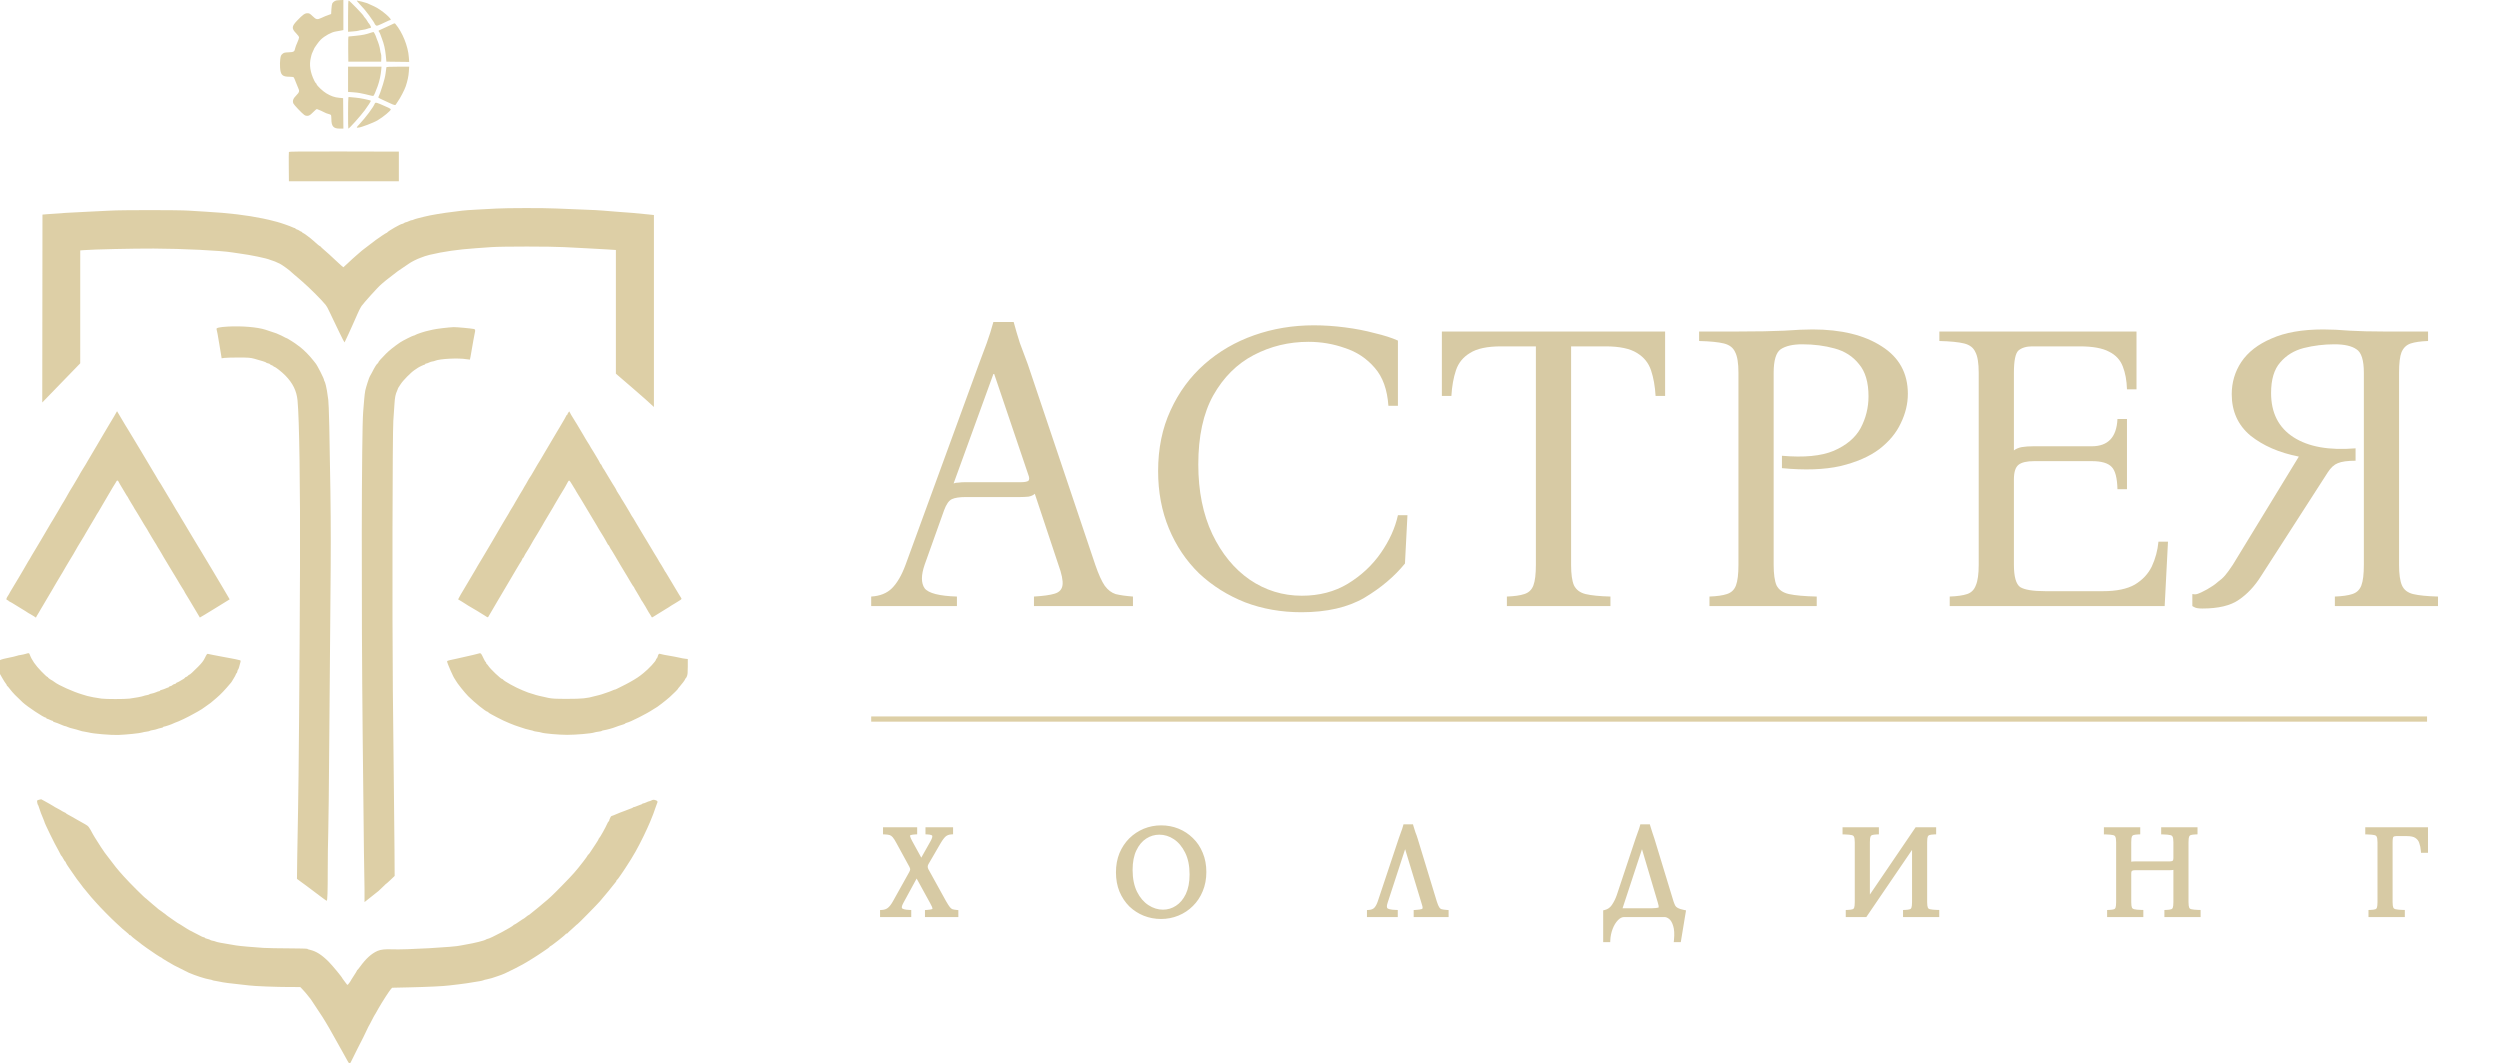
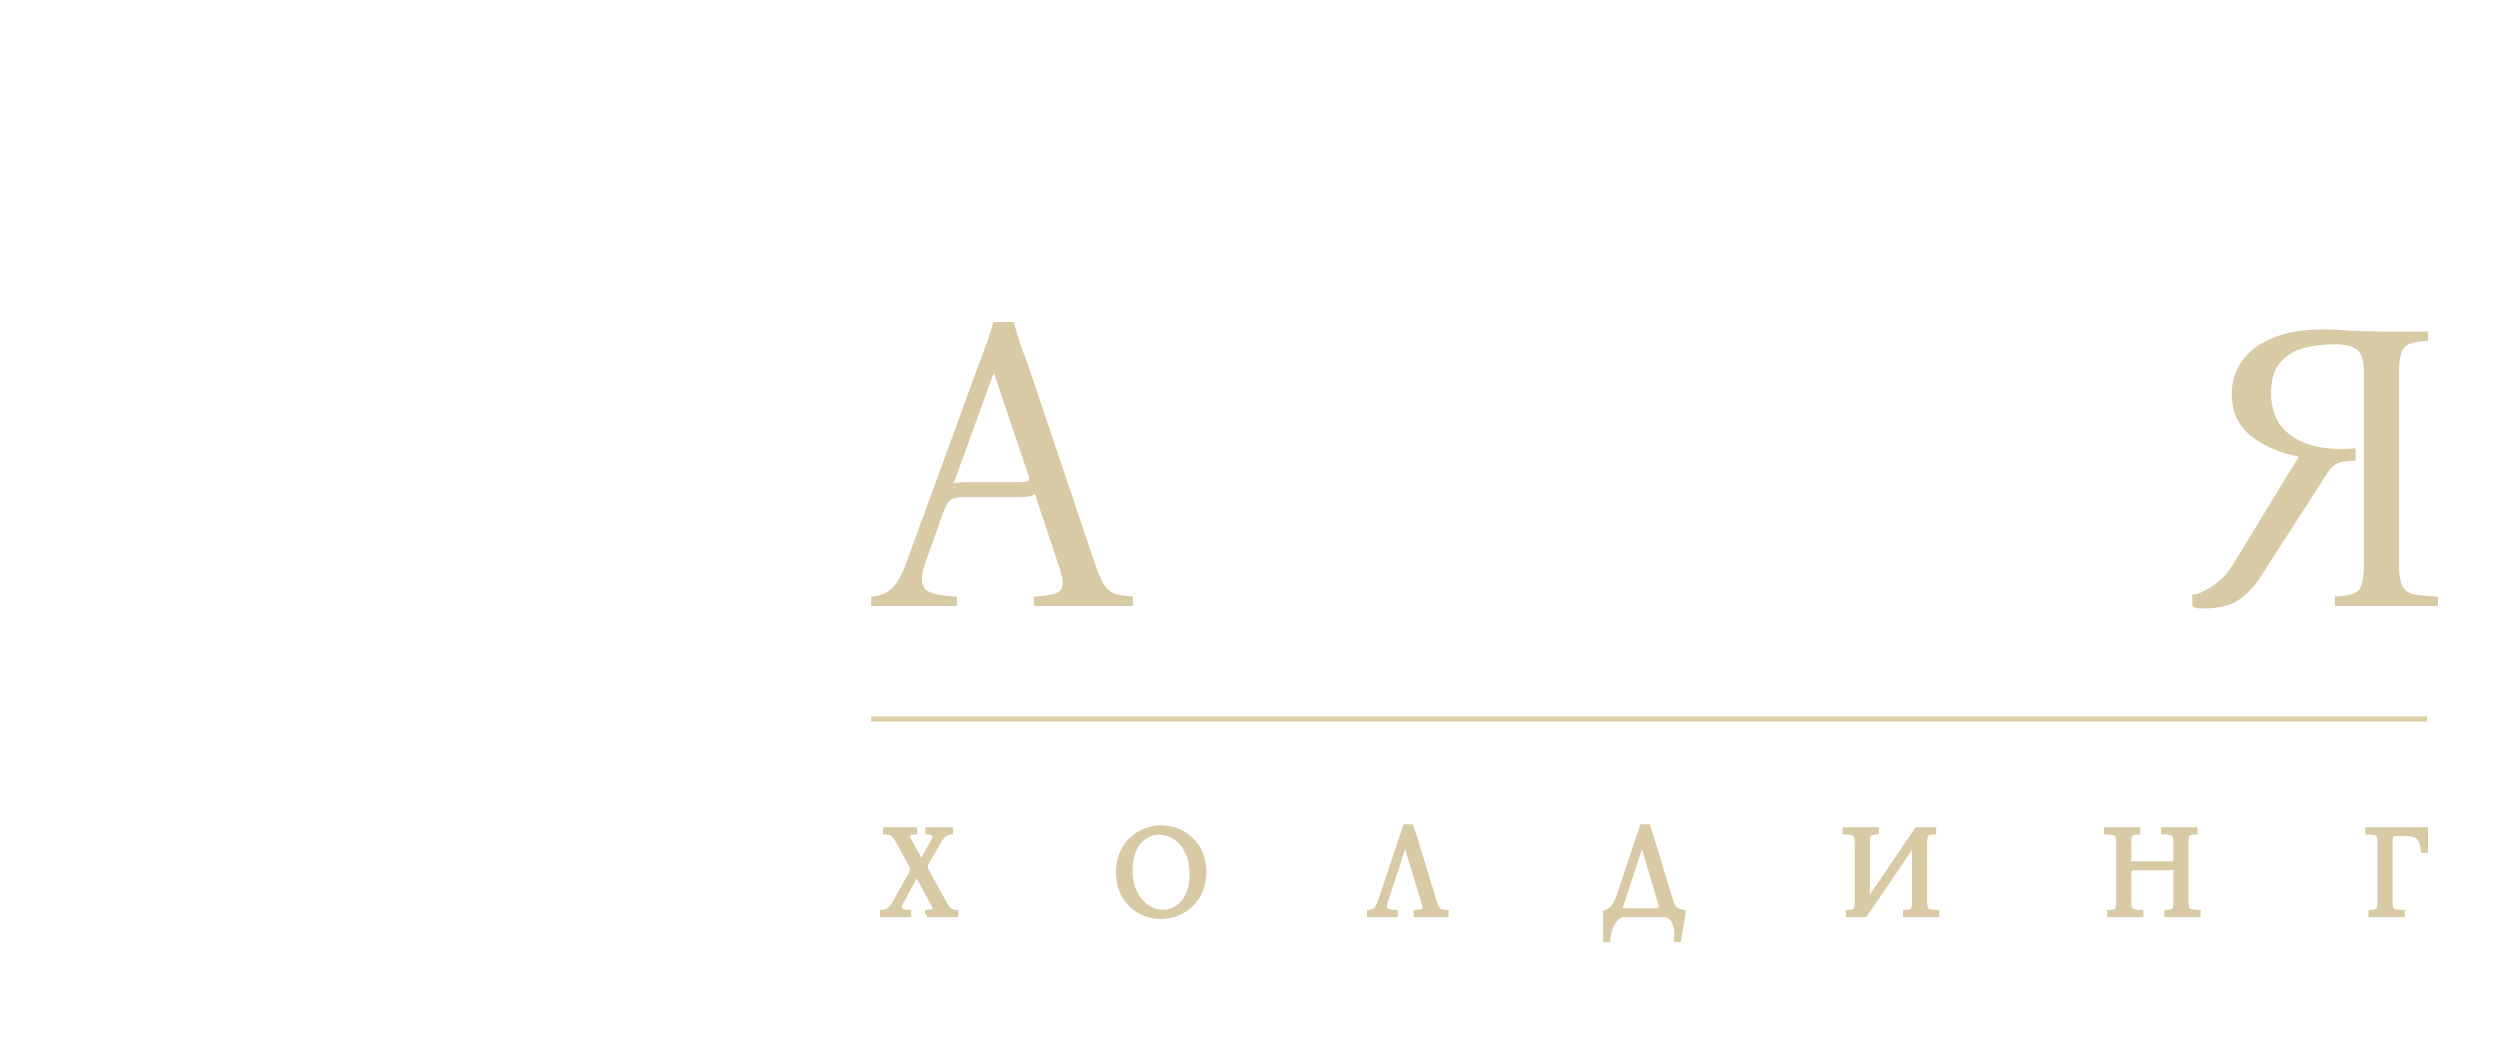
<svg xmlns="http://www.w3.org/2000/svg" width="4798" height="2041" viewBox="0 0 4798 2041" fill="none">
  <path d="M2102.03 1083.88C2108.39 1102.37 2114.48 1115.84 2120.31 1124.29C2126.14 1132.21 2133.03 1137.5 2140.98 1140.14C2149.46 1142.25 2160.59 1143.84 2174.36 1144.89V1163.12H1984.39V1144.89C2002.4 1143.84 2015.65 1141.99 2024.13 1139.35C2033.14 1136.7 2038.17 1131.16 2039.23 1122.71C2040.29 1114.26 2037.64 1101.31 2031.29 1083.88L1985.98 947.605C1983.33 950.246 1979.35 952.094 1974.05 953.151C1968.75 953.679 1963.19 953.943 1957.36 953.943H1853.23C1841.57 953.943 1832.83 955.264 1827 957.905C1821.17 960.546 1816.14 967.677 1811.9 979.297L1774.54 1083.88C1767.65 1103.96 1767.65 1119.01 1774.54 1129.05C1781.96 1138.55 1802.62 1143.84 1836.54 1144.89V1163.12H1672V1144.89C1688.96 1143.84 1702.21 1138.55 1711.74 1129.05C1721.81 1119.01 1730.56 1103.96 1737.97 1083.88L1878.67 698.817C1883.97 685.083 1889 671.614 1893.77 658.408C1898.54 645.203 1902.78 631.734 1906.49 618H1945.44C1949.15 631.734 1953.12 645.203 1957.36 658.408C1962.13 671.614 1967.16 685.083 1972.46 698.817L2102.03 1083.88ZM1958.95 925.42C1965.84 925.42 1970.61 924.627 1973.26 923.043C1975.91 920.93 1975.91 916.704 1973.26 910.366L1908.08 717.832H1906.49L1830.18 927.797C1832.83 926.74 1836.01 926.212 1839.72 926.212C1843.43 925.684 1847.67 925.42 1852.44 925.42H1958.95Z" fill="#D7CAA4" />
-   <path d="M2497.69 1175C2459.01 1175 2422.97 1168.66 2389.59 1155.98C2356.2 1142.78 2326.79 1124.29 2301.36 1100.52C2276.45 1076.22 2257.11 1047.44 2243.33 1014.16C2229.55 980.882 2222.66 944.171 2222.66 904.027C2222.66 860.714 2230.61 821.89 2246.51 787.556C2262.41 752.694 2284.14 723.114 2311.69 698.817C2339.25 674.519 2371.04 656.031 2407.08 643.354C2443.11 630.677 2481.26 624.339 2521.54 624.339C2541.15 624.339 2561.02 625.659 2581.15 628.3C2601.82 630.941 2620.9 634.639 2638.39 639.393C2656.4 643.618 2671.24 648.372 2682.9 653.654V778.841H2664.62C2662.5 747.676 2653.75 723.378 2638.39 705.947C2623.02 687.988 2603.94 675.311 2581.15 667.916C2558.9 659.993 2535.58 656.031 2511.21 656.031C2473.58 656.031 2438.61 664.483 2406.28 681.385C2373.96 698.288 2347.99 724.171 2328.38 759.033C2309.31 793.367 2299.77 837.472 2299.77 891.35C2299.77 942.587 2308.78 987.221 2326.79 1025.25C2344.81 1062.75 2368.66 1091.81 2398.33 1112.41C2428.54 1133.01 2461.92 1143.31 2498.49 1143.31C2531.87 1143.31 2561.28 1135.65 2586.72 1120.33C2612.68 1104.48 2633.88 1084.68 2650.31 1060.91C2666.74 1037.14 2677.6 1013.1 2682.9 988.805H2701.18L2696.41 1081.51C2676.28 1106.33 2650.31 1128.25 2618.51 1147.27C2586.72 1165.76 2546.44 1175 2497.69 1175Z" fill="#D7CAA4" />
-   <path d="M2767.24 636.223H3195.68V759.825H3177.39C3176.33 741.338 3173.42 724.963 3168.65 710.701C3163.88 696.44 3154.87 685.347 3141.62 677.424C3128.38 668.973 3108.24 664.747 3081.21 664.747H3015.24V1083.88C3015.24 1101.84 3017.09 1115.05 3020.8 1123.5C3025.04 1131.95 3032.46 1137.5 3043.06 1140.14C3054.19 1142.78 3070.09 1144.36 3090.75 1144.89V1163.12H2892.03V1144.89C2906.34 1144.36 2917.47 1142.78 2925.42 1140.14C2933.9 1137.5 2939.73 1131.95 2942.9 1123.5C2946.08 1115.05 2947.67 1101.84 2947.67 1083.88V664.747H2880.9C2854.41 664.747 2834.54 668.973 2821.29 677.424C2808.04 685.347 2799.03 696.44 2794.26 710.701C2789.49 724.963 2786.58 741.338 2785.52 759.825H2767.24V636.223Z" fill="#D7CAA4" />
-   <path d="M3280.8 1163.12V1144.89C3295.11 1144.36 3306.24 1142.78 3314.19 1140.14C3322.67 1137.5 3328.5 1131.95 3331.67 1123.5C3334.85 1115.05 3336.44 1101.84 3336.44 1083.88V715.455C3336.44 696.968 3334.32 683.762 3330.09 675.839C3326.38 667.388 3319.22 661.842 3308.62 659.201C3298.03 656.56 3282.13 654.975 3260.93 654.447V636.223H3336.44C3372.48 636.223 3401.62 635.695 3423.88 634.639C3446.67 633.054 3464.95 632.262 3478.73 632.262C3533.84 632.262 3578.09 643.09 3611.47 664.747C3644.86 685.875 3661.55 716.248 3661.55 755.863C3661.55 774.879 3657.05 793.631 3648.04 812.118C3639.56 830.605 3625.78 847.244 3606.7 862.034C3587.63 876.296 3562.72 887.124 3531.98 894.519C3501.25 901.386 3463.89 902.707 3419.91 898.481V874.711C3462.3 878.409 3495.42 875.239 3519.27 865.203C3543.64 854.639 3560.86 840.113 3570.93 821.626C3581 802.61 3586.04 782.274 3586.04 760.617C3586.04 733.679 3579.94 713.078 3567.75 698.817C3556.1 684.027 3540.46 673.991 3520.86 668.708C3501.78 663.426 3481.11 660.785 3458.86 660.785C3440.84 660.785 3427.06 663.954 3417.52 670.293C3408.51 676.632 3404.01 691.686 3404.01 715.455V1083.88C3404.01 1101.84 3405.86 1115.05 3409.57 1123.5C3413.81 1131.95 3421.76 1137.5 3433.42 1140.14C3445.61 1142.78 3463.36 1144.36 3486.68 1144.89V1163.12H3280.8Z" fill="#D7CAA4" />
-   <path d="M3741.89 1163.12V1144.89C3756.2 1144.36 3767.33 1142.78 3775.28 1140.14C3783.23 1137.5 3788.79 1131.95 3791.97 1123.5C3795.68 1115.05 3797.54 1101.84 3797.54 1083.88V715.455C3797.54 696.968 3795.42 683.762 3791.18 675.839C3787.47 667.388 3780.31 661.842 3769.72 659.201C3759.12 656.56 3743.22 654.975 3722.02 654.447V636.223H4100.38V747.148H4082.1C4081.57 730.245 4078.92 715.719 4074.15 703.57C4069.38 690.893 4060.64 681.385 4047.92 675.047C4035.2 668.18 4016.39 664.747 3991.49 664.747H3900.07C3888.95 664.747 3880.2 667.388 3873.84 672.67C3868.01 677.952 3865.1 692.214 3865.1 715.455V864.411C3869.34 861.242 3874.37 859.129 3880.2 858.073C3886.56 857.016 3893.98 856.488 3902.46 856.488H4014.54C4045.8 856.488 4062.23 839.057 4063.82 804.195H4082.1V938.889H4063.82C4063.29 917.232 4059.58 902.971 4052.69 896.104C4045.8 888.709 4033.08 885.011 4014.54 885.011H3904.05C3889.74 885.011 3879.67 887.388 3873.84 892.142C3868.01 896.896 3865.1 906.14 3865.1 919.873V1083.88C3865.1 1106.6 3869.07 1120.86 3877.02 1126.67C3885.5 1131.95 3901.66 1134.59 3925.51 1134.59H4036C4061.97 1134.59 4082.37 1130.37 4097.2 1121.91C4112.04 1112.94 4122.91 1101.31 4129.79 1087.05C4136.68 1072.26 4140.92 1056.42 4142.51 1039.51H4160.8L4154.44 1163.12H3741.89Z" fill="#D7CAA4" />
  <path d="M4226.71 1167.87C4212.41 1167.87 4210.65 1164.65 4207.54 1163.12V1140.14C4215.59 1140.93 4210.65 1140.83 4216.42 1140.14C4225.43 1137.5 4246.7 1126 4256.24 1117.02C4267.64 1108.74 4272.53 1102.9 4285.25 1083.88L4411.92 876.296C4374.3 868.901 4343.3 855.431 4318.92 835.888C4295.07 815.816 4283.15 789.405 4283.15 756.656C4283.15 733.943 4289.24 713.342 4301.43 694.855C4314.15 675.839 4333.49 660.785 4359.46 649.693C4385.43 638.072 4418.54 632.262 4458.82 632.262C4474.19 632.262 4491.14 633.054 4509.69 634.639C4528.77 635.695 4550.23 636.223 4574.08 636.223H4659.92V654.447C4645.61 654.975 4634.49 656.56 4626.54 659.201C4618.59 661.842 4612.76 667.388 4609.05 675.839C4605.87 683.762 4604.28 696.968 4604.28 715.455V1083.88C4604.28 1101.84 4606.14 1115.05 4609.85 1123.5C4613.56 1131.95 4620.71 1137.5 4631.31 1140.14C4642.44 1142.78 4658.33 1144.36 4679 1144.89V1163.12H4481.08V1144.89C4495.38 1144.36 4506.51 1142.78 4514.46 1140.14C4522.94 1137.5 4528.77 1131.95 4531.95 1123.5C4535.13 1115.05 4536.72 1101.84 4536.72 1083.88V715.455C4536.72 691.157 4531.95 676.103 4522.41 670.293C4513.4 663.954 4499.36 660.785 4480.28 660.785C4460.14 660.785 4440.54 663.162 4421.46 667.916C4402.91 672.67 4387.81 681.914 4376.15 695.647C4364.49 708.853 4358.66 728.396 4358.66 754.279C4358.66 792.31 4372.97 820.569 4401.59 839.057C4430.2 857.544 4469.95 864.675 4520.82 860.45V884.219C4505.45 884.219 4494.06 885.804 4486.64 888.973C4479.75 891.614 4473.39 897.424 4467.56 906.404L4339.59 1105.28C4327.4 1124.82 4313.09 1140.14 4296.66 1151.23C4280.77 1162.32 4257.45 1167.87 4226.71 1167.87Z" fill="#D7CAA4" />
  <path d="M1693 1756V1750.32C1698.27 1749.99 1702.72 1748.43 1706.34 1745.63C1710.13 1742.66 1713.83 1737.89 1717.45 1731.3L1748.58 1675.48C1749.89 1673.01 1750.63 1670.87 1750.8 1669.06C1750.96 1667.08 1750.39 1664.77 1749.07 1662.14L1724.12 1616.45C1721.16 1610.85 1718.52 1606.73 1716.22 1604.09C1713.91 1601.46 1711.44 1599.73 1708.81 1598.91C1706.17 1598.08 1702.8 1597.59 1698.68 1597.43V1591.74H1756.23V1597.43C1749.32 1597.76 1744.95 1598.99 1743.14 1601.13C1741.49 1603.27 1742.89 1608.38 1747.34 1616.45L1767.84 1653.74H1768.34L1789.33 1616.45C1792.95 1610.02 1794.11 1605.33 1792.79 1602.37C1791.64 1599.4 1787.44 1597.76 1780.19 1597.43V1591.74H1825.15V1597.43C1820.21 1597.76 1816.01 1599.32 1812.55 1602.12C1809.25 1604.92 1805.63 1609.69 1801.68 1616.45L1778.71 1655.96C1775.91 1660.58 1775.75 1665.27 1778.22 1670.04L1812.05 1731.3C1815.35 1737.06 1818.06 1741.26 1820.21 1743.9C1822.35 1746.37 1824.57 1748.01 1826.87 1748.84C1829.18 1749.5 1831.98 1749.99 1835.27 1750.32V1756H1779.2V1750.32C1784.14 1749.99 1787.77 1749.41 1790.07 1748.59C1792.54 1747.77 1793.69 1746.04 1793.53 1743.4C1793.36 1740.77 1791.72 1736.73 1788.59 1731.3L1759.44 1678.19H1758.95L1730.05 1731.3C1726.43 1737.89 1725.77 1742.66 1728.07 1745.63C1730.38 1748.43 1735.98 1749.99 1744.87 1750.32V1756H1693ZM2228.49 1588.04C2239.69 1588.04 2250.22 1590.02 2260.1 1593.97C2269.98 1597.92 2278.79 1603.68 2286.53 1611.26C2294.27 1618.67 2300.28 1627.64 2304.56 1638.18C2309.01 1648.72 2311.23 1660.49 2311.23 1673.5C2311.23 1686.51 2309.01 1698.28 2304.56 1708.82C2300.28 1719.36 2294.27 1728.42 2286.53 1735.99C2278.96 1743.57 2270.15 1749.41 2260.1 1753.53C2250.06 1757.65 2239.44 1759.71 2228.24 1759.71C2217.21 1759.71 2206.67 1757.73 2196.63 1753.78C2186.75 1749.82 2177.94 1744.14 2170.2 1736.73C2162.62 1729.16 2156.61 1720.1 2152.17 1709.56C2147.88 1699.03 2145.74 1687.25 2145.74 1674.24C2145.74 1661.23 2147.88 1649.46 2152.17 1638.92C2156.61 1628.38 2162.62 1619.33 2170.2 1611.75C2177.94 1604.18 2186.75 1598.33 2196.63 1594.21C2206.67 1590.1 2217.29 1588.04 2228.49 1588.04ZM2231.95 1749.82C2241.83 1749.82 2250.88 1747.11 2259.12 1741.67C2267.51 1736.24 2274.27 1728.25 2279.37 1717.71C2284.47 1707.01 2287.03 1693.84 2287.03 1678.19C2287.03 1661.07 2284.06 1646.58 2278.14 1634.72C2272.21 1622.7 2264.55 1613.56 2255.16 1607.31C2245.78 1601.05 2235.73 1597.92 2225.03 1597.92C2215.15 1597.92 2206.01 1600.64 2197.61 1606.07C2189.22 1611.5 2182.46 1619.57 2177.36 1630.28C2172.25 1640.82 2169.7 1653.91 2169.7 1669.55C2169.7 1686.68 2172.67 1701.25 2178.59 1713.27C2184.52 1725.12 2192.26 1734.18 2201.81 1740.44C2211.36 1746.7 2221.41 1749.82 2231.95 1749.82ZM2659.34 1731.3C2657.19 1737.56 2657.19 1742.25 2659.34 1745.38C2661.64 1748.34 2668.06 1749.99 2678.6 1750.32V1756H2627.47V1750.32C2632.74 1749.99 2636.94 1748.34 2640.07 1745.38C2643.2 1742.25 2645.83 1737.56 2647.97 1731.3L2687.99 1611.26C2689.47 1606.98 2690.95 1602.78 2692.43 1598.66C2694.08 1594.54 2695.48 1590.35 2696.63 1586.06H2708.74C2709.89 1590.35 2711.21 1594.54 2712.69 1598.66C2714.33 1602.61 2715.82 1606.81 2717.13 1611.26L2753.69 1731.3C2755.5 1737.06 2757.31 1741.26 2759.12 1743.9C2760.93 1746.53 2763.16 1748.18 2765.79 1748.84C2768.43 1749.5 2771.89 1749.99 2776.17 1750.32V1756H2717.13V1750.32C2722.73 1749.99 2726.85 1749.41 2729.48 1748.59C2732.28 1747.77 2733.85 1746.04 2734.18 1743.4C2734.51 1740.77 2733.68 1736.73 2731.71 1731.3L2697.13 1617.19H2696.63L2659.34 1731.3ZM3171.48 1611.26L3208.04 1731.3C3209.19 1734.76 3210.43 1737.72 3211.74 1740.19C3213.06 1742.5 3215.2 1744.47 3218.17 1746.12C3221.13 1747.77 3225.49 1749.17 3231.26 1750.32L3222.36 1804.17H3216.68C3217.84 1792.31 3217.26 1782.84 3214.95 1775.76C3212.81 1768.68 3209.77 1763.57 3205.82 1760.45C3202.03 1757.48 3198.24 1756 3194.45 1756H3117.14C3111.87 1756 3106.93 1758.39 3102.32 1763.16C3097.71 1767.94 3094.01 1774.03 3091.21 1781.44C3088.41 1788.85 3086.84 1796.43 3086.51 1804.17H3080.83V1750.32C3087.58 1748.67 3092.94 1744.88 3096.89 1738.96C3101 1732.86 3104.3 1726.2 3106.77 1718.95L3142.58 1611.26C3144.07 1606.98 3145.55 1602.78 3147.03 1598.66C3148.68 1594.54 3150.08 1590.35 3151.23 1586.06H3163.33C3164.48 1590.35 3165.8 1594.54 3167.28 1598.66C3168.77 1602.78 3170.16 1606.98 3171.48 1611.26ZM3170.99 1747.11C3176.59 1746.94 3180.62 1746.53 3183.09 1745.87C3185.73 1745.21 3187.13 1743.81 3187.29 1741.67C3187.62 1739.37 3187.04 1735.91 3185.56 1731.3L3151.72 1617.19H3151.23L3108.5 1747.11H3170.99ZM3546.38 1756V1750.32C3550.83 1750.15 3554.29 1749.66 3556.76 1748.84C3559.39 1748.01 3561.2 1746.28 3562.19 1743.65C3563.18 1741.02 3563.67 1736.9 3563.67 1731.3V1616.45C3563.67 1610.68 3563.02 1606.56 3561.7 1604.09C3560.55 1601.46 3558.32 1599.73 3555.03 1598.91C3551.74 1598.08 3546.8 1597.59 3540.21 1597.43V1591.74H3601.96V1597.43C3597.51 1597.59 3594.05 1598.08 3591.58 1598.91C3589.11 1599.73 3587.3 1601.46 3586.15 1604.09C3585.16 1606.56 3584.67 1610.68 3584.67 1616.45V1729.82L3678.53 1591.74H3711.87V1597.43C3707.43 1597.59 3703.97 1598.08 3701.5 1598.91C3699.03 1599.73 3697.22 1601.46 3696.07 1604.09C3695.08 1606.56 3694.58 1610.68 3694.58 1616.45V1731.3C3694.58 1736.9 3695.16 1741.02 3696.31 1743.65C3697.47 1746.28 3699.69 1748.01 3702.98 1748.84C3706.44 1749.66 3711.38 1750.15 3717.8 1750.32V1756H3656.3V1750.32C3660.74 1750.15 3664.2 1749.66 3666.67 1748.84C3669.31 1748.01 3671.12 1746.28 3672.11 1743.65C3673.09 1741.02 3673.59 1736.9 3673.59 1731.3V1618.17L3579.73 1756H3546.38ZM4047.99 1756V1750.32C4052.43 1750.15 4055.89 1749.66 4058.36 1748.84C4061 1748.01 4062.81 1746.28 4063.79 1743.65C4064.78 1741.02 4065.28 1736.9 4065.28 1731.3V1616.45C4065.28 1610.68 4064.62 1606.56 4063.3 1604.09C4062.15 1601.46 4059.93 1599.73 4056.63 1598.91C4053.34 1598.08 4048.4 1597.59 4041.81 1597.43V1591.74H4103.56V1597.43C4099.12 1597.59 4095.66 1598.08 4093.19 1598.91C4090.72 1599.73 4088.91 1601.46 4087.75 1604.09C4086.77 1606.56 4086.27 1610.68 4086.27 1616.45V1659.67C4087.59 1658.68 4089.15 1658.02 4090.96 1657.69C4092.94 1657.36 4095.25 1657.2 4097.88 1657.2H4163.09C4167.53 1657.2 4170.66 1656.46 4172.47 1654.98C4174.29 1653.49 4175.19 1650.53 4175.19 1646.08V1616.45C4175.19 1610.68 4174.53 1606.56 4173.22 1604.09C4172.06 1601.46 4169.84 1599.73 4166.55 1598.91C4163.25 1598.08 4158.31 1597.59 4151.73 1597.43V1591.74H4213.48V1597.43C4209.03 1597.59 4205.57 1598.08 4203.1 1598.91C4200.63 1599.73 4198.82 1601.46 4197.67 1604.09C4196.68 1606.56 4196.19 1610.68 4196.19 1616.45V1731.3C4196.19 1736.9 4196.76 1741.02 4197.92 1743.65C4199.07 1746.28 4201.29 1748.01 4204.58 1748.84C4208.04 1749.66 4212.98 1750.15 4219.4 1750.32V1756H4157.9V1750.32C4162.35 1750.15 4165.81 1749.66 4168.28 1748.84C4170.91 1748.01 4172.72 1746.28 4173.71 1743.65C4174.7 1741.02 4175.19 1736.9 4175.19 1731.3V1663.37C4173.87 1664.53 4172.23 1665.27 4170.25 1665.6C4168.28 1665.93 4166.05 1666.09 4163.58 1666.09H4098.37C4093.93 1666.09 4090.8 1666.83 4088.99 1668.31C4087.18 1669.8 4086.27 1672.68 4086.27 1676.96V1731.3C4086.27 1736.9 4086.85 1741.02 4088 1743.65C4089.32 1746.28 4091.62 1748.01 4094.92 1748.84C4098.21 1749.66 4103.07 1750.15 4109.49 1750.32V1756H4047.99ZM4655.8 1591.74V1632.75H4650.12C4649.62 1626.49 4648.47 1620.97 4646.66 1616.2C4645.01 1611.42 4642.05 1607.64 4637.77 1604.84C4633.65 1602.04 4627.48 1600.64 4619.24 1600.64H4598.74C4595.28 1600.64 4592.57 1601.46 4590.59 1603.11C4588.78 1604.75 4587.87 1609.2 4587.87 1616.45V1731.3C4587.87 1736.9 4588.45 1741.02 4589.6 1743.65C4590.92 1746.28 4593.23 1748.01 4596.52 1748.84C4599.98 1749.66 4604.92 1750.15 4611.34 1750.32V1756H4549.59V1750.32C4554.04 1750.15 4557.49 1749.66 4559.96 1748.84C4562.6 1748.01 4564.41 1746.28 4565.4 1743.65C4566.39 1741.02 4566.88 1736.9 4566.88 1731.3V1616.45C4566.88 1610.68 4566.22 1606.56 4564.9 1604.09C4563.75 1601.46 4561.53 1599.73 4558.23 1598.91C4554.94 1598.08 4550 1597.59 4543.41 1597.43V1591.74H4655.8Z" fill="#D7CAA4" />
-   <path d="M1693 1756H1689V1760H1693V1756ZM1693 1750.32L1692.75 1746.33L1689 1746.56V1750.32H1693ZM1706.34 1745.63L1708.78 1748.79L1708.79 1748.78L1708.8 1748.78L1706.34 1745.63ZM1717.45 1731.3L1713.96 1729.35L1713.95 1729.36L1713.95 1729.37L1717.45 1731.3ZM1748.58 1675.48L1752.07 1677.43L1752.09 1677.39L1752.1 1677.36L1748.58 1675.48ZM1750.8 1669.06L1754.78 1669.42L1754.78 1669.4L1754.78 1669.39L1750.8 1669.06ZM1749.07 1662.14L1752.65 1660.35L1752.61 1660.29L1752.58 1660.22L1749.07 1662.14ZM1724.12 1616.44L1720.59 1618.32L1720.6 1618.34L1720.61 1618.36L1724.12 1616.44ZM1716.22 1604.1L1713.21 1606.73L1713.21 1606.73L1716.22 1604.1ZM1698.68 1597.43H1694.68V1601.27L1698.52 1601.42L1698.68 1597.43ZM1698.68 1591.74V1587.74H1694.68V1591.74H1698.68ZM1756.23 1591.74H1760.23V1587.74H1756.23V1591.74ZM1756.23 1597.43L1756.42 1601.42L1760.23 1601.24V1597.43H1756.23ZM1743.14 1601.13L1740.09 1598.55L1740.03 1598.62L1739.97 1598.69L1743.14 1601.13ZM1747.34 1616.44L1750.85 1614.52L1750.84 1614.51L1747.34 1616.44ZM1767.84 1653.74L1764.34 1655.67L1765.48 1657.74H1767.84V1653.74ZM1768.33 1653.74V1657.74H1770.67L1771.82 1655.7L1768.33 1653.74ZM1789.33 1616.44L1785.85 1614.48L1785.84 1614.48L1789.33 1616.44ZM1792.79 1602.37L1789.06 1603.82L1789.09 1603.9L1789.13 1603.99L1792.79 1602.37ZM1780.19 1597.43H1776.19V1601.25L1780.01 1601.42L1780.19 1597.43ZM1780.19 1591.74V1587.74H1776.19V1591.74H1780.19ZM1825.15 1591.74H1829.15V1587.74H1825.15V1591.74ZM1825.15 1597.43L1825.41 1601.42L1829.15 1601.17V1597.43H1825.15ZM1812.55 1602.12L1810.03 1599.01L1809.99 1599.04L1809.96 1599.07L1812.55 1602.12ZM1801.68 1616.44L1798.23 1614.42L1798.22 1614.43L1801.68 1616.44ZM1778.71 1655.96L1782.13 1658.04L1782.15 1658.01L1782.17 1657.98L1778.71 1655.96ZM1778.22 1670.04L1774.66 1671.88L1774.69 1671.93L1774.71 1671.98L1778.22 1670.04ZM1812.05 1731.3L1808.55 1733.23L1808.57 1733.26L1808.58 1733.28L1812.05 1731.3ZM1820.21 1743.9L1817.1 1746.42L1817.14 1746.47L1817.18 1746.52L1820.21 1743.9ZM1826.87 1748.84L1825.53 1752.6L1825.65 1752.65L1825.78 1752.68L1826.87 1748.84ZM1835.27 1750.32H1839.27V1746.7L1835.67 1746.34L1835.27 1750.32ZM1835.27 1756V1760H1839.27V1756H1835.27ZM1779.2 1756H1775.2V1760H1779.2V1756ZM1779.2 1750.32L1778.94 1746.33L1775.2 1746.58V1750.32H1779.2ZM1790.07 1748.59L1788.81 1744.8L1788.77 1744.81L1788.73 1744.82L1790.07 1748.59ZM1793.53 1743.4L1789.54 1743.65L1793.53 1743.4ZM1788.59 1731.3L1785.08 1733.22L1785.1 1733.26L1785.12 1733.3L1788.59 1731.3ZM1759.44 1678.19L1762.95 1676.27L1761.81 1674.19H1759.44V1678.19ZM1758.95 1678.19V1674.19H1756.57L1755.44 1676.28L1758.95 1678.19ZM1730.05 1731.3L1733.55 1733.23L1733.56 1733.22L1733.56 1733.21L1730.05 1731.3ZM1728.07 1745.63L1724.92 1748.08L1724.95 1748.13L1724.99 1748.17L1728.07 1745.63ZM1744.87 1750.32H1748.87V1746.46L1745.02 1746.32L1744.87 1750.32ZM1744.87 1756V1760H1748.87V1756H1744.87ZM1697 1756V1750.32H1689V1756H1697ZM1693.25 1754.31C1699.19 1753.94 1704.44 1752.15 1708.78 1748.79L1703.89 1742.46C1701 1744.7 1697.35 1746.04 1692.75 1746.33L1693.25 1754.31ZM1708.8 1748.78C1713.19 1745.34 1717.21 1740.05 1720.96 1733.23L1713.95 1729.37C1710.46 1735.72 1707.06 1739.98 1703.87 1742.48L1708.8 1748.78ZM1720.95 1733.25L1752.07 1677.43L1745.08 1673.53L1713.96 1729.35L1720.95 1733.25ZM1752.1 1677.36C1753.55 1674.65 1754.55 1671.97 1754.78 1669.42L1746.81 1668.69C1746.72 1669.77 1746.23 1671.37 1745.05 1673.6L1752.1 1677.36ZM1754.78 1669.39C1755.03 1666.41 1754.14 1663.34 1752.65 1660.35L1745.49 1663.93C1746.63 1666.2 1746.89 1667.75 1746.81 1668.72L1754.78 1669.39ZM1752.58 1660.22L1727.63 1614.53L1720.61 1618.36L1745.56 1664.06L1752.58 1660.22ZM1727.66 1614.57C1724.64 1608.88 1721.84 1604.44 1719.23 1601.46L1713.21 1606.73C1715.21 1609.01 1717.67 1612.81 1720.59 1618.32L1727.66 1614.57ZM1719.23 1601.46C1716.57 1598.42 1713.5 1596.18 1710 1595.09L1707.61 1602.73C1709.38 1603.28 1711.26 1604.5 1713.21 1606.73L1719.23 1601.46ZM1710 1595.09C1706.91 1594.12 1703.15 1593.6 1698.84 1593.43L1698.52 1601.42C1702.44 1601.58 1705.44 1602.05 1707.61 1602.73L1710 1595.09ZM1702.68 1597.43V1591.74H1694.68V1597.43H1702.68ZM1698.68 1595.74H1756.23V1587.74H1698.68V1595.74ZM1752.23 1591.74V1597.43H1760.23V1591.74H1752.23ZM1756.04 1593.43C1752.42 1593.6 1749.27 1594.02 1746.68 1594.75C1744.17 1595.46 1741.74 1596.6 1740.09 1598.55L1746.19 1603.71C1746.36 1603.52 1747.01 1602.97 1748.86 1602.45C1750.64 1601.94 1753.13 1601.58 1756.42 1601.42L1756.04 1593.43ZM1739.97 1598.69C1737.9 1601.39 1738.36 1604.92 1739.1 1607.62C1739.92 1610.62 1741.56 1614.24 1743.84 1618.38L1750.84 1614.51C1748.68 1610.59 1747.39 1607.61 1746.81 1605.51C1746.15 1603.1 1746.74 1603.02 1746.31 1603.57L1739.97 1598.69ZM1743.83 1618.37L1764.34 1655.67L1771.35 1651.82L1750.85 1614.52L1743.83 1618.37ZM1767.84 1657.74H1768.33V1649.74H1767.84V1657.74ZM1771.82 1655.7L1792.82 1618.41L1785.84 1614.48L1764.85 1651.78L1771.82 1655.7ZM1792.81 1618.41C1794.72 1615.03 1796.1 1611.9 1796.8 1609.06C1797.48 1606.26 1797.6 1603.35 1796.44 1600.74L1789.13 1603.99C1789.29 1604.35 1789.49 1605.27 1789.03 1607.15C1788.57 1609.01 1787.56 1611.44 1785.85 1614.48L1792.81 1618.41ZM1796.52 1600.92C1795.39 1598.02 1792.93 1596.24 1790.23 1595.18C1787.56 1594.13 1784.2 1593.6 1780.37 1593.43L1780.01 1601.42C1783.43 1601.58 1785.79 1602.04 1787.31 1602.63C1788.82 1603.22 1789.03 1603.75 1789.06 1603.82L1796.52 1600.92ZM1784.19 1597.43V1591.74H1776.19V1597.43H1784.19ZM1780.19 1595.74H1825.15V1587.74H1780.19V1595.74ZM1821.15 1591.74V1597.43H1829.15V1591.74H1821.15ZM1824.88 1593.43C1819.21 1593.81 1814.2 1595.63 1810.03 1599.01L1815.06 1605.23C1817.81 1603.01 1821.2 1601.7 1825.41 1601.42L1824.88 1593.43ZM1809.96 1599.07C1806.15 1602.31 1802.25 1607.55 1798.23 1614.42L1805.13 1618.47C1809.01 1611.84 1812.36 1607.53 1815.14 1605.17L1809.96 1599.07ZM1798.22 1614.43L1775.25 1653.95L1782.17 1657.98L1805.14 1618.46L1798.22 1614.43ZM1775.29 1653.89C1771.77 1659.69 1771.55 1665.86 1774.66 1671.88L1781.77 1668.21C1779.94 1664.67 1780.05 1661.46 1782.13 1658.04L1775.29 1653.89ZM1774.71 1671.98L1808.55 1733.23L1815.56 1729.37L1781.72 1668.11L1774.71 1671.98ZM1808.58 1733.28C1811.9 1739.09 1814.75 1743.52 1817.1 1746.42L1823.31 1741.37C1821.38 1739 1818.79 1735.03 1815.53 1729.32L1808.58 1733.28ZM1817.18 1746.52C1819.63 1749.34 1822.39 1751.48 1825.53 1752.6L1828.22 1745.07C1826.74 1744.54 1825.06 1743.4 1823.23 1741.28L1817.18 1746.52ZM1825.78 1752.68C1828.38 1753.43 1831.43 1753.95 1834.87 1754.3L1835.67 1746.34C1832.53 1746.02 1829.98 1745.56 1827.97 1744.99L1825.78 1752.68ZM1831.27 1750.32V1756H1839.27V1750.32H1831.27ZM1835.27 1752H1779.2V1760H1835.27V1752ZM1783.2 1756V1750.32H1775.2V1756H1783.2ZM1779.47 1754.31C1784.48 1753.98 1788.57 1753.38 1791.42 1752.36L1788.73 1744.82C1786.97 1745.45 1783.8 1746 1778.94 1746.33L1779.47 1754.31ZM1791.34 1752.38C1793.2 1751.76 1794.93 1750.67 1796.12 1748.89C1797.3 1747.13 1797.64 1745.11 1797.52 1743.15L1789.54 1743.65C1789.56 1744 1789.53 1744.21 1789.5 1744.33C1789.49 1744.38 1789.48 1744.42 1789.47 1744.43C1789.47 1744.45 1789.46 1744.46 1789.46 1744.46C1789.46 1744.46 1789.46 1744.46 1789.45 1744.47C1789.44 1744.48 1789.41 1744.5 1789.37 1744.53C1789.29 1744.59 1789.12 1744.69 1788.81 1744.8L1791.34 1752.38ZM1797.52 1743.15C1797.29 1739.49 1795.18 1734.73 1792.06 1729.3L1785.12 1733.3C1788.26 1738.74 1789.44 1742.05 1789.54 1743.65L1797.52 1743.15ZM1792.1 1729.38L1762.95 1676.27L1755.94 1680.12L1785.08 1733.22L1792.1 1729.38ZM1759.44 1674.19H1758.95V1682.19H1759.44V1674.19ZM1755.44 1676.28L1726.54 1729.39L1733.56 1733.21L1762.46 1680.11L1755.44 1676.28ZM1726.55 1729.37C1724.62 1732.88 1723.3 1736.21 1722.88 1739.27C1722.44 1742.41 1722.93 1745.52 1724.92 1748.08L1731.23 1743.17C1730.92 1742.76 1730.58 1742.01 1730.8 1740.37C1731.04 1738.66 1731.86 1736.31 1733.55 1733.23L1726.55 1729.37ZM1724.99 1748.17C1726.89 1750.48 1729.77 1751.87 1732.93 1752.75C1736.14 1753.65 1740.11 1754.15 1744.72 1754.32L1745.02 1746.32C1740.74 1746.16 1737.46 1745.71 1735.08 1745.05C1732.63 1744.36 1731.57 1743.57 1731.16 1743.08L1724.99 1748.17ZM1740.87 1750.32V1756H1748.87V1750.32H1740.87ZM1744.87 1752H1693V1760H1744.87V1752ZM2260.1 1593.97L2258.62 1597.68L2260.1 1593.97ZM2286.53 1611.26L2283.74 1614.12L2283.75 1614.13L2283.77 1614.15L2286.53 1611.26ZM2304.56 1638.18L2300.86 1639.69L2300.87 1639.71L2300.88 1639.74L2304.56 1638.18ZM2304.56 1708.82L2300.88 1707.27L2300.87 1707.29L2300.86 1707.32L2304.56 1708.82ZM2286.53 1735.99L2283.74 1733.13L2283.72 1733.15L2283.7 1733.16L2286.53 1735.99ZM2260.1 1753.53L2258.59 1749.83L2260.1 1753.53ZM2196.63 1753.78L2195.14 1757.49L2195.15 1757.5L2195.16 1757.5L2196.63 1753.78ZM2170.2 1736.73L2167.37 1739.56L2167.4 1739.59L2167.43 1739.62L2170.2 1736.73ZM2152.17 1709.56L2148.46 1711.07L2148.47 1711.09L2148.48 1711.12L2152.17 1709.56ZM2152.17 1638.92L2148.48 1637.37L2148.47 1637.39L2148.46 1637.42L2152.17 1638.92ZM2170.2 1611.75L2167.4 1608.89L2167.38 1608.91L2167.37 1608.92L2170.2 1611.75ZM2196.63 1594.21L2195.11 1590.51L2195.1 1590.52L2195.09 1590.52L2196.63 1594.21ZM2259.12 1741.67L2256.94 1738.32L2256.93 1738.33L2256.91 1738.34L2259.12 1741.67ZM2279.37 1717.71L2282.97 1719.46L2282.98 1719.45L2282.98 1719.44L2279.37 1717.71ZM2278.14 1634.72L2274.55 1636.49L2274.55 1636.5L2274.56 1636.51L2278.14 1634.72ZM2255.16 1607.31L2257.38 1603.98H2257.38L2255.16 1607.31ZM2197.61 1606.07L2195.44 1602.71L2197.61 1606.07ZM2177.36 1630.28L2180.96 1632.02L2180.96 1632.01L2180.97 1632L2177.36 1630.28ZM2178.59 1713.27L2175.01 1715.04L2175.01 1715.05L2175.02 1715.06L2178.59 1713.27ZM2201.81 1740.44L2199.62 1743.78L2201.81 1740.44ZM2228.49 1592.04C2239.2 1592.04 2249.24 1593.93 2258.62 1597.68L2261.59 1590.25C2251.21 1586.1 2240.17 1584.04 2228.49 1584.04V1592.04ZM2258.62 1597.68C2268 1601.43 2276.37 1606.9 2283.74 1614.12L2289.33 1608.4C2281.22 1600.46 2271.97 1594.41 2261.59 1590.25L2258.62 1597.68ZM2283.77 1614.15C2291.07 1621.14 2296.78 1629.64 2300.86 1639.69L2308.27 1636.68C2303.79 1625.65 2297.47 1616.19 2289.3 1608.37L2283.77 1614.15ZM2300.88 1639.74C2305.09 1649.72 2307.23 1660.95 2307.23 1673.5H2315.23C2315.23 1660.03 2312.93 1647.72 2308.25 1636.63L2300.88 1639.74ZM2307.23 1673.5C2307.23 1686.05 2305.09 1697.28 2300.88 1707.27L2308.25 1710.38C2312.93 1699.28 2315.23 1686.97 2315.23 1673.5H2307.23ZM2300.86 1707.32C2296.77 1717.37 2291.06 1725.96 2283.74 1733.13L2289.33 1738.85C2297.48 1730.87 2303.79 1721.35 2308.27 1710.33L2300.86 1707.32ZM2283.7 1733.16C2276.51 1740.36 2268.15 1745.91 2258.59 1749.83L2261.62 1757.23C2272.15 1752.92 2281.41 1746.78 2289.36 1738.82L2283.7 1733.16ZM2258.59 1749.83C2249.04 1753.74 2238.94 1755.71 2228.24 1755.71V1763.71C2239.94 1763.71 2251.08 1761.55 2261.62 1757.23L2258.59 1749.83ZM2228.24 1755.71C2217.7 1755.71 2207.66 1753.82 2198.09 1750.05L2195.16 1757.5C2205.68 1761.64 2216.72 1763.71 2228.24 1763.71V1755.71ZM2198.11 1750.06C2188.71 1746.3 2180.33 1740.9 2172.96 1733.84L2167.43 1739.62C2175.54 1747.39 2184.78 1753.35 2195.14 1757.49L2198.11 1750.06ZM2173.02 1733.91C2165.84 1726.72 2160.11 1718.1 2155.85 1708.01L2148.48 1711.12C2153.11 1722.1 2159.4 1731.6 2167.37 1739.56L2173.02 1733.91ZM2155.87 1708.06C2151.81 1698.06 2149.74 1686.81 2149.74 1674.24H2141.74C2141.74 1687.69 2143.96 1699.99 2148.46 1711.07L2155.87 1708.06ZM2149.74 1674.24C2149.74 1661.68 2151.81 1650.42 2155.87 1640.43L2148.46 1637.42C2143.96 1648.5 2141.74 1660.79 2141.74 1674.24H2149.74ZM2155.85 1640.48C2160.11 1630.38 2165.84 1621.77 2173.02 1614.58L2167.37 1608.92C2159.4 1616.89 2153.11 1626.39 2148.48 1637.37L2155.85 1640.48ZM2172.99 1614.61C2180.37 1607.39 2188.76 1601.83 2198.16 1597.91L2195.09 1590.52C2184.73 1594.84 2175.5 1600.97 2167.4 1608.89L2172.99 1614.61ZM2198.14 1597.92C2207.69 1594 2217.79 1592.04 2228.49 1592.04V1584.04C2216.79 1584.04 2205.65 1586.19 2195.11 1590.51L2198.14 1597.92ZM2231.95 1753.82C2242.61 1753.82 2252.43 1750.88 2261.32 1745.01L2256.91 1738.34C2249.33 1743.34 2241.04 1745.82 2231.95 1745.82V1753.82ZM2261.29 1745.03C2270.4 1739.14 2277.6 1730.54 2282.97 1719.46L2275.77 1715.97C2270.93 1725.97 2264.63 1733.34 2256.94 1738.32L2261.29 1745.03ZM2282.98 1719.44C2288.41 1708.05 2291.03 1694.25 2291.03 1678.19H2283.03C2283.03 1693.42 2280.54 1705.97 2275.76 1715.99L2282.98 1719.44ZM2291.03 1678.19C2291.03 1660.62 2287.99 1645.48 2281.71 1632.93L2274.56 1636.51C2280.14 1647.67 2283.03 1661.52 2283.03 1678.19H2291.03ZM2281.72 1632.95C2275.54 1620.42 2267.46 1610.69 2257.38 1603.98L2252.95 1610.63C2261.64 1616.43 2268.87 1624.98 2274.55 1636.49L2281.72 1632.95ZM2257.38 1603.98C2247.38 1597.31 2236.57 1593.92 2225.03 1593.92V1601.92C2234.9 1601.92 2244.18 1604.79 2252.95 1610.63L2257.38 1603.98ZM2225.03 1593.92C2214.37 1593.92 2204.48 1596.87 2195.44 1602.71L2199.79 1609.43C2207.55 1604.41 2215.93 1601.92 2225.03 1601.92V1593.92ZM2195.44 1602.71C2186.31 1608.62 2179.11 1617.31 2173.75 1628.56L2180.97 1632C2185.82 1621.84 2192.12 1614.39 2199.79 1609.43L2195.44 1602.71ZM2173.76 1628.53C2168.32 1639.77 2165.7 1653.5 2165.7 1669.55H2173.7C2173.7 1654.32 2176.19 1641.87 2180.96 1632.02L2173.76 1628.53ZM2165.7 1669.55C2165.7 1687.12 2168.74 1702.34 2175.01 1715.04L2182.18 1711.5C2176.59 1700.16 2173.7 1686.23 2173.7 1669.55H2165.7ZM2175.02 1715.06C2181.21 1727.44 2189.39 1737.08 2199.62 1743.78L2204 1737.09C2195.13 1731.28 2187.84 1722.81 2182.17 1711.48L2175.02 1715.06ZM2199.62 1743.78C2209.77 1750.43 2220.56 1753.82 2231.95 1753.82V1745.82C2222.25 1745.82 2212.96 1742.96 2204 1737.09L2199.62 1743.78ZM2659.34 1731.3L2663.12 1732.59L2663.13 1732.57L2663.14 1732.54L2659.34 1731.3ZM2659.34 1745.38L2656.03 1747.64L2656.1 1747.74L2656.18 1747.83L2659.34 1745.38ZM2678.6 1750.32H2682.6V1746.44L2678.73 1746.32L2678.6 1750.32ZM2678.6 1756V1760H2682.6V1756H2678.6ZM2627.47 1756H2623.47V1760H2627.47V1756ZM2627.47 1750.32L2627.22 1746.33L2623.47 1746.56V1750.32H2627.47ZM2640.07 1745.38L2642.82 1748.28L2642.86 1748.25L2642.9 1748.21L2640.07 1745.38ZM2647.97 1731.3L2651.76 1732.59L2651.76 1732.58L2651.77 1732.56L2647.97 1731.3ZM2687.99 1611.26L2684.21 1609.95L2684.2 1609.97L2684.19 1609.99L2687.99 1611.26ZM2692.43 1598.66L2688.72 1597.18L2688.69 1597.24L2688.67 1597.31L2692.43 1598.66ZM2696.63 1586.06V1582.06H2693.57L2692.77 1585.02L2696.63 1586.06ZM2708.74 1586.06L2712.6 1585.02L2711.8 1582.06H2708.74V1586.06ZM2712.69 1598.66L2708.92 1600.02L2708.96 1600.11L2709 1600.2L2712.69 1598.66ZM2717.13 1611.26L2713.3 1612.39L2713.3 1612.41L2713.31 1612.42L2717.13 1611.26ZM2753.69 1731.3L2749.86 1732.47L2749.87 1732.48L2749.87 1732.5L2753.69 1731.3ZM2765.79 1748.84L2766.76 1744.96L2765.79 1748.84ZM2776.17 1750.32H2780.17V1746.61L2776.47 1746.33L2776.17 1750.32ZM2776.17 1756V1760H2780.17V1756H2776.17ZM2717.13 1756H2713.13V1760H2717.13V1756ZM2717.13 1750.32L2716.9 1746.33L2713.13 1746.55V1750.32H2717.13ZM2729.48 1748.59L2728.35 1744.75L2728.32 1744.76L2728.29 1744.77L2729.48 1748.59ZM2734.18 1743.4L2730.21 1742.91L2734.18 1743.4ZM2731.71 1731.3L2727.88 1732.46L2727.91 1732.56L2727.95 1732.67L2731.71 1731.3ZM2697.13 1617.19L2700.95 1616.03L2700.09 1613.19H2697.13V1617.19ZM2696.63 1617.19V1613.19H2693.73L2692.83 1615.94L2696.63 1617.19ZM2655.55 1730.01C2653.3 1736.59 2652.79 1742.89 2656.03 1747.64L2662.64 1743.12C2661.6 1741.61 2661.09 1738.52 2663.12 1732.59L2655.55 1730.01ZM2656.18 1747.83C2658.16 1750.38 2661.4 1751.82 2664.89 1752.71C2668.5 1753.64 2673.06 1754.15 2678.48 1754.32L2678.73 1746.32C2673.6 1746.16 2669.69 1745.68 2666.87 1744.96C2663.94 1744.21 2662.82 1743.34 2662.49 1742.92L2656.18 1747.83ZM2674.6 1750.32V1756H2682.6V1750.32H2674.6ZM2678.6 1752H2627.47V1760H2678.6V1752ZM2631.47 1756V1750.32H2623.47V1756H2631.47ZM2627.72 1754.31C2633.71 1753.94 2638.87 1752.03 2642.82 1748.28L2637.32 1742.48C2635.01 1744.66 2631.77 1746.04 2627.22 1746.33L2627.72 1754.31ZM2642.9 1748.21C2646.62 1744.49 2649.51 1739.17 2651.76 1732.59L2644.19 1730.01C2642.16 1735.95 2639.78 1740.01 2637.24 1742.55L2642.9 1748.21ZM2651.77 1732.56L2691.78 1612.52L2684.19 1609.99L2644.18 1730.04L2651.77 1732.56ZM2691.77 1612.57C2693.24 1608.3 2694.72 1604.12 2696.2 1600.02L2688.67 1597.31C2687.18 1601.44 2685.69 1605.65 2684.21 1609.95L2691.77 1612.57ZM2696.15 1600.15C2697.85 1595.88 2699.3 1591.54 2700.49 1587.1L2692.77 1585.02C2691.66 1589.15 2690.31 1593.2 2688.72 1597.18L2696.15 1600.15ZM2696.63 1590.06H2708.74V1582.06H2696.63V1590.06ZM2704.87 1587.1C2706.05 1591.49 2707.4 1595.79 2708.92 1600.02L2716.45 1597.31C2715.01 1593.29 2713.72 1589.2 2712.6 1585.02L2704.87 1587.1ZM2709 1600.2C2710.58 1604.01 2712.02 1608.07 2713.3 1612.39L2720.97 1610.12C2719.61 1605.55 2718.09 1601.22 2716.38 1597.12L2709 1600.2ZM2713.31 1612.42L2749.86 1732.47L2757.52 1730.13L2720.96 1610.09L2713.31 1612.42ZM2749.87 1732.5C2751.72 1738.37 2753.67 1743.03 2755.83 1746.16L2762.42 1741.63C2760.95 1739.5 2759.28 1735.76 2757.51 1730.1L2749.87 1732.5ZM2755.83 1746.16C2758.09 1749.45 2761.08 1751.78 2764.82 1752.72L2766.76 1744.96C2765.24 1744.58 2763.78 1743.61 2762.42 1741.63L2755.83 1746.16ZM2764.82 1752.72C2767.76 1753.45 2771.47 1753.97 2775.86 1754.31L2776.47 1746.33C2772.3 1746.01 2769.09 1745.54 2766.76 1744.96L2764.82 1752.72ZM2772.17 1750.32V1756H2780.17V1750.32H2772.17ZM2776.17 1752H2717.13V1760H2776.17V1752ZM2721.13 1756V1750.32H2713.13V1756H2721.13ZM2717.37 1754.31C2723.03 1753.98 2727.55 1753.38 2730.68 1752.41L2728.29 1744.77C2726.14 1745.44 2722.43 1746 2716.9 1746.33L2717.37 1754.31ZM2730.61 1752.43C2732.54 1751.86 2734.34 1750.89 2735.72 1749.36C2737.13 1747.8 2737.89 1745.91 2738.15 1743.9L2730.21 1742.91C2730.13 1743.53 2729.95 1743.82 2729.79 1743.99C2729.61 1744.19 2729.22 1744.5 2728.35 1744.75L2730.61 1752.43ZM2738.15 1743.9C2738.6 1740.24 2737.46 1735.42 2735.47 1729.93L2727.95 1732.67C2729.9 1738.05 2730.41 1741.3 2730.21 1742.91L2738.15 1743.9ZM2735.53 1730.14L2700.95 1616.03L2693.3 1618.35L2727.88 1732.46L2735.53 1730.14ZM2697.13 1613.19H2696.63V1621.19H2697.13V1613.19ZM2692.83 1615.94L2655.53 1730.06L2663.14 1732.54L2700.43 1618.43L2692.83 1615.94ZM3171.48 1611.26L3175.31 1610.09L3175.31 1610.08L3171.48 1611.26ZM3208.04 1731.3L3204.21 1732.47L3204.23 1732.52L3204.24 1732.56L3208.04 1731.3ZM3211.74 1740.19L3208.21 1742.07L3208.24 1742.13L3208.27 1742.18L3211.74 1740.19ZM3218.17 1746.12L3220.11 1742.62L3218.17 1746.12ZM3231.26 1750.32L3235.2 1750.97L3235.83 1747.16L3232.04 1746.4L3231.26 1750.32ZM3222.36 1804.17V1808.17H3225.76L3226.31 1804.82L3222.36 1804.17ZM3216.68 1804.17L3212.7 1803.78L3212.28 1808.17H3216.68V1804.17ZM3214.95 1775.76L3211.13 1776.92L3211.14 1776.96L3211.15 1777L3214.95 1775.76ZM3205.82 1760.45L3208.3 1757.31L3208.29 1757.3L3208.28 1757.3L3205.82 1760.45ZM3102.32 1763.16L3099.44 1760.38L3102.32 1763.16ZM3091.21 1781.44L3094.95 1782.85L3091.21 1781.44ZM3086.51 1804.17V1808.17H3090.35L3090.51 1804.34L3086.51 1804.17ZM3080.83 1804.17H3076.83V1808.17H3080.83V1804.17ZM3080.83 1750.32L3079.89 1746.43L3076.83 1747.18V1750.32H3080.83ZM3096.89 1738.96L3093.57 1736.72L3093.57 1736.73L3093.56 1736.74L3096.89 1738.96ZM3106.77 1718.95L3110.55 1720.24L3110.56 1720.23L3110.56 1720.21L3106.77 1718.95ZM3142.58 1611.26L3138.8 1609.95L3138.8 1609.97L3138.79 1610L3142.58 1611.26ZM3147.03 1598.66L3143.32 1597.18L3143.29 1597.24L3143.27 1597.31L3147.03 1598.66ZM3151.23 1586.06V1582.06H3148.16L3147.37 1585.02L3151.23 1586.06ZM3163.33 1586.06L3167.19 1585.02L3166.4 1582.06H3163.33V1586.06ZM3167.28 1598.66L3163.52 1600.02V1600.02L3167.28 1598.66ZM3170.99 1747.11V1751.11H3171.05L3171.11 1751.11L3170.99 1747.11ZM3183.09 1745.87L3182.12 1741.99L3182.09 1742L3182.06 1742.01L3183.09 1745.87ZM3187.29 1741.67L3183.33 1741.11L3183.31 1741.24L3183.3 1741.37L3187.29 1741.67ZM3185.56 1731.3L3181.73 1732.44L3181.74 1732.48L3181.75 1732.52L3185.56 1731.3ZM3151.72 1617.19L3155.56 1616.05L3154.71 1613.19H3151.72V1617.19ZM3151.23 1617.19V1613.19H3148.33L3147.43 1615.94L3151.23 1617.19ZM3108.5 1747.11L3104.7 1745.86L3102.97 1751.11H3108.5V1747.11ZM3167.66 1612.42L3204.21 1732.47L3211.86 1730.13L3175.31 1610.09L3167.66 1612.42ZM3204.24 1732.56C3205.45 1736.18 3206.76 1739.36 3208.21 1742.07L3215.27 1738.31C3214.09 1736.09 3212.93 1733.34 3211.83 1730.04L3204.24 1732.56ZM3208.27 1742.18C3210.04 1745.27 3212.79 1747.71 3216.22 1749.62L3220.11 1742.62C3217.61 1741.23 3216.08 1739.73 3215.22 1738.21L3208.27 1742.18ZM3216.22 1749.62C3219.72 1751.56 3224.55 1753.06 3230.47 1754.24L3232.04 1746.4C3226.43 1745.27 3222.54 1743.97 3220.11 1742.62L3216.22 1749.62ZM3227.31 1749.67L3218.42 1803.51L3226.31 1804.82L3235.2 1750.97L3227.31 1749.67ZM3222.36 1800.17H3216.68V1808.17H3222.36V1800.17ZM3220.66 1804.55C3221.84 1792.44 3221.31 1782.35 3218.76 1774.52L3211.15 1777C3213.21 1783.33 3213.83 1792.18 3212.7 1803.78L3220.66 1804.55ZM3218.78 1774.6C3216.51 1767.09 3213.13 1761.13 3208.3 1757.31L3203.33 1763.58C3206.41 1766.02 3209.12 1770.27 3211.13 1776.92L3218.78 1774.6ZM3208.28 1757.3C3203.98 1753.93 3199.35 1752 3194.45 1752V1760C3197.13 1760 3200.07 1761.03 3203.35 1763.6L3208.28 1757.3ZM3194.45 1752H3117.14V1760H3194.45V1752ZM3117.14 1752C3110.52 1752 3104.6 1755.04 3099.44 1760.38L3105.2 1765.94C3109.26 1761.73 3113.22 1760 3117.14 1760V1752ZM3099.44 1760.38C3094.39 1765.62 3090.42 1772.21 3087.47 1780.03L3094.95 1782.85C3097.59 1775.86 3101.03 1770.26 3105.2 1765.94L3099.44 1760.38ZM3087.47 1780.03C3084.52 1787.83 3082.87 1795.82 3082.52 1803.99L3090.51 1804.34C3090.82 1797.03 3092.3 1789.88 3094.95 1782.85L3087.47 1780.03ZM3086.51 1800.17H3080.83V1808.17H3086.51V1800.17ZM3084.83 1804.17V1750.32H3076.83V1804.17H3084.83ZM3081.78 1754.21C3089.53 1752.31 3095.72 1747.92 3100.22 1741.18L3093.56 1736.74C3090.15 1741.85 3085.64 1745.03 3079.89 1746.43L3081.78 1754.21ZM3100.2 1741.2C3104.53 1734.8 3107.97 1727.81 3110.55 1720.24L3102.98 1717.66C3100.62 1724.58 3097.48 1730.93 3093.57 1736.72L3100.2 1741.2ZM3110.56 1720.21L3146.38 1612.52L3138.79 1610L3102.97 1717.69L3110.56 1720.21ZM3146.36 1612.57C3147.84 1608.3 3149.32 1604.12 3150.79 1600.02L3143.27 1597.31C3141.78 1601.44 3140.29 1605.65 3138.8 1609.95L3146.36 1612.57ZM3150.74 1600.15C3152.45 1595.88 3153.9 1591.54 3155.09 1587.1L3147.37 1585.02C3146.25 1589.15 3144.9 1593.2 3143.32 1597.18L3150.74 1600.15ZM3151.23 1590.06H3163.33V1582.06H3151.23V1590.06ZM3159.47 1587.1C3160.65 1591.49 3162 1595.79 3163.52 1600.02L3171.05 1597.31C3169.6 1593.29 3168.32 1589.2 3167.19 1585.02L3159.47 1587.1ZM3163.52 1600.02C3164.98 1604.07 3166.36 1608.21 3167.66 1612.43L3175.31 1610.08C3173.97 1605.74 3172.55 1601.48 3171.05 1597.31L3163.52 1600.02ZM3171.11 1751.11C3176.74 1750.94 3181.17 1750.52 3184.12 1749.74L3182.06 1742.01C3180.07 1742.54 3176.44 1742.95 3170.87 1743.11L3171.11 1751.11ZM3184.06 1749.75C3185.83 1749.31 3187.58 1748.53 3188.95 1747.16C3190.38 1745.72 3191.13 1743.92 3191.28 1741.98L3183.3 1741.37C3183.29 1741.5 3183.27 1741.54 3183.28 1741.52C3183.28 1741.5 3183.3 1741.49 3183.29 1741.5C3183.26 1741.53 3182.99 1741.78 3182.12 1741.99L3184.06 1749.75ZM3191.25 1742.24C3191.72 1738.97 3190.88 1734.77 3189.37 1730.08L3181.75 1732.52C3183.21 1737.05 3183.52 1739.76 3183.33 1741.11L3191.25 1742.24ZM3189.4 1730.16L3155.56 1616.05L3147.89 1618.32L3181.73 1732.44L3189.4 1730.16ZM3151.72 1613.19H3151.23V1621.19H3151.72V1613.19ZM3147.43 1615.94L3104.7 1745.86L3112.3 1748.36L3155.03 1618.44L3147.43 1615.94ZM3108.5 1751.11H3170.99V1743.11H3108.5V1751.11ZM3546.38 1756H3542.38V1760H3546.38V1756ZM3546.38 1750.32L3546.24 1746.32L3542.38 1746.46V1750.32H3546.38ZM3556.76 1748.84L3555.56 1745.02L3555.53 1745.03L3555.49 1745.04L3556.76 1748.84ZM3562.19 1743.65L3565.94 1745.05L3562.19 1743.65ZM3561.7 1604.1L3558.03 1605.7L3558.1 1605.84L3558.17 1605.98L3561.7 1604.1ZM3540.21 1597.43H3536.21V1601.33L3540.11 1601.42L3540.21 1597.43ZM3540.21 1591.74V1587.74H3536.21V1591.74H3540.21ZM3601.96 1591.74H3605.96V1587.74H3601.96V1591.74ZM3601.96 1597.43L3602.11 1601.42L3605.96 1601.28V1597.43H3601.96ZM3591.58 1598.91L3592.85 1602.7L3591.58 1598.91ZM3586.15 1604.1L3582.49 1602.49L3582.46 1602.55L3582.44 1602.61L3586.15 1604.1ZM3584.67 1729.82H3580.67V1742.82L3587.98 1732.07L3584.67 1729.82ZM3678.53 1591.74V1587.74H3676.41L3675.22 1589.5L3678.53 1591.74ZM3711.87 1591.74H3715.87V1587.74H3711.87V1591.74ZM3711.87 1597.43L3712.02 1601.42L3715.87 1601.28V1597.43H3711.87ZM3701.5 1598.91L3700.23 1595.11L3701.5 1598.91ZM3696.07 1604.1L3692.4 1602.49L3692.38 1602.55L3692.35 1602.61L3696.07 1604.1ZM3696.31 1743.65L3699.98 1742.05V1742.05L3696.31 1743.65ZM3702.98 1748.84L3702.01 1752.72L3702.03 1752.72L3702.06 1752.73L3702.98 1748.84ZM3717.8 1750.32H3721.8V1746.42L3717.9 1746.32L3717.8 1750.32ZM3717.8 1756V1760H3721.8V1756H3717.8ZM3656.3 1756H3652.3V1760H3656.3V1756ZM3656.3 1750.32L3656.15 1746.32L3652.3 1746.46V1750.32H3656.3ZM3666.67 1748.84L3665.48 1745.02L3665.44 1745.03L3665.41 1745.04L3666.67 1748.84ZM3672.11 1743.65L3675.85 1745.05V1745.05L3672.11 1743.65ZM3673.59 1618.17H3677.59V1605.19L3670.28 1615.92L3673.59 1618.17ZM3579.73 1756V1760H3581.84L3583.03 1758.25L3579.73 1756ZM3550.38 1756V1750.32H3542.38V1756H3550.38ZM3546.53 1754.32C3551.13 1754.15 3555.03 1753.63 3558.02 1752.63L3555.49 1745.04C3553.55 1745.69 3550.53 1746.16 3546.24 1746.32L3546.53 1754.32ZM3557.95 1752.65C3561.79 1751.46 3564.53 1748.82 3565.94 1745.05L3558.45 1742.25C3557.88 1743.75 3557 1744.57 3555.56 1745.02L3557.95 1752.65ZM3565.94 1745.05C3567.19 1741.72 3567.67 1737 3567.67 1731.3H3559.67C3559.67 1736.8 3559.17 1740.31 3558.45 1742.25L3565.94 1745.05ZM3567.67 1731.3V1616.44H3559.67V1731.3H3567.67ZM3567.67 1616.44C3567.67 1610.58 3567.04 1605.61 3565.23 1602.21L3558.17 1605.98C3558.99 1607.52 3559.67 1610.78 3559.67 1616.44H3567.67ZM3565.36 1602.49C3563.62 1598.51 3560.25 1596.09 3556 1595.03L3554.06 1602.79C3556.39 1603.37 3557.47 1604.41 3558.03 1605.7L3565.36 1602.49ZM3556 1595.03C3552.27 1594.09 3546.97 1593.59 3540.31 1593.43L3540.11 1601.42C3546.62 1601.59 3551.2 1602.08 3554.06 1602.79L3556 1595.03ZM3544.21 1597.43V1591.74H3536.21V1597.43H3544.21ZM3540.21 1595.74H3601.96V1587.74H3540.21V1595.74ZM3597.96 1591.74V1597.43H3605.96V1591.74H3597.96ZM3601.81 1593.43C3597.21 1593.6 3593.32 1594.11 3590.32 1595.11L3592.85 1602.7C3594.79 1602.06 3597.81 1601.58 3602.11 1601.42L3601.81 1593.43ZM3590.32 1595.11C3586.66 1596.33 3584.04 1598.94 3582.49 1602.49L3589.82 1605.7C3590.57 1603.98 3591.57 1603.13 3592.85 1602.7L3590.32 1595.11ZM3582.44 1602.61C3581.14 1605.84 3580.67 1610.63 3580.67 1616.44H3588.67C3588.67 1610.74 3589.18 1607.29 3589.86 1605.58L3582.44 1602.61ZM3580.67 1616.44V1729.82H3588.67V1616.44H3580.67ZM3587.98 1732.07L3681.84 1593.99L3675.22 1589.5L3581.36 1727.57L3587.98 1732.07ZM3678.53 1595.74H3711.87V1587.74H3678.53V1595.74ZM3707.87 1591.74V1597.43H3715.87V1591.74H3707.87ZM3711.73 1593.43C3707.13 1593.6 3703.23 1594.11 3700.23 1595.11L3702.76 1602.7C3704.71 1602.06 3707.73 1601.58 3712.02 1601.42L3711.73 1593.43ZM3700.23 1595.11C3696.57 1596.33 3693.95 1598.94 3692.4 1602.49L3699.73 1605.7C3700.48 1603.98 3701.49 1603.13 3702.76 1602.7L3700.23 1595.11ZM3692.35 1602.61C3691.06 1605.84 3690.58 1610.63 3690.58 1616.44H3698.58C3698.58 1610.74 3699.1 1607.29 3699.78 1605.58L3692.35 1602.61ZM3690.58 1616.44V1731.3H3698.58V1616.44H3690.58ZM3690.58 1731.3C3690.58 1737.03 3691.15 1741.83 3692.65 1745.25L3699.98 1742.05C3699.17 1740.2 3698.58 1736.77 3698.58 1731.3H3690.58ZM3692.65 1745.25C3694.39 1749.24 3697.76 1751.65 3702.01 1752.72L3703.95 1744.96C3701.62 1744.37 3700.54 1743.33 3699.98 1742.05L3692.65 1745.25ZM3702.06 1752.73C3705.92 1753.65 3711.18 1754.15 3717.7 1754.32L3717.9 1746.32C3711.58 1746.16 3706.96 1745.67 3703.91 1744.95L3702.06 1752.73ZM3713.8 1750.32V1756H3721.8V1750.32H3713.8ZM3717.8 1752H3656.3V1760H3717.8V1752ZM3660.3 1756V1750.32H3652.3V1756H3660.3ZM3656.45 1754.32C3661.04 1754.15 3664.94 1753.63 3667.94 1752.63L3665.41 1745.04C3663.47 1745.69 3660.44 1746.16 3656.15 1746.32L3656.45 1754.32ZM3667.87 1752.65C3671.7 1751.46 3674.44 1748.82 3675.85 1745.05L3668.36 1742.25C3667.8 1743.75 3666.91 1744.57 3665.48 1745.02L3667.87 1752.65ZM3675.85 1745.05C3677.1 1741.72 3677.59 1737 3677.59 1731.3H3669.59C3669.59 1736.8 3669.09 1740.31 3668.36 1742.25L3675.85 1745.05ZM3677.59 1731.3V1618.17H3669.59V1731.3H3677.59ZM3670.28 1615.92L3576.42 1753.75L3583.03 1758.25L3676.89 1620.43L3670.28 1615.92ZM3579.73 1752H3546.38V1760H3579.73V1752ZM4047.99 1756H4043.99V1760H4047.99V1756ZM4047.99 1750.32L4047.84 1746.32L4043.99 1746.46V1750.32H4047.99ZM4058.36 1748.84L4057.17 1745.02L4057.13 1745.03L4057.1 1745.04L4058.36 1748.84ZM4063.79 1743.65L4067.54 1745.05L4063.79 1743.65ZM4063.3 1604.1L4059.64 1605.7L4059.7 1605.84L4059.77 1605.98L4063.3 1604.1ZM4041.81 1597.43H4037.81V1601.33L4041.71 1601.42L4041.81 1597.43ZM4041.81 1591.74V1587.74H4037.81V1591.74H4041.81ZM4103.56 1591.74H4107.56V1587.74H4103.56V1591.74ZM4103.56 1597.43L4103.71 1601.42L4107.56 1601.28V1597.43H4103.56ZM4093.19 1598.91L4094.45 1602.7L4093.19 1598.91ZM4087.75 1604.1L4084.09 1602.49L4084.06 1602.55L4084.04 1602.61L4087.75 1604.1ZM4086.27 1659.67H4082.27V1667.67L4088.67 1662.87L4086.27 1659.67ZM4090.96 1657.69L4090.31 1653.75L4090.28 1653.75L4090.25 1653.76L4090.96 1657.69ZM4172.47 1654.98L4175.01 1658.07L4172.47 1654.98ZM4173.22 1604.1L4169.55 1605.7L4169.61 1605.84L4169.69 1605.98L4173.22 1604.1ZM4166.55 1598.91L4165.58 1602.79L4166.55 1598.91ZM4151.73 1597.43H4147.73V1601.33L4151.63 1601.42L4151.73 1597.43ZM4151.73 1591.74V1587.74H4147.73V1591.74H4151.73ZM4213.48 1591.74H4217.48V1587.74H4213.48V1591.74ZM4213.48 1597.43L4213.62 1601.42L4217.48 1601.28V1597.43H4213.48ZM4203.1 1598.91L4201.84 1595.11L4203.1 1598.91ZM4197.67 1604.1L4194 1602.49L4193.98 1602.55L4193.95 1602.61L4197.67 1604.1ZM4197.92 1743.65L4201.58 1742.05V1742.05L4197.92 1743.65ZM4204.58 1748.84L4203.61 1752.72L4203.64 1752.72L4203.66 1752.73L4204.58 1748.84ZM4219.4 1750.32H4223.4V1746.42L4219.51 1746.32L4219.4 1750.32ZM4219.4 1756V1760H4223.4V1756H4219.4ZM4157.9 1756H4153.9V1760H4157.9V1756ZM4157.9 1750.32L4157.75 1746.32L4153.9 1746.46V1750.32H4157.9ZM4168.28 1748.84L4167.08 1745.02L4167.05 1745.03L4167.01 1745.04L4168.28 1748.84ZM4173.71 1743.65L4177.46 1745.05V1745.05L4173.71 1743.65ZM4175.19 1663.38H4179.19V1654.56L4172.56 1660.36L4175.19 1663.38ZM4170.25 1665.6L4170.91 1669.54L4170.25 1665.6ZM4088.99 1668.32L4086.46 1665.22L4088.99 1668.32ZM4088 1743.65L4084.34 1745.25L4084.38 1745.35L4084.42 1745.44L4088 1743.65ZM4094.92 1748.84L4093.95 1752.72L4094.92 1748.84ZM4109.49 1750.32H4113.49V1746.42L4109.59 1746.32L4109.49 1750.32ZM4109.49 1756V1760H4113.49V1756H4109.49ZM4051.99 1756V1750.32H4043.99V1756H4051.99ZM4048.13 1754.32C4052.73 1754.15 4056.63 1753.63 4059.63 1752.63L4057.1 1745.04C4055.15 1745.69 4052.13 1746.16 4047.84 1746.32L4048.13 1754.32ZM4059.55 1752.65C4063.39 1751.46 4066.13 1748.82 4067.54 1745.05L4060.05 1742.25C4059.48 1743.75 4058.6 1744.57 4057.17 1745.02L4059.55 1752.65ZM4067.54 1745.05C4068.79 1741.72 4069.28 1737 4069.28 1731.3H4061.28C4061.28 1736.8 4060.77 1740.31 4060.05 1742.25L4067.54 1745.05ZM4069.28 1731.3V1616.44H4061.28V1731.3H4069.28ZM4069.28 1616.44C4069.28 1610.58 4068.64 1605.61 4066.83 1602.21L4059.77 1605.98C4060.6 1607.52 4061.28 1610.78 4061.28 1616.44H4069.28ZM4066.97 1602.49C4065.22 1598.51 4061.85 1596.09 4057.6 1595.03L4055.66 1602.79C4058 1603.37 4059.07 1604.41 4059.64 1605.7L4066.97 1602.49ZM4057.6 1595.03C4053.87 1594.09 4048.57 1593.59 4041.91 1593.43L4041.71 1601.42C4048.22 1601.59 4052.81 1602.08 4055.66 1602.79L4057.6 1595.03ZM4045.81 1597.43V1591.74H4037.81V1597.43H4045.81ZM4041.81 1595.74H4103.56V1587.74H4041.81V1595.74ZM4099.56 1591.74V1597.43H4107.56V1591.74H4099.56ZM4103.41 1593.43C4098.82 1593.6 4094.92 1594.11 4091.92 1595.11L4094.45 1602.7C4096.4 1602.06 4099.42 1601.58 4103.71 1601.42L4103.41 1593.43ZM4091.92 1595.11C4088.26 1596.33 4085.64 1598.94 4084.09 1602.49L4091.42 1605.7C4092.17 1603.98 4093.18 1603.13 4094.45 1602.7L4091.92 1595.11ZM4084.04 1602.61C4082.75 1605.84 4082.27 1610.63 4082.27 1616.44H4090.27C4090.27 1610.74 4090.79 1607.29 4091.47 1605.58L4084.04 1602.61ZM4082.27 1616.44V1659.67H4090.27V1616.44H4082.27ZM4088.67 1662.87C4089.44 1662.3 4090.41 1661.86 4091.68 1661.63L4090.25 1653.76C4087.9 1654.19 4085.74 1655.07 4083.87 1656.47L4088.67 1662.87ZM4091.62 1661.64C4093.33 1661.36 4095.4 1661.2 4097.88 1661.2V1653.2C4095.09 1653.2 4092.56 1653.37 4090.31 1653.75L4091.62 1661.64ZM4097.88 1661.2H4163.09V1653.2H4097.88V1661.2ZM4163.09 1661.2C4167.74 1661.2 4172.07 1660.47 4175.01 1658.07L4169.94 1651.88C4169.25 1652.44 4167.33 1653.2 4163.09 1653.2V1661.2ZM4175.01 1658.07C4178.31 1655.37 4179.19 1650.74 4179.19 1646.08H4171.19C4171.19 1650.32 4170.26 1651.62 4169.94 1651.88L4175.01 1658.07ZM4179.19 1646.08V1616.44H4171.19V1646.08H4179.19ZM4179.19 1616.44C4179.19 1610.58 4178.56 1605.61 4176.75 1602.21L4169.69 1605.98C4170.51 1607.52 4171.19 1610.78 4171.19 1616.44H4179.19ZM4176.88 1602.49C4175.14 1598.51 4171.77 1596.09 4167.52 1595.03L4165.58 1602.79C4167.91 1603.37 4168.99 1604.41 4169.55 1605.7L4176.88 1602.49ZM4167.52 1595.03C4163.78 1594.09 4158.49 1593.59 4151.83 1593.43L4151.63 1601.42C4158.14 1601.59 4162.72 1602.08 4165.58 1602.79L4167.52 1595.03ZM4155.73 1597.43V1591.74H4147.73V1597.43H4155.73ZM4151.73 1595.74H4213.48V1587.74H4151.73V1595.74ZM4209.48 1591.74V1597.43H4217.48V1591.74H4209.48ZM4213.33 1593.43C4208.73 1593.6 4204.84 1594.11 4201.84 1595.11L4204.37 1602.7C4206.31 1602.06 4209.33 1601.58 4213.62 1601.42L4213.33 1593.43ZM4201.84 1595.11C4198.17 1596.33 4195.56 1598.94 4194 1602.49L4201.33 1605.7C4202.09 1603.98 4203.09 1603.13 4204.37 1602.7L4201.84 1595.11ZM4193.95 1602.61C4192.66 1605.84 4192.19 1610.63 4192.19 1616.44H4200.19C4200.19 1610.74 4200.7 1607.29 4201.38 1605.58L4193.95 1602.61ZM4192.19 1616.44V1731.3H4200.19V1616.44H4192.19ZM4192.19 1731.3C4192.19 1737.03 4192.75 1741.83 4194.25 1745.25L4201.58 1742.05C4200.77 1740.2 4200.19 1736.77 4200.19 1731.3H4192.19ZM4194.25 1745.25C4195.99 1749.24 4199.36 1751.65 4203.61 1752.72L4205.55 1744.96C4203.22 1744.37 4202.14 1743.33 4201.58 1742.05L4194.25 1745.25ZM4203.66 1752.73C4207.52 1753.65 4212.79 1754.15 4219.3 1754.32L4219.51 1746.32C4213.18 1746.16 4208.56 1745.67 4205.51 1744.95L4203.66 1752.73ZM4215.4 1750.32V1756H4223.4V1750.32H4215.4ZM4219.4 1752H4157.9V1760H4219.4V1752ZM4161.9 1756V1750.32H4153.9V1756H4161.9ZM4158.05 1754.32C4162.65 1754.15 4166.54 1753.63 4169.54 1752.63L4167.01 1745.04C4165.07 1745.69 4162.05 1746.16 4157.75 1746.32L4158.05 1754.32ZM4169.47 1752.65C4173.31 1751.46 4176.04 1748.82 4177.46 1745.05L4169.96 1742.25C4169.4 1743.75 4168.51 1744.57 4167.08 1745.02L4169.47 1752.65ZM4177.46 1745.05C4178.71 1741.72 4179.19 1737 4179.19 1731.3H4171.19C4171.19 1736.8 4170.69 1740.31 4169.96 1742.25L4177.46 1745.05ZM4179.19 1731.3V1663.38H4171.19V1731.3H4179.19ZM4172.56 1660.36C4171.88 1660.96 4170.95 1661.43 4169.59 1661.65L4170.91 1669.54C4173.51 1669.11 4175.87 1668.09 4177.83 1666.39L4172.56 1660.36ZM4169.59 1661.65C4167.88 1661.94 4165.88 1662.09 4163.58 1662.09V1670.09C4166.22 1670.09 4168.67 1669.92 4170.91 1669.54L4169.59 1661.65ZM4163.58 1662.09H4098.37V1670.09H4163.58V1662.09ZM4098.37 1662.09C4093.73 1662.09 4089.39 1662.82 4086.46 1665.22L4091.52 1671.41C4092.21 1670.85 4094.13 1670.09 4098.37 1670.09V1662.09ZM4086.46 1665.22C4083.18 1667.9 4082.27 1672.41 4082.27 1676.96H4090.27C4090.27 1672.95 4091.18 1671.69 4091.52 1671.41L4086.46 1665.22ZM4082.27 1676.96V1731.3H4090.27V1676.96H4082.27ZM4082.27 1731.3C4082.27 1737.03 4082.84 1741.83 4084.34 1745.25L4091.67 1742.05C4090.86 1740.2 4090.27 1736.77 4090.27 1731.3H4082.27ZM4084.42 1745.44C4086.35 1749.28 4089.71 1751.66 4093.95 1752.72L4095.89 1744.96C4093.53 1744.37 4092.29 1743.29 4091.58 1741.86L4084.42 1745.44ZM4093.95 1752.72C4097.67 1753.65 4102.88 1754.15 4109.39 1754.32L4109.59 1746.32C4103.25 1746.16 4098.75 1745.67 4095.89 1744.96L4093.95 1752.72ZM4105.49 1750.32V1756H4113.49V1750.32H4105.49ZM4109.49 1752H4047.99V1760H4109.49V1752ZM4655.8 1591.74H4659.8V1587.74H4655.8V1591.74ZM4655.8 1632.75V1636.75H4659.8V1632.75H4655.8ZM4650.12 1632.75L4646.13 1633.06L4646.42 1636.75H4650.12V1632.75ZM4646.66 1616.2L4642.88 1617.5L4642.9 1617.56L4642.92 1617.62L4646.66 1616.2ZM4637.77 1604.84L4635.52 1608.14L4635.55 1608.16L4635.58 1608.18L4637.77 1604.84ZM4590.59 1603.11L4588.03 1600.03L4587.96 1600.09L4587.9 1600.15L4590.59 1603.11ZM4589.6 1743.65L4585.94 1745.25L4585.98 1745.35L4586.03 1745.44L4589.6 1743.65ZM4596.52 1748.84L4595.55 1752.72L4595.57 1752.72L4595.59 1752.73L4596.52 1748.84ZM4611.34 1750.32H4615.34V1746.42L4611.44 1746.32L4611.34 1750.32ZM4611.34 1756V1760H4615.34V1756H4611.34ZM4549.59 1756H4545.59V1760H4549.59V1756ZM4549.59 1750.32L4549.44 1746.32L4545.59 1746.46V1750.32H4549.59ZM4559.96 1748.84L4558.77 1745.02L4558.73 1745.03L4558.7 1745.04L4559.96 1748.84ZM4565.4 1743.65L4569.14 1745.05L4565.4 1743.65ZM4564.9 1604.1L4561.24 1605.7L4561.3 1605.84L4561.37 1605.98L4564.9 1604.1ZM4543.41 1597.43H4539.41V1601.33L4543.31 1601.42L4543.41 1597.43ZM4543.41 1591.74V1587.74H4539.41V1591.74H4543.41ZM4651.8 1591.74V1632.75H4659.8V1591.74H4651.8ZM4655.8 1628.75H4650.12V1636.75H4655.8V1628.75ZM4654.11 1632.43C4653.59 1625.88 4652.37 1619.98 4650.4 1614.78L4642.92 1617.62C4644.57 1621.97 4645.66 1627.1 4646.13 1633.06L4654.11 1632.43ZM4650.44 1614.89C4648.5 1609.27 4644.97 1604.77 4639.96 1601.49L4635.58 1608.18C4639.13 1610.5 4641.53 1613.58 4642.88 1617.5L4650.44 1614.89ZM4640.02 1601.53C4634.93 1598.07 4627.81 1596.64 4619.24 1596.64V1604.64C4627.15 1604.64 4632.37 1606 4635.52 1608.14L4640.02 1601.53ZM4619.24 1596.64H4598.74V1604.64H4619.24V1596.64ZM4598.74 1596.64C4594.67 1596.64 4590.94 1597.61 4588.03 1600.03L4593.15 1606.18C4594.2 1605.31 4595.9 1604.64 4598.74 1604.64V1596.64ZM4587.9 1600.15C4586.02 1601.85 4585.13 1604.44 4584.63 1606.88C4584.11 1609.47 4583.87 1612.69 4583.87 1616.44H4591.87C4591.87 1612.95 4592.1 1610.33 4592.47 1608.47C4592.88 1606.47 4593.35 1606.01 4593.28 1606.07L4587.9 1600.15ZM4583.87 1616.44V1731.3H4591.87V1616.44H4583.87ZM4583.87 1731.3C4583.87 1737.03 4584.44 1741.83 4585.94 1745.25L4593.27 1742.05C4592.46 1740.2 4591.87 1736.77 4591.87 1731.3H4583.87ZM4586.03 1745.44C4587.95 1749.28 4591.32 1751.66 4595.55 1752.72L4597.49 1744.96C4595.14 1744.37 4593.89 1743.29 4593.18 1741.86L4586.03 1745.44ZM4595.59 1752.73C4599.46 1753.65 4604.72 1754.15 4611.24 1754.32L4611.44 1746.32C4605.11 1746.16 4600.5 1745.67 4597.45 1744.95L4595.59 1752.73ZM4607.34 1750.32V1756H4615.34V1750.32H4607.34ZM4611.34 1752H4549.59V1760H4611.34V1752ZM4553.59 1756V1750.32H4545.59V1756H4553.59ZM4549.74 1754.32C4554.34 1754.15 4558.23 1753.63 4561.23 1752.63L4558.7 1745.04C4556.76 1745.69 4553.74 1746.16 4549.44 1746.32L4549.74 1754.32ZM4561.16 1752.65C4565 1751.46 4567.73 1748.82 4569.14 1745.05L4561.65 1742.25C4561.09 1743.75 4560.2 1744.57 4558.77 1745.02L4561.16 1752.65ZM4569.14 1745.05C4570.39 1741.72 4570.88 1737 4570.88 1731.3H4562.88C4562.88 1736.8 4562.38 1740.31 4561.65 1742.25L4569.14 1745.05ZM4570.88 1731.3V1616.44H4562.88V1731.3H4570.88ZM4570.88 1616.44C4570.88 1610.58 4570.24 1605.61 4568.43 1602.21L4561.37 1605.98C4562.2 1607.52 4562.88 1610.78 4562.88 1616.44H4570.88ZM4568.57 1602.49C4566.83 1598.51 4563.46 1596.09 4559.2 1595.03L4557.26 1602.79C4559.6 1603.37 4560.68 1604.41 4561.24 1605.7L4568.57 1602.49ZM4559.2 1595.03C4555.47 1594.09 4550.18 1593.59 4543.51 1593.43L4543.31 1601.42C4549.83 1601.59 4554.41 1602.08 4557.26 1602.79L4559.2 1595.03ZM4547.41 1597.43V1591.74H4539.41V1597.43H4547.41ZM4543.41 1595.74H4655.8V1587.74H4543.41V1595.74Z" fill="#D7CAA4" />
+   <path d="M1693 1756H1689V1760H1693V1756ZM1693 1750.32L1692.75 1746.33L1689 1746.56V1750.32H1693ZM1706.34 1745.63L1708.78 1748.79L1708.79 1748.78L1708.8 1748.78L1706.34 1745.63ZM1717.45 1731.3L1713.96 1729.35L1713.95 1729.36L1713.95 1729.37L1717.45 1731.3ZM1748.58 1675.48L1752.07 1677.43L1752.09 1677.39L1752.1 1677.36L1748.58 1675.48ZM1750.8 1669.06L1754.78 1669.42L1754.78 1669.4L1754.78 1669.39L1750.8 1669.06ZM1749.07 1662.14L1752.65 1660.35L1752.61 1660.29L1752.58 1660.22L1749.07 1662.14ZM1724.12 1616.44L1720.59 1618.32L1720.6 1618.34L1720.61 1618.36L1724.12 1616.44ZM1716.22 1604.1L1713.21 1606.73L1713.21 1606.73L1716.22 1604.1ZM1698.68 1597.43H1694.68V1601.27L1698.52 1601.42L1698.68 1597.43ZM1698.68 1591.74V1587.74H1694.68V1591.74H1698.68ZM1756.23 1591.74H1760.23V1587.74H1756.23V1591.74ZM1756.23 1597.43L1756.42 1601.42L1760.23 1601.24V1597.43H1756.23ZM1743.14 1601.13L1740.09 1598.55L1740.03 1598.62L1739.97 1598.69L1743.14 1601.13ZM1747.34 1616.44L1750.85 1614.52L1750.84 1614.51L1747.34 1616.44ZM1767.84 1653.74L1764.34 1655.67L1765.48 1657.74H1767.84V1653.74ZM1768.33 1653.74V1657.74H1770.67L1771.82 1655.7L1768.33 1653.74ZM1789.33 1616.44L1785.85 1614.48L1785.84 1614.48L1789.33 1616.44ZM1792.79 1602.37L1789.06 1603.82L1789.09 1603.9L1789.13 1603.99L1792.79 1602.37ZM1780.19 1597.43H1776.19V1601.25L1780.01 1601.42L1780.19 1597.43ZM1780.19 1591.74V1587.74H1776.19V1591.74H1780.19ZM1825.15 1591.74H1829.15V1587.74H1825.15V1591.74ZM1825.15 1597.43L1825.41 1601.42L1829.15 1601.17V1597.43H1825.15ZM1812.55 1602.12L1810.03 1599.01L1809.99 1599.04L1809.96 1599.07L1812.55 1602.12ZM1801.68 1616.44L1798.23 1614.42L1798.22 1614.43L1801.68 1616.44ZM1778.71 1655.96L1782.13 1658.04L1782.15 1658.01L1782.17 1657.98L1778.71 1655.96ZM1778.22 1670.04L1774.66 1671.88L1774.69 1671.93L1774.71 1671.98L1778.22 1670.04ZM1812.05 1731.3L1808.55 1733.23L1808.57 1733.26L1808.58 1733.28L1812.05 1731.3ZM1820.21 1743.9L1817.1 1746.42L1817.14 1746.47L1817.18 1746.52L1820.21 1743.9ZM1826.87 1748.84L1825.53 1752.6L1825.65 1752.65L1825.78 1752.68L1826.87 1748.84ZM1835.27 1750.32H1839.27V1746.7L1835.67 1746.34L1835.27 1750.32ZM1835.27 1756V1760H1839.27V1756H1835.27ZM1779.2 1756H1775.2H1779.2V1756ZM1779.2 1750.32L1778.94 1746.33L1775.2 1746.58V1750.32H1779.2ZM1790.07 1748.59L1788.81 1744.8L1788.77 1744.81L1788.73 1744.82L1790.07 1748.59ZM1793.53 1743.4L1789.54 1743.65L1793.53 1743.4ZM1788.59 1731.3L1785.08 1733.22L1785.1 1733.26L1785.12 1733.3L1788.59 1731.3ZM1759.44 1678.19L1762.95 1676.27L1761.81 1674.19H1759.44V1678.19ZM1758.95 1678.19V1674.19H1756.57L1755.44 1676.28L1758.95 1678.19ZM1730.05 1731.3L1733.55 1733.23L1733.56 1733.22L1733.56 1733.21L1730.05 1731.3ZM1728.07 1745.63L1724.92 1748.08L1724.95 1748.13L1724.99 1748.17L1728.07 1745.63ZM1744.87 1750.32H1748.87V1746.46L1745.02 1746.32L1744.87 1750.32ZM1744.87 1756V1760H1748.87V1756H1744.87ZM1697 1756V1750.32H1689V1756H1697ZM1693.25 1754.31C1699.19 1753.94 1704.44 1752.15 1708.78 1748.79L1703.89 1742.46C1701 1744.7 1697.35 1746.04 1692.75 1746.33L1693.25 1754.31ZM1708.8 1748.78C1713.19 1745.34 1717.21 1740.05 1720.96 1733.23L1713.95 1729.37C1710.46 1735.72 1707.06 1739.98 1703.87 1742.48L1708.8 1748.78ZM1720.95 1733.25L1752.07 1677.43L1745.08 1673.53L1713.96 1729.35L1720.95 1733.25ZM1752.1 1677.36C1753.55 1674.65 1754.55 1671.97 1754.78 1669.42L1746.81 1668.69C1746.72 1669.77 1746.23 1671.37 1745.05 1673.6L1752.1 1677.36ZM1754.78 1669.39C1755.03 1666.41 1754.14 1663.34 1752.65 1660.35L1745.49 1663.93C1746.63 1666.2 1746.89 1667.75 1746.81 1668.72L1754.78 1669.39ZM1752.58 1660.22L1727.63 1614.53L1720.61 1618.36L1745.56 1664.06L1752.58 1660.22ZM1727.66 1614.57C1724.64 1608.88 1721.84 1604.44 1719.23 1601.46L1713.21 1606.73C1715.21 1609.01 1717.67 1612.81 1720.59 1618.32L1727.66 1614.57ZM1719.23 1601.46C1716.57 1598.42 1713.5 1596.18 1710 1595.09L1707.61 1602.73C1709.38 1603.28 1711.26 1604.5 1713.21 1606.73L1719.23 1601.46ZM1710 1595.09C1706.91 1594.12 1703.15 1593.6 1698.84 1593.43L1698.52 1601.42C1702.44 1601.58 1705.44 1602.05 1707.61 1602.73L1710 1595.09ZM1702.68 1597.43V1591.74H1694.68V1597.43H1702.68ZM1698.68 1595.74H1756.23V1587.74H1698.68V1595.74ZM1752.23 1591.74V1597.43H1760.23V1591.74H1752.23ZM1756.04 1593.43C1752.42 1593.6 1749.27 1594.02 1746.68 1594.75C1744.17 1595.46 1741.74 1596.6 1740.09 1598.55L1746.19 1603.71C1746.36 1603.52 1747.01 1602.97 1748.86 1602.45C1750.64 1601.94 1753.13 1601.58 1756.42 1601.42L1756.04 1593.43ZM1739.97 1598.69C1737.9 1601.39 1738.36 1604.92 1739.1 1607.62C1739.92 1610.62 1741.56 1614.24 1743.84 1618.38L1750.84 1614.51C1748.68 1610.59 1747.39 1607.61 1746.81 1605.51C1746.15 1603.1 1746.74 1603.02 1746.31 1603.57L1739.97 1598.69ZM1743.83 1618.37L1764.34 1655.67L1771.35 1651.82L1750.85 1614.52L1743.83 1618.37ZM1767.84 1657.74H1768.33V1649.74H1767.84V1657.74ZM1771.82 1655.7L1792.82 1618.41L1785.84 1614.48L1764.85 1651.78L1771.82 1655.7ZM1792.81 1618.41C1794.72 1615.03 1796.1 1611.9 1796.8 1609.06C1797.48 1606.26 1797.6 1603.35 1796.44 1600.74L1789.13 1603.99C1789.29 1604.35 1789.49 1605.27 1789.03 1607.15C1788.57 1609.01 1787.56 1611.44 1785.85 1614.48L1792.81 1618.41ZM1796.52 1600.92C1795.39 1598.02 1792.93 1596.24 1790.23 1595.18C1787.56 1594.13 1784.2 1593.6 1780.37 1593.43L1780.01 1601.42C1783.43 1601.58 1785.79 1602.04 1787.31 1602.63C1788.82 1603.22 1789.03 1603.75 1789.06 1603.82L1796.52 1600.92ZM1784.19 1597.43V1591.74H1776.19V1597.43H1784.19ZM1780.19 1595.74H1825.15V1587.74H1780.19V1595.74ZM1821.15 1591.74V1597.43H1829.15V1591.74H1821.15ZM1824.88 1593.43C1819.21 1593.81 1814.2 1595.63 1810.03 1599.01L1815.06 1605.23C1817.81 1603.01 1821.2 1601.7 1825.41 1601.42L1824.88 1593.43ZM1809.96 1599.07C1806.15 1602.31 1802.25 1607.55 1798.23 1614.42L1805.13 1618.47C1809.01 1611.84 1812.36 1607.53 1815.14 1605.17L1809.96 1599.07ZM1798.22 1614.43L1775.25 1653.95L1782.17 1657.98L1805.14 1618.46L1798.22 1614.43ZM1775.29 1653.89C1771.77 1659.69 1771.55 1665.86 1774.66 1671.88L1781.77 1668.21C1779.94 1664.67 1780.05 1661.46 1782.13 1658.04L1775.29 1653.89ZM1774.71 1671.98L1808.55 1733.23L1815.56 1729.37L1781.72 1668.11L1774.71 1671.98ZM1808.58 1733.28C1811.9 1739.09 1814.75 1743.52 1817.1 1746.42L1823.31 1741.37C1821.38 1739 1818.79 1735.03 1815.53 1729.32L1808.58 1733.28ZM1817.18 1746.52C1819.63 1749.34 1822.39 1751.48 1825.53 1752.6L1828.22 1745.07C1826.74 1744.54 1825.06 1743.4 1823.23 1741.28L1817.18 1746.52ZM1825.78 1752.68C1828.38 1753.43 1831.43 1753.95 1834.87 1754.3L1835.67 1746.34C1832.53 1746.02 1829.98 1745.56 1827.97 1744.99L1825.78 1752.68ZM1831.27 1750.32V1756H1839.27V1750.32H1831.27ZM1835.27 1752H1779.2V1760H1835.27V1752ZM1783.2 1756V1750.32H1775.2V1756H1783.2ZM1779.47 1754.31C1784.48 1753.98 1788.57 1753.38 1791.42 1752.36L1788.73 1744.82C1786.97 1745.45 1783.8 1746 1778.94 1746.33L1779.47 1754.31ZM1791.34 1752.38C1793.2 1751.76 1794.93 1750.67 1796.12 1748.89C1797.3 1747.13 1797.64 1745.11 1797.52 1743.15L1789.54 1743.65C1789.56 1744 1789.53 1744.21 1789.5 1744.33C1789.49 1744.38 1789.48 1744.42 1789.47 1744.43C1789.47 1744.45 1789.46 1744.46 1789.46 1744.46C1789.46 1744.46 1789.46 1744.46 1789.45 1744.47C1789.44 1744.48 1789.41 1744.5 1789.37 1744.53C1789.29 1744.59 1789.12 1744.69 1788.81 1744.8L1791.34 1752.38ZM1797.52 1743.15C1797.29 1739.49 1795.18 1734.73 1792.06 1729.3L1785.12 1733.3C1788.26 1738.74 1789.44 1742.05 1789.54 1743.65L1797.52 1743.15ZM1792.1 1729.38L1762.95 1676.27L1755.94 1680.12L1785.08 1733.22L1792.1 1729.38ZM1759.44 1674.19H1758.95V1682.19H1759.44V1674.19ZM1755.44 1676.28L1726.54 1729.39L1733.56 1733.21L1762.46 1680.11L1755.44 1676.28ZM1726.55 1729.37C1724.62 1732.88 1723.3 1736.21 1722.88 1739.27C1722.44 1742.41 1722.93 1745.52 1724.92 1748.08L1731.23 1743.17C1730.92 1742.76 1730.58 1742.01 1730.8 1740.37C1731.04 1738.66 1731.86 1736.31 1733.55 1733.23L1726.55 1729.37ZM1724.99 1748.17C1726.89 1750.48 1729.77 1751.87 1732.93 1752.75C1736.14 1753.65 1740.11 1754.15 1744.72 1754.32L1745.02 1746.32C1740.74 1746.16 1737.46 1745.71 1735.08 1745.05C1732.63 1744.36 1731.57 1743.57 1731.16 1743.08L1724.99 1748.17ZM1740.87 1750.32V1756H1748.87V1750.32H1740.87ZM1744.87 1752H1693V1760H1744.87V1752ZM2260.1 1593.97L2258.62 1597.68L2260.1 1593.97ZM2286.53 1611.26L2283.74 1614.12L2283.75 1614.13L2283.77 1614.15L2286.53 1611.26ZM2304.56 1638.18L2300.86 1639.69L2300.87 1639.71L2300.88 1639.74L2304.56 1638.18ZM2304.56 1708.82L2300.88 1707.27L2300.87 1707.29L2300.86 1707.32L2304.56 1708.82ZM2286.53 1735.99L2283.74 1733.13L2283.72 1733.15L2283.7 1733.16L2286.53 1735.99ZM2260.1 1753.53L2258.59 1749.83L2260.1 1753.53ZM2196.63 1753.78L2195.14 1757.49L2195.15 1757.5L2195.16 1757.5L2196.63 1753.78ZM2170.2 1736.73L2167.37 1739.56L2167.4 1739.59L2167.43 1739.62L2170.2 1736.73ZM2152.17 1709.56L2148.46 1711.07L2148.47 1711.09L2148.48 1711.12L2152.17 1709.56ZM2152.17 1638.92L2148.48 1637.37L2148.47 1637.39L2148.46 1637.42L2152.17 1638.92ZM2170.2 1611.75L2167.4 1608.89L2167.38 1608.91L2167.37 1608.92L2170.2 1611.75ZM2196.63 1594.21L2195.11 1590.51L2195.1 1590.52L2195.09 1590.52L2196.63 1594.21ZM2259.12 1741.67L2256.94 1738.32L2256.93 1738.33L2256.91 1738.34L2259.12 1741.67ZM2279.37 1717.71L2282.97 1719.46L2282.98 1719.45L2282.98 1719.44L2279.37 1717.71ZM2278.14 1634.72L2274.55 1636.49L2274.55 1636.5L2274.56 1636.51L2278.14 1634.72ZM2255.16 1607.31L2257.38 1603.98H2257.38L2255.16 1607.31ZM2197.61 1606.07L2195.44 1602.71L2197.61 1606.07ZM2177.36 1630.28L2180.96 1632.02L2180.96 1632.01L2180.97 1632L2177.36 1630.28ZM2178.59 1713.27L2175.01 1715.04L2175.01 1715.05L2175.02 1715.06L2178.59 1713.27ZM2201.81 1740.44L2199.62 1743.78L2201.81 1740.44ZM2228.49 1592.04C2239.2 1592.04 2249.24 1593.93 2258.62 1597.68L2261.59 1590.25C2251.21 1586.1 2240.17 1584.04 2228.49 1584.04V1592.04ZM2258.62 1597.68C2268 1601.43 2276.37 1606.9 2283.74 1614.12L2289.33 1608.4C2281.22 1600.46 2271.97 1594.41 2261.59 1590.25L2258.62 1597.68ZM2283.77 1614.15C2291.07 1621.14 2296.78 1629.64 2300.86 1639.69L2308.27 1636.68C2303.79 1625.65 2297.47 1616.19 2289.3 1608.37L2283.77 1614.15ZM2300.88 1639.74C2305.09 1649.72 2307.23 1660.95 2307.23 1673.5H2315.23C2315.23 1660.03 2312.93 1647.72 2308.25 1636.63L2300.88 1639.74ZM2307.23 1673.5C2307.23 1686.05 2305.09 1697.28 2300.88 1707.27L2308.25 1710.38C2312.93 1699.28 2315.23 1686.97 2315.23 1673.5H2307.23ZM2300.86 1707.32C2296.77 1717.37 2291.06 1725.96 2283.74 1733.13L2289.33 1738.85C2297.48 1730.87 2303.79 1721.35 2308.27 1710.33L2300.86 1707.32ZM2283.7 1733.16C2276.51 1740.36 2268.15 1745.91 2258.59 1749.83L2261.62 1757.23C2272.15 1752.92 2281.41 1746.78 2289.36 1738.82L2283.7 1733.16ZM2258.59 1749.83C2249.04 1753.74 2238.94 1755.71 2228.24 1755.71V1763.71C2239.94 1763.71 2251.08 1761.55 2261.62 1757.23L2258.59 1749.83ZM2228.24 1755.71C2217.7 1755.71 2207.66 1753.82 2198.09 1750.05L2195.16 1757.5C2205.68 1761.64 2216.72 1763.71 2228.24 1763.71V1755.71ZM2198.11 1750.06C2188.71 1746.3 2180.33 1740.9 2172.96 1733.84L2167.43 1739.62C2175.54 1747.39 2184.78 1753.35 2195.14 1757.49L2198.11 1750.06ZM2173.02 1733.91C2165.84 1726.72 2160.11 1718.1 2155.85 1708.01L2148.48 1711.12C2153.11 1722.1 2159.4 1731.6 2167.37 1739.56L2173.02 1733.91ZM2155.87 1708.06C2151.81 1698.06 2149.74 1686.81 2149.74 1674.24H2141.74C2141.74 1687.69 2143.96 1699.99 2148.46 1711.07L2155.87 1708.06ZM2149.74 1674.24C2149.74 1661.68 2151.81 1650.42 2155.87 1640.43L2148.46 1637.42C2143.96 1648.5 2141.74 1660.79 2141.74 1674.24H2149.74ZM2155.85 1640.48C2160.11 1630.38 2165.84 1621.77 2173.02 1614.58L2167.37 1608.92C2159.4 1616.89 2153.11 1626.39 2148.48 1637.37L2155.85 1640.48ZM2172.99 1614.61C2180.37 1607.39 2188.76 1601.83 2198.16 1597.91L2195.09 1590.52C2184.73 1594.84 2175.5 1600.97 2167.4 1608.89L2172.99 1614.61ZM2198.14 1597.92C2207.69 1594 2217.79 1592.04 2228.49 1592.04V1584.04C2216.79 1584.04 2205.65 1586.19 2195.11 1590.51L2198.14 1597.92ZM2231.95 1753.82C2242.61 1753.82 2252.43 1750.88 2261.32 1745.01L2256.91 1738.34C2249.33 1743.34 2241.04 1745.82 2231.95 1745.82V1753.82ZM2261.29 1745.03C2270.4 1739.14 2277.6 1730.54 2282.97 1719.46L2275.77 1715.97C2270.93 1725.97 2264.63 1733.34 2256.94 1738.32L2261.29 1745.03ZM2282.98 1719.44C2288.41 1708.05 2291.03 1694.25 2291.03 1678.19H2283.03C2283.03 1693.42 2280.54 1705.97 2275.76 1715.99L2282.98 1719.44ZM2291.03 1678.19C2291.03 1660.62 2287.99 1645.48 2281.71 1632.93L2274.56 1636.51C2280.14 1647.67 2283.03 1661.52 2283.03 1678.19H2291.03ZM2281.72 1632.95C2275.54 1620.42 2267.46 1610.69 2257.38 1603.98L2252.95 1610.63C2261.64 1616.43 2268.87 1624.98 2274.55 1636.49L2281.72 1632.95ZM2257.38 1603.98C2247.38 1597.31 2236.57 1593.92 2225.03 1593.92V1601.92C2234.9 1601.92 2244.18 1604.79 2252.95 1610.63L2257.38 1603.98ZM2225.03 1593.92C2214.37 1593.92 2204.48 1596.87 2195.44 1602.71L2199.79 1609.43C2207.55 1604.41 2215.93 1601.92 2225.03 1601.92V1593.92ZM2195.44 1602.71C2186.31 1608.62 2179.11 1617.31 2173.75 1628.56L2180.97 1632C2185.82 1621.84 2192.12 1614.39 2199.79 1609.43L2195.44 1602.71ZM2173.76 1628.53C2168.32 1639.77 2165.7 1653.5 2165.7 1669.55H2173.7C2173.7 1654.32 2176.19 1641.87 2180.96 1632.02L2173.76 1628.53ZM2165.7 1669.55C2165.7 1687.12 2168.74 1702.34 2175.01 1715.04L2182.18 1711.5C2176.59 1700.16 2173.7 1686.23 2173.7 1669.55H2165.7ZM2175.02 1715.06C2181.21 1727.44 2189.39 1737.08 2199.62 1743.78L2204 1737.09C2195.13 1731.28 2187.84 1722.81 2182.17 1711.48L2175.02 1715.06ZM2199.62 1743.78C2209.77 1750.43 2220.56 1753.82 2231.95 1753.82V1745.82C2222.25 1745.82 2212.96 1742.96 2204 1737.09L2199.62 1743.78ZM2659.34 1731.3L2663.12 1732.59L2663.13 1732.57L2663.14 1732.54L2659.34 1731.3ZM2659.34 1745.38L2656.03 1747.64L2656.1 1747.74L2656.18 1747.83L2659.34 1745.38ZM2678.6 1750.32H2682.6V1746.44L2678.73 1746.32L2678.6 1750.32ZM2678.6 1756V1760H2682.6V1756H2678.6ZM2627.47 1756H2623.47V1760H2627.47V1756ZM2627.47 1750.32L2627.22 1746.33L2623.47 1746.56V1750.32H2627.47ZM2640.07 1745.38L2642.82 1748.28L2642.86 1748.25L2642.9 1748.21L2640.07 1745.38ZM2647.97 1731.3L2651.76 1732.59L2651.76 1732.58L2651.77 1732.56L2647.97 1731.3ZM2687.99 1611.26L2684.21 1609.95L2684.2 1609.97L2684.19 1609.99L2687.99 1611.26ZM2692.43 1598.66L2688.72 1597.18L2688.69 1597.24L2688.67 1597.31L2692.43 1598.66ZM2696.63 1586.06V1582.06H2693.57L2692.77 1585.02L2696.63 1586.06ZM2708.74 1586.06L2712.6 1585.02L2711.8 1582.06H2708.74V1586.06ZM2712.69 1598.66L2708.92 1600.02L2708.96 1600.11L2709 1600.2L2712.69 1598.66ZM2717.13 1611.26L2713.3 1612.39L2713.3 1612.41L2713.31 1612.42L2717.13 1611.26ZM2753.69 1731.3L2749.86 1732.47L2749.87 1732.48L2749.87 1732.5L2753.69 1731.3ZM2765.79 1748.84L2766.76 1744.96L2765.79 1748.84ZM2776.17 1750.32H2780.17V1746.61L2776.47 1746.33L2776.17 1750.32ZM2776.17 1756V1760H2780.17V1756H2776.17ZM2717.13 1756H2713.13V1760H2717.13V1756ZM2717.13 1750.32L2716.9 1746.33L2713.13 1746.55V1750.32H2717.13ZM2729.48 1748.59L2728.35 1744.75L2728.32 1744.76L2728.29 1744.77L2729.48 1748.59ZM2734.18 1743.4L2730.21 1742.91L2734.18 1743.4ZM2731.71 1731.3L2727.88 1732.46L2727.91 1732.56L2727.95 1732.67L2731.71 1731.3ZM2697.13 1617.19L2700.95 1616.03L2700.09 1613.19H2697.13V1617.19ZM2696.63 1617.19V1613.19H2693.73L2692.83 1615.94L2696.63 1617.19ZM2655.55 1730.01C2653.3 1736.59 2652.79 1742.89 2656.03 1747.64L2662.64 1743.12C2661.6 1741.61 2661.09 1738.52 2663.12 1732.59L2655.55 1730.01ZM2656.18 1747.83C2658.16 1750.38 2661.4 1751.82 2664.89 1752.71C2668.5 1753.64 2673.06 1754.15 2678.48 1754.32L2678.73 1746.32C2673.6 1746.16 2669.69 1745.68 2666.87 1744.96C2663.94 1744.21 2662.82 1743.34 2662.49 1742.92L2656.18 1747.83ZM2674.6 1750.32V1756H2682.6V1750.32H2674.6ZM2678.6 1752H2627.47V1760H2678.6V1752ZM2631.47 1756V1750.32H2623.47V1756H2631.47ZM2627.72 1754.31C2633.71 1753.94 2638.87 1752.03 2642.82 1748.28L2637.32 1742.48C2635.01 1744.66 2631.77 1746.04 2627.22 1746.33L2627.72 1754.31ZM2642.9 1748.21C2646.62 1744.49 2649.51 1739.17 2651.76 1732.59L2644.19 1730.01C2642.16 1735.95 2639.78 1740.01 2637.24 1742.55L2642.9 1748.21ZM2651.77 1732.56L2691.78 1612.52L2684.19 1609.99L2644.18 1730.04L2651.77 1732.56ZM2691.77 1612.57C2693.24 1608.3 2694.72 1604.12 2696.2 1600.02L2688.67 1597.31C2687.18 1601.44 2685.69 1605.65 2684.21 1609.95L2691.77 1612.57ZM2696.15 1600.15C2697.85 1595.88 2699.3 1591.54 2700.49 1587.1L2692.77 1585.02C2691.66 1589.15 2690.31 1593.2 2688.72 1597.18L2696.15 1600.15ZM2696.63 1590.06H2708.74V1582.06H2696.63V1590.06ZM2704.87 1587.1C2706.05 1591.49 2707.4 1595.79 2708.92 1600.02L2716.45 1597.31C2715.01 1593.29 2713.72 1589.2 2712.6 1585.02L2704.87 1587.1ZM2709 1600.2C2710.58 1604.01 2712.02 1608.07 2713.3 1612.39L2720.97 1610.12C2719.61 1605.55 2718.09 1601.22 2716.38 1597.12L2709 1600.2ZM2713.31 1612.42L2749.86 1732.47L2757.52 1730.13L2720.96 1610.09L2713.31 1612.42ZM2749.87 1732.5C2751.72 1738.37 2753.67 1743.03 2755.83 1746.16L2762.42 1741.63C2760.95 1739.5 2759.28 1735.76 2757.51 1730.1L2749.87 1732.5ZM2755.83 1746.16C2758.09 1749.45 2761.08 1751.78 2764.82 1752.72L2766.76 1744.96C2765.24 1744.58 2763.78 1743.61 2762.42 1741.63L2755.83 1746.16ZM2764.82 1752.72C2767.76 1753.45 2771.47 1753.97 2775.86 1754.31L2776.47 1746.33C2772.3 1746.01 2769.09 1745.54 2766.76 1744.96L2764.82 1752.72ZM2772.17 1750.32V1756H2780.17V1750.32H2772.17ZM2776.17 1752H2717.13V1760H2776.17V1752ZM2721.13 1756V1750.32H2713.13V1756H2721.13ZM2717.37 1754.31C2723.03 1753.98 2727.55 1753.38 2730.68 1752.41L2728.29 1744.77C2726.14 1745.44 2722.43 1746 2716.9 1746.33L2717.37 1754.31ZM2730.61 1752.43C2732.54 1751.86 2734.34 1750.89 2735.72 1749.36C2737.13 1747.8 2737.89 1745.91 2738.15 1743.9L2730.21 1742.91C2730.13 1743.53 2729.95 1743.82 2729.79 1743.99C2729.61 1744.19 2729.22 1744.5 2728.35 1744.75L2730.61 1752.43ZM2738.15 1743.9C2738.6 1740.24 2737.46 1735.42 2735.47 1729.93L2727.95 1732.67C2729.9 1738.05 2730.41 1741.3 2730.21 1742.91L2738.15 1743.9ZM2735.53 1730.14L2700.95 1616.03L2693.3 1618.35L2727.88 1732.46L2735.53 1730.14ZM2697.13 1613.19H2696.63V1621.19H2697.13V1613.19ZM2692.83 1615.94L2655.53 1730.06L2663.14 1732.54L2700.43 1618.43L2692.83 1615.94ZM3171.48 1611.26L3175.31 1610.09L3175.31 1610.08L3171.48 1611.26ZM3208.04 1731.3L3204.21 1732.47L3204.23 1732.52L3204.24 1732.56L3208.04 1731.3ZM3211.74 1740.19L3208.21 1742.07L3208.24 1742.13L3208.27 1742.18L3211.74 1740.19ZM3218.17 1746.12L3220.11 1742.62L3218.17 1746.12ZM3231.26 1750.32L3235.2 1750.97L3235.83 1747.16L3232.04 1746.4L3231.26 1750.32ZM3222.36 1804.17V1808.17H3225.76L3226.31 1804.82L3222.36 1804.17ZM3216.68 1804.17L3212.7 1803.78L3212.28 1808.17H3216.68V1804.17ZM3214.95 1775.76L3211.13 1776.92L3211.14 1776.96L3211.15 1777L3214.95 1775.76ZM3205.82 1760.45L3208.3 1757.31L3208.29 1757.3L3208.28 1757.3L3205.82 1760.45ZM3102.32 1763.16L3099.44 1760.38L3102.32 1763.16ZM3091.21 1781.44L3094.95 1782.85L3091.21 1781.44ZM3086.51 1804.17V1808.17H3090.35L3090.51 1804.34L3086.51 1804.17ZM3080.83 1804.17H3076.83V1808.17H3080.83V1804.17ZM3080.83 1750.32L3079.89 1746.43L3076.83 1747.18V1750.32H3080.83ZM3096.89 1738.96L3093.57 1736.72L3093.57 1736.73L3093.56 1736.74L3096.89 1738.96ZM3106.77 1718.95L3110.55 1720.24L3110.56 1720.23L3110.56 1720.21L3106.77 1718.95ZM3142.58 1611.26L3138.8 1609.95L3138.8 1609.97L3138.79 1610L3142.58 1611.26ZM3147.03 1598.66L3143.32 1597.18L3143.29 1597.24L3143.27 1597.31L3147.03 1598.66ZM3151.23 1586.06V1582.06H3148.16L3147.37 1585.02L3151.23 1586.06ZM3163.33 1586.06L3167.19 1585.02L3166.4 1582.06H3163.33V1586.06ZM3167.28 1598.66L3163.52 1600.02V1600.02L3167.28 1598.66ZM3170.99 1747.11V1751.11H3171.05L3171.11 1751.11L3170.99 1747.11ZM3183.09 1745.87L3182.12 1741.99L3182.09 1742L3182.06 1742.01L3183.09 1745.87ZM3187.29 1741.67L3183.33 1741.11L3183.31 1741.24L3183.3 1741.37L3187.29 1741.67ZM3185.56 1731.3L3181.73 1732.44L3181.74 1732.48L3181.75 1732.52L3185.56 1731.3ZM3151.72 1617.19L3155.56 1616.05L3154.71 1613.19H3151.72V1617.19ZM3151.23 1617.19V1613.19H3148.33L3147.43 1615.94L3151.23 1617.19ZM3108.5 1747.11L3104.7 1745.86L3102.97 1751.11H3108.5V1747.11ZM3167.66 1612.42L3204.21 1732.47L3211.86 1730.13L3175.31 1610.09L3167.66 1612.42ZM3204.24 1732.56C3205.45 1736.18 3206.76 1739.36 3208.21 1742.07L3215.27 1738.31C3214.09 1736.09 3212.93 1733.34 3211.83 1730.04L3204.24 1732.56ZM3208.27 1742.18C3210.04 1745.27 3212.79 1747.71 3216.22 1749.62L3220.11 1742.62C3217.61 1741.23 3216.08 1739.73 3215.22 1738.21L3208.27 1742.18ZM3216.22 1749.62C3219.72 1751.56 3224.55 1753.06 3230.47 1754.24L3232.04 1746.4C3226.43 1745.27 3222.54 1743.97 3220.11 1742.62L3216.22 1749.62ZM3227.31 1749.67L3218.42 1803.51L3226.31 1804.82L3235.2 1750.97L3227.31 1749.67ZM3222.36 1800.17H3216.68V1808.17H3222.36V1800.17ZM3220.66 1804.55C3221.84 1792.44 3221.31 1782.35 3218.76 1774.52L3211.15 1777C3213.21 1783.33 3213.83 1792.18 3212.7 1803.78L3220.66 1804.55ZM3218.78 1774.6C3216.51 1767.09 3213.13 1761.13 3208.3 1757.31L3203.33 1763.58C3206.41 1766.02 3209.12 1770.27 3211.13 1776.92L3218.78 1774.6ZM3208.28 1757.3C3203.98 1753.93 3199.35 1752 3194.45 1752V1760C3197.13 1760 3200.07 1761.03 3203.35 1763.6L3208.28 1757.3ZM3194.45 1752H3117.14V1760H3194.45V1752ZM3117.14 1752C3110.52 1752 3104.6 1755.04 3099.44 1760.38L3105.2 1765.94C3109.26 1761.73 3113.22 1760 3117.14 1760V1752ZM3099.44 1760.38C3094.39 1765.62 3090.42 1772.21 3087.47 1780.03L3094.95 1782.85C3097.59 1775.86 3101.03 1770.26 3105.2 1765.94L3099.44 1760.38ZM3087.47 1780.03C3084.52 1787.83 3082.87 1795.82 3082.52 1803.99L3090.51 1804.34C3090.82 1797.03 3092.3 1789.88 3094.95 1782.85L3087.47 1780.03ZM3086.51 1800.17H3080.83V1808.17H3086.51V1800.17ZM3084.83 1804.17V1750.32H3076.83V1804.17H3084.83ZM3081.78 1754.21C3089.53 1752.31 3095.72 1747.92 3100.22 1741.18L3093.56 1736.74C3090.15 1741.85 3085.64 1745.03 3079.89 1746.43L3081.78 1754.21ZM3100.2 1741.2C3104.53 1734.8 3107.97 1727.81 3110.55 1720.24L3102.98 1717.66C3100.62 1724.58 3097.48 1730.93 3093.57 1736.72L3100.2 1741.2ZM3110.56 1720.21L3146.38 1612.52L3138.79 1610L3102.97 1717.69L3110.56 1720.21ZM3146.36 1612.57C3147.84 1608.3 3149.32 1604.12 3150.79 1600.02L3143.27 1597.31C3141.78 1601.44 3140.29 1605.65 3138.8 1609.95L3146.36 1612.57ZM3150.74 1600.15C3152.45 1595.88 3153.9 1591.54 3155.09 1587.1L3147.37 1585.02C3146.25 1589.15 3144.9 1593.2 3143.32 1597.18L3150.74 1600.15ZM3151.23 1590.06H3163.33V1582.06H3151.23V1590.06ZM3159.47 1587.1C3160.65 1591.49 3162 1595.79 3163.52 1600.02L3171.05 1597.31C3169.6 1593.29 3168.32 1589.2 3167.19 1585.02L3159.47 1587.1ZM3163.52 1600.02C3164.98 1604.07 3166.36 1608.21 3167.66 1612.43L3175.31 1610.08C3173.97 1605.74 3172.55 1601.48 3171.05 1597.31L3163.52 1600.02ZM3171.11 1751.11C3176.74 1750.94 3181.17 1750.52 3184.12 1749.74L3182.06 1742.01C3180.07 1742.54 3176.44 1742.95 3170.87 1743.11L3171.11 1751.11ZM3184.06 1749.75C3185.83 1749.31 3187.58 1748.53 3188.95 1747.16C3190.38 1745.72 3191.13 1743.92 3191.28 1741.98L3183.3 1741.37C3183.29 1741.5 3183.27 1741.54 3183.28 1741.52C3183.28 1741.5 3183.3 1741.49 3183.29 1741.5C3183.26 1741.53 3182.99 1741.78 3182.12 1741.99L3184.06 1749.75ZM3191.25 1742.24C3191.72 1738.97 3190.88 1734.77 3189.37 1730.08L3181.75 1732.52C3183.21 1737.05 3183.52 1739.76 3183.33 1741.11L3191.25 1742.24ZM3189.4 1730.16L3155.56 1616.05L3147.89 1618.32L3181.73 1732.44L3189.4 1730.16ZM3151.72 1613.19H3151.23V1621.19H3151.72V1613.19ZM3147.43 1615.94L3104.7 1745.86L3112.3 1748.36L3155.03 1618.44L3147.43 1615.94ZM3108.5 1751.11H3170.99V1743.11H3108.5V1751.11ZM3546.38 1756H3542.38V1760H3546.38V1756ZM3546.38 1750.32L3546.24 1746.32L3542.38 1746.46V1750.32H3546.38ZM3556.76 1748.84L3555.56 1745.02L3555.53 1745.03L3555.49 1745.04L3556.76 1748.84ZM3562.19 1743.65L3565.94 1745.05L3562.19 1743.65ZM3561.7 1604.1L3558.03 1605.7L3558.1 1605.84L3558.17 1605.98L3561.7 1604.1ZM3540.21 1597.43H3536.21V1601.33L3540.11 1601.42L3540.21 1597.43ZM3540.21 1591.74V1587.74H3536.21V1591.74H3540.21ZM3601.96 1591.74H3605.96V1587.74H3601.96V1591.74ZM3601.96 1597.43L3602.11 1601.42L3605.96 1601.28V1597.43H3601.96ZM3591.58 1598.91L3592.85 1602.7L3591.58 1598.91ZM3586.15 1604.1L3582.49 1602.49L3582.46 1602.55L3582.44 1602.61L3586.15 1604.1ZM3584.67 1729.82H3580.67V1742.82L3587.98 1732.07L3584.67 1729.82ZM3678.53 1591.74V1587.74H3676.41L3675.22 1589.5L3678.53 1591.74ZM3711.87 1591.74H3715.87V1587.74H3711.87V1591.74ZM3711.87 1597.43L3712.02 1601.42L3715.87 1601.28V1597.43H3711.87ZM3701.5 1598.91L3700.23 1595.11L3701.5 1598.91ZM3696.07 1604.1L3692.4 1602.49L3692.38 1602.55L3692.35 1602.61L3696.07 1604.1ZM3696.31 1743.65L3699.98 1742.05V1742.05L3696.31 1743.65ZM3702.98 1748.84L3702.01 1752.72L3702.03 1752.72L3702.06 1752.73L3702.98 1748.84ZM3717.8 1750.32H3721.8V1746.42L3717.9 1746.32L3717.8 1750.32ZM3717.8 1756V1760H3721.8V1756H3717.8ZM3656.3 1756H3652.3V1760H3656.3V1756ZM3656.3 1750.32L3656.15 1746.32L3652.3 1746.46V1750.32H3656.3ZM3666.67 1748.84L3665.48 1745.02L3665.44 1745.03L3665.41 1745.04L3666.67 1748.84ZM3672.11 1743.65L3675.85 1745.05V1745.05L3672.11 1743.65ZM3673.59 1618.17H3677.59V1605.19L3670.28 1615.92L3673.59 1618.17ZM3579.73 1756V1760H3581.84L3583.03 1758.25L3579.73 1756ZM3550.38 1756V1750.32H3542.38V1756H3550.38ZM3546.53 1754.32C3551.13 1754.15 3555.03 1753.63 3558.02 1752.63L3555.49 1745.04C3553.55 1745.69 3550.53 1746.16 3546.24 1746.32L3546.53 1754.32ZM3557.95 1752.65C3561.79 1751.46 3564.53 1748.82 3565.94 1745.05L3558.45 1742.25C3557.88 1743.75 3557 1744.57 3555.56 1745.02L3557.95 1752.65ZM3565.94 1745.05C3567.19 1741.72 3567.67 1737 3567.67 1731.3H3559.67C3559.67 1736.8 3559.17 1740.31 3558.45 1742.25L3565.94 1745.05ZM3567.67 1731.3V1616.44H3559.67V1731.3H3567.67ZM3567.67 1616.44C3567.67 1610.58 3567.04 1605.61 3565.23 1602.21L3558.17 1605.98C3558.99 1607.52 3559.67 1610.78 3559.67 1616.44H3567.67ZM3565.36 1602.49C3563.62 1598.51 3560.25 1596.09 3556 1595.03L3554.06 1602.79C3556.39 1603.37 3557.47 1604.41 3558.03 1605.7L3565.36 1602.49ZM3556 1595.03C3552.27 1594.09 3546.97 1593.59 3540.31 1593.43L3540.11 1601.42C3546.62 1601.59 3551.2 1602.08 3554.06 1602.79L3556 1595.03ZM3544.21 1597.43V1591.74H3536.21V1597.43H3544.21ZM3540.21 1595.74H3601.96V1587.74H3540.21V1595.74ZM3597.96 1591.74V1597.43H3605.96V1591.74H3597.96ZM3601.81 1593.43C3597.21 1593.6 3593.32 1594.11 3590.32 1595.11L3592.85 1602.7C3594.79 1602.06 3597.81 1601.58 3602.11 1601.42L3601.81 1593.43ZM3590.32 1595.11C3586.66 1596.33 3584.04 1598.94 3582.49 1602.49L3589.82 1605.7C3590.57 1603.98 3591.57 1603.13 3592.85 1602.7L3590.32 1595.11ZM3582.44 1602.61C3581.14 1605.84 3580.67 1610.63 3580.67 1616.44H3588.67C3588.67 1610.74 3589.18 1607.29 3589.86 1605.58L3582.44 1602.61ZM3580.67 1616.44V1729.82H3588.67V1616.44H3580.67ZM3587.98 1732.07L3681.84 1593.99L3675.22 1589.5L3581.36 1727.57L3587.98 1732.07ZM3678.53 1595.74H3711.87V1587.74H3678.53V1595.74ZM3707.87 1591.74V1597.43H3715.87V1591.74H3707.87ZM3711.73 1593.43C3707.13 1593.6 3703.23 1594.11 3700.23 1595.11L3702.76 1602.7C3704.71 1602.06 3707.73 1601.58 3712.02 1601.42L3711.73 1593.43ZM3700.23 1595.11C3696.57 1596.33 3693.95 1598.94 3692.4 1602.49L3699.73 1605.7C3700.48 1603.98 3701.49 1603.13 3702.76 1602.7L3700.23 1595.11ZM3692.35 1602.61C3691.06 1605.84 3690.58 1610.63 3690.58 1616.44H3698.58C3698.58 1610.74 3699.1 1607.29 3699.78 1605.58L3692.35 1602.61ZM3690.58 1616.44V1731.3H3698.58V1616.44H3690.58ZM3690.58 1731.3C3690.58 1737.03 3691.15 1741.83 3692.65 1745.25L3699.98 1742.05C3699.17 1740.2 3698.58 1736.77 3698.58 1731.3H3690.58ZM3692.65 1745.25C3694.39 1749.24 3697.76 1751.65 3702.01 1752.72L3703.95 1744.96C3701.62 1744.37 3700.54 1743.33 3699.98 1742.05L3692.65 1745.25ZM3702.06 1752.73C3705.92 1753.65 3711.18 1754.15 3717.7 1754.32L3717.9 1746.32C3711.58 1746.16 3706.96 1745.67 3703.91 1744.95L3702.06 1752.73ZM3713.8 1750.32V1756H3721.8V1750.32H3713.8ZM3717.8 1752H3656.3V1760H3717.8V1752ZM3660.3 1756V1750.32H3652.3V1756H3660.3ZM3656.45 1754.32C3661.04 1754.15 3664.94 1753.63 3667.94 1752.63L3665.41 1745.04C3663.47 1745.69 3660.44 1746.16 3656.15 1746.32L3656.45 1754.32ZM3667.87 1752.65C3671.7 1751.46 3674.44 1748.82 3675.85 1745.05L3668.36 1742.25C3667.8 1743.75 3666.91 1744.57 3665.48 1745.02L3667.87 1752.65ZM3675.85 1745.05C3677.1 1741.72 3677.59 1737 3677.59 1731.3H3669.59C3669.59 1736.8 3669.09 1740.31 3668.36 1742.25L3675.85 1745.05ZM3677.59 1731.3V1618.17H3669.59V1731.3H3677.59ZM3670.28 1615.92L3576.42 1753.75L3583.03 1758.25L3676.89 1620.43L3670.28 1615.92ZM3579.73 1752H3546.38V1760H3579.73V1752ZM4047.99 1756H4043.99V1760H4047.99V1756ZM4047.99 1750.32L4047.84 1746.32L4043.99 1746.46V1750.32H4047.99ZM4058.36 1748.84L4057.17 1745.02L4057.13 1745.03L4057.1 1745.04L4058.36 1748.84ZM4063.79 1743.65L4067.54 1745.05L4063.79 1743.65ZM4063.3 1604.1L4059.64 1605.7L4059.7 1605.84L4059.77 1605.98L4063.3 1604.1ZM4041.81 1597.43H4037.81V1601.33L4041.71 1601.42L4041.81 1597.43ZM4041.81 1591.74V1587.74H4037.81V1591.74H4041.81ZM4103.56 1591.74H4107.56V1587.74H4103.56V1591.74ZM4103.56 1597.43L4103.71 1601.42L4107.56 1601.28V1597.43H4103.56ZM4093.19 1598.91L4094.45 1602.7L4093.19 1598.91ZM4087.75 1604.1L4084.09 1602.49L4084.06 1602.55L4084.04 1602.61L4087.75 1604.1ZM4086.27 1659.67H4082.27V1667.67L4088.67 1662.87L4086.27 1659.67ZM4090.96 1657.69L4090.31 1653.75L4090.28 1653.75L4090.25 1653.76L4090.96 1657.69ZM4172.47 1654.98L4175.01 1658.07L4172.47 1654.98ZM4173.22 1604.1L4169.55 1605.7L4169.61 1605.84L4169.69 1605.98L4173.22 1604.1ZM4166.55 1598.91L4165.58 1602.79L4166.55 1598.91ZM4151.73 1597.43H4147.73V1601.33L4151.63 1601.42L4151.73 1597.43ZM4151.73 1591.74V1587.74H4147.73V1591.74H4151.73ZM4213.48 1591.74H4217.48V1587.74H4213.48V1591.74ZM4213.48 1597.43L4213.62 1601.42L4217.48 1601.28V1597.43H4213.48ZM4203.1 1598.91L4201.84 1595.11L4203.1 1598.91ZM4197.67 1604.1L4194 1602.49L4193.98 1602.55L4193.95 1602.61L4197.67 1604.1ZM4197.92 1743.65L4201.58 1742.05V1742.05L4197.92 1743.65ZM4204.58 1748.84L4203.61 1752.72L4203.64 1752.72L4203.66 1752.73L4204.58 1748.84ZM4219.4 1750.32H4223.4V1746.42L4219.51 1746.32L4219.4 1750.32ZM4219.4 1756V1760H4223.4V1756H4219.4ZM4157.9 1756H4153.9V1760H4157.9V1756ZM4157.9 1750.32L4157.75 1746.32L4153.9 1746.46V1750.32H4157.9ZM4168.28 1748.84L4167.08 1745.02L4167.05 1745.03L4167.01 1745.04L4168.28 1748.84ZM4173.71 1743.65L4177.46 1745.05V1745.05L4173.71 1743.65ZM4175.19 1663.38H4179.19V1654.56L4172.56 1660.36L4175.19 1663.38ZM4170.25 1665.6L4170.91 1669.54L4170.25 1665.6ZM4088.99 1668.32L4086.46 1665.22L4088.99 1668.32ZM4088 1743.65L4084.34 1745.25L4084.38 1745.35L4084.42 1745.44L4088 1743.65ZM4094.92 1748.84L4093.95 1752.72L4094.92 1748.84ZM4109.49 1750.32H4113.49V1746.42L4109.59 1746.32L4109.49 1750.32ZM4109.49 1756V1760H4113.49V1756H4109.49ZM4051.99 1756V1750.32H4043.99V1756H4051.99ZM4048.13 1754.32C4052.73 1754.15 4056.63 1753.63 4059.63 1752.63L4057.1 1745.04C4055.15 1745.69 4052.13 1746.16 4047.84 1746.32L4048.13 1754.32ZM4059.55 1752.65C4063.39 1751.46 4066.13 1748.82 4067.54 1745.05L4060.05 1742.25C4059.48 1743.75 4058.6 1744.57 4057.17 1745.02L4059.55 1752.65ZM4067.54 1745.05C4068.79 1741.72 4069.28 1737 4069.28 1731.3H4061.28C4061.28 1736.8 4060.77 1740.31 4060.05 1742.25L4067.54 1745.05ZM4069.28 1731.3V1616.44H4061.28V1731.3H4069.28ZM4069.28 1616.44C4069.28 1610.58 4068.64 1605.61 4066.83 1602.21L4059.77 1605.98C4060.6 1607.52 4061.28 1610.78 4061.28 1616.44H4069.28ZM4066.97 1602.49C4065.22 1598.51 4061.85 1596.09 4057.6 1595.03L4055.66 1602.79C4058 1603.37 4059.07 1604.41 4059.64 1605.7L4066.97 1602.49ZM4057.6 1595.03C4053.87 1594.09 4048.57 1593.59 4041.91 1593.43L4041.71 1601.42C4048.22 1601.59 4052.81 1602.08 4055.66 1602.79L4057.6 1595.03ZM4045.81 1597.43V1591.74H4037.81V1597.43H4045.81ZM4041.81 1595.74H4103.56V1587.74H4041.81V1595.74ZM4099.56 1591.74V1597.43H4107.56V1591.74H4099.56ZM4103.41 1593.43C4098.82 1593.6 4094.92 1594.11 4091.92 1595.11L4094.45 1602.7C4096.4 1602.06 4099.42 1601.58 4103.71 1601.42L4103.41 1593.43ZM4091.92 1595.11C4088.26 1596.33 4085.64 1598.94 4084.09 1602.49L4091.42 1605.7C4092.17 1603.98 4093.18 1603.13 4094.45 1602.7L4091.92 1595.11ZM4084.04 1602.61C4082.75 1605.84 4082.27 1610.63 4082.27 1616.44H4090.27C4090.27 1610.74 4090.79 1607.29 4091.47 1605.58L4084.04 1602.61ZM4082.27 1616.44V1659.67H4090.27V1616.44H4082.27ZM4088.67 1662.87C4089.44 1662.3 4090.41 1661.86 4091.68 1661.63L4090.25 1653.76C4087.9 1654.19 4085.74 1655.07 4083.87 1656.47L4088.67 1662.87ZM4091.62 1661.64C4093.33 1661.36 4095.4 1661.2 4097.88 1661.2V1653.2C4095.09 1653.2 4092.56 1653.37 4090.31 1653.75L4091.62 1661.64ZM4097.88 1661.2H4163.09V1653.2H4097.88V1661.2ZM4163.09 1661.2C4167.74 1661.2 4172.07 1660.47 4175.01 1658.07L4169.94 1651.88C4169.25 1652.44 4167.33 1653.2 4163.09 1653.2V1661.2ZM4175.01 1658.07C4178.31 1655.37 4179.19 1650.74 4179.19 1646.08H4171.19C4171.19 1650.32 4170.26 1651.62 4169.94 1651.88L4175.01 1658.07ZM4179.19 1646.08V1616.44H4171.19V1646.08H4179.19ZM4179.19 1616.44C4179.19 1610.58 4178.56 1605.61 4176.75 1602.21L4169.69 1605.98C4170.51 1607.52 4171.19 1610.78 4171.19 1616.44H4179.19ZM4176.88 1602.49C4175.14 1598.51 4171.77 1596.09 4167.52 1595.03L4165.58 1602.79C4167.91 1603.37 4168.99 1604.41 4169.55 1605.7L4176.88 1602.49ZM4167.52 1595.03C4163.78 1594.09 4158.49 1593.59 4151.83 1593.43L4151.63 1601.42C4158.14 1601.59 4162.72 1602.08 4165.58 1602.79L4167.52 1595.03ZM4155.73 1597.43V1591.74H4147.73V1597.43H4155.73ZM4151.73 1595.74H4213.48V1587.74H4151.73V1595.74ZM4209.48 1591.74V1597.43H4217.48V1591.74H4209.48ZM4213.33 1593.43C4208.73 1593.6 4204.84 1594.11 4201.84 1595.11L4204.37 1602.7C4206.31 1602.06 4209.33 1601.58 4213.62 1601.42L4213.33 1593.43ZM4201.84 1595.11C4198.17 1596.33 4195.56 1598.94 4194 1602.49L4201.33 1605.7C4202.09 1603.98 4203.09 1603.13 4204.37 1602.7L4201.84 1595.11ZM4193.95 1602.61C4192.66 1605.84 4192.19 1610.63 4192.19 1616.44H4200.19C4200.19 1610.74 4200.7 1607.29 4201.38 1605.58L4193.95 1602.61ZM4192.19 1616.44V1731.3H4200.19V1616.44H4192.19ZM4192.19 1731.3C4192.19 1737.03 4192.75 1741.83 4194.25 1745.25L4201.58 1742.05C4200.77 1740.2 4200.19 1736.77 4200.19 1731.3H4192.19ZM4194.25 1745.25C4195.99 1749.24 4199.36 1751.65 4203.61 1752.72L4205.55 1744.96C4203.22 1744.37 4202.14 1743.33 4201.58 1742.05L4194.25 1745.25ZM4203.66 1752.73C4207.52 1753.65 4212.79 1754.15 4219.3 1754.32L4219.51 1746.32C4213.18 1746.16 4208.56 1745.67 4205.51 1744.95L4203.66 1752.73ZM4215.4 1750.32V1756H4223.4V1750.32H4215.4ZM4219.4 1752H4157.9V1760H4219.4V1752ZM4161.9 1756V1750.32H4153.9V1756H4161.9ZM4158.05 1754.32C4162.65 1754.15 4166.54 1753.63 4169.54 1752.63L4167.01 1745.04C4165.07 1745.69 4162.05 1746.16 4157.75 1746.32L4158.05 1754.32ZM4169.47 1752.65C4173.31 1751.46 4176.04 1748.82 4177.46 1745.05L4169.96 1742.25C4169.4 1743.75 4168.51 1744.57 4167.08 1745.02L4169.47 1752.65ZM4177.46 1745.05C4178.71 1741.72 4179.19 1737 4179.19 1731.3H4171.19C4171.19 1736.8 4170.69 1740.31 4169.96 1742.25L4177.46 1745.05ZM4179.19 1731.3V1663.38H4171.19V1731.3H4179.19ZM4172.56 1660.36C4171.88 1660.96 4170.95 1661.43 4169.59 1661.65L4170.91 1669.54C4173.51 1669.11 4175.87 1668.09 4177.83 1666.39L4172.56 1660.36ZM4169.59 1661.65C4167.88 1661.94 4165.88 1662.09 4163.58 1662.09V1670.09C4166.22 1670.09 4168.67 1669.92 4170.91 1669.54L4169.59 1661.65ZM4163.58 1662.09H4098.37V1670.09H4163.58V1662.09ZM4098.37 1662.09C4093.73 1662.09 4089.39 1662.82 4086.46 1665.22L4091.52 1671.41C4092.21 1670.85 4094.13 1670.09 4098.37 1670.09V1662.09ZM4086.46 1665.22C4083.18 1667.9 4082.27 1672.41 4082.27 1676.96H4090.27C4090.27 1672.95 4091.18 1671.69 4091.52 1671.41L4086.46 1665.22ZM4082.27 1676.96V1731.3H4090.27V1676.96H4082.27ZM4082.27 1731.3C4082.27 1737.03 4082.84 1741.83 4084.34 1745.25L4091.67 1742.05C4090.86 1740.2 4090.27 1736.77 4090.27 1731.3H4082.27ZM4084.42 1745.44C4086.35 1749.28 4089.71 1751.66 4093.95 1752.72L4095.89 1744.96C4093.53 1744.37 4092.29 1743.29 4091.58 1741.86L4084.42 1745.44ZM4093.95 1752.72C4097.67 1753.65 4102.88 1754.15 4109.39 1754.32L4109.59 1746.32C4103.25 1746.16 4098.75 1745.67 4095.89 1744.96L4093.95 1752.72ZM4105.49 1750.32V1756H4113.49V1750.32H4105.49ZM4109.49 1752H4047.99V1760H4109.49V1752ZM4655.8 1591.74H4659.8V1587.74H4655.8V1591.74ZM4655.8 1632.75V1636.75H4659.8V1632.75H4655.8ZM4650.12 1632.75L4646.13 1633.06L4646.42 1636.75H4650.12V1632.75ZM4646.66 1616.2L4642.88 1617.5L4642.9 1617.56L4642.92 1617.62L4646.66 1616.2ZM4637.77 1604.84L4635.52 1608.14L4635.55 1608.16L4635.58 1608.18L4637.77 1604.84ZM4590.59 1603.11L4588.03 1600.03L4587.96 1600.09L4587.9 1600.15L4590.59 1603.11ZM4589.6 1743.65L4585.94 1745.25L4585.98 1745.35L4586.03 1745.44L4589.6 1743.65ZM4596.52 1748.84L4595.55 1752.72L4595.57 1752.72L4595.59 1752.73L4596.52 1748.84ZM4611.34 1750.32H4615.34V1746.42L4611.44 1746.32L4611.34 1750.32ZM4611.34 1756V1760H4615.34V1756H4611.34ZM4549.59 1756H4545.59V1760H4549.59V1756ZM4549.59 1750.32L4549.44 1746.32L4545.59 1746.46V1750.32H4549.59ZM4559.96 1748.84L4558.77 1745.02L4558.73 1745.03L4558.7 1745.04L4559.96 1748.84ZM4565.4 1743.65L4569.14 1745.05L4565.4 1743.65ZM4564.9 1604.1L4561.24 1605.7L4561.3 1605.84L4561.37 1605.98L4564.9 1604.1ZM4543.41 1597.43H4539.41V1601.33L4543.31 1601.42L4543.41 1597.43ZM4543.41 1591.74V1587.74H4539.41V1591.74H4543.41ZM4651.8 1591.74V1632.75H4659.8V1591.74H4651.8ZM4655.8 1628.75H4650.12V1636.75H4655.8V1628.75ZM4654.11 1632.43C4653.59 1625.88 4652.37 1619.98 4650.4 1614.78L4642.92 1617.62C4644.57 1621.97 4645.66 1627.1 4646.13 1633.06L4654.11 1632.43ZM4650.44 1614.89C4648.5 1609.27 4644.97 1604.77 4639.96 1601.49L4635.58 1608.18C4639.13 1610.5 4641.53 1613.58 4642.88 1617.5L4650.44 1614.89ZM4640.02 1601.53C4634.93 1598.07 4627.81 1596.64 4619.24 1596.64V1604.64C4627.15 1604.64 4632.37 1606 4635.52 1608.14L4640.02 1601.53ZM4619.24 1596.64H4598.74V1604.64H4619.24V1596.64ZM4598.74 1596.64C4594.67 1596.64 4590.94 1597.61 4588.03 1600.03L4593.15 1606.18C4594.2 1605.31 4595.9 1604.64 4598.74 1604.64V1596.64ZM4587.9 1600.15C4586.02 1601.85 4585.13 1604.44 4584.63 1606.88C4584.11 1609.47 4583.87 1612.69 4583.87 1616.44H4591.87C4591.87 1612.95 4592.1 1610.33 4592.47 1608.47C4592.88 1606.47 4593.35 1606.01 4593.28 1606.07L4587.9 1600.15ZM4583.87 1616.44V1731.3H4591.87V1616.44H4583.87ZM4583.87 1731.3C4583.87 1737.03 4584.44 1741.83 4585.94 1745.25L4593.27 1742.05C4592.46 1740.2 4591.87 1736.77 4591.87 1731.3H4583.87ZM4586.03 1745.44C4587.95 1749.28 4591.32 1751.66 4595.55 1752.72L4597.49 1744.96C4595.14 1744.37 4593.89 1743.29 4593.18 1741.86L4586.03 1745.44ZM4595.59 1752.73C4599.46 1753.65 4604.72 1754.15 4611.24 1754.32L4611.44 1746.32C4605.11 1746.16 4600.5 1745.67 4597.45 1744.95L4595.59 1752.73ZM4607.34 1750.32V1756H4615.34V1750.32H4607.34ZM4611.34 1752H4549.59V1760H4611.34V1752ZM4553.59 1756V1750.32H4545.59V1756H4553.59ZM4549.74 1754.32C4554.34 1754.15 4558.23 1753.63 4561.23 1752.63L4558.7 1745.04C4556.76 1745.69 4553.74 1746.16 4549.44 1746.32L4549.74 1754.32ZM4561.16 1752.65C4565 1751.46 4567.73 1748.82 4569.14 1745.05L4561.65 1742.25C4561.09 1743.75 4560.2 1744.57 4558.77 1745.02L4561.16 1752.65ZM4569.14 1745.05C4570.39 1741.72 4570.88 1737 4570.88 1731.3H4562.88C4562.88 1736.8 4562.38 1740.31 4561.65 1742.25L4569.14 1745.05ZM4570.88 1731.3V1616.44H4562.88V1731.3H4570.88ZM4570.88 1616.44C4570.88 1610.58 4570.24 1605.61 4568.43 1602.21L4561.37 1605.98C4562.2 1607.52 4562.88 1610.78 4562.88 1616.44H4570.88ZM4568.57 1602.49C4566.83 1598.51 4563.46 1596.09 4559.2 1595.03L4557.26 1602.79C4559.6 1603.37 4560.68 1604.41 4561.24 1605.7L4568.57 1602.49ZM4559.2 1595.03C4555.47 1594.09 4550.18 1593.59 4543.51 1593.43L4543.31 1601.42C4549.83 1601.59 4554.41 1602.08 4557.26 1602.79L4559.2 1595.03ZM4547.41 1597.43V1591.74H4539.41V1597.43H4547.41ZM4543.41 1595.74H4655.8V1587.74H4543.41V1595.74Z" fill="#D7CAA4" />
  <line x1="1672" y1="1380" x2="4658" y2="1380" stroke="#DDCFA6" stroke-width="10" />
-   <path fill-rule="evenodd" clip-rule="evenodd" d="M646.073 0.74C642.816 1.363 639.179 3.875 637.746 6.492C637.101 7.67 636.332 12.747 636.037 17.775L635.5 26.917L631 28.531C624.833 30.742 623.307 31.369 617.165 34.226C608.815 38.109 606.92 37.767 600.074 31.134C594.808 26.032 593.683 25.393 589.968 25.393C584.985 25.393 581.116 28.168 570.26 39.528C559.631 50.651 559.326 54.757 568.441 63.99C571.884 67.478 573.963 70.452 573.978 71.909C573.99 73.192 572.456 77.591 570.569 81.685C568.682 85.78 566.85 90.672 566.498 92.558C565.269 99.141 563.891 100.01 554.055 100.4C546.195 100.712 544.839 101.055 542.045 103.447C539.348 105.755 538.748 107.165 537.869 113.253C537.305 117.163 537.126 124.477 537.471 129.504C538.465 143.958 541.87 147.28 555.699 147.28C560.238 147.28 563.137 147.747 563.825 148.589C564.413 149.309 566.226 153.537 567.852 157.984C569.479 162.432 571.525 167.442 572.399 169.118C575.231 174.55 574.509 177.2 568.58 183.125C562.689 189.014 561.064 193.401 562.928 198.38C563.925 201.046 578.824 216.782 584.026 220.665C587.061 222.931 591.791 222.928 595.016 220.658C596.399 219.685 599.664 216.717 602.271 214.063C604.879 211.409 607.494 209.239 608.084 209.239C609.003 209.239 621.394 214.802 626.033 217.297C626.876 217.75 629.126 218.465 631.033 218.886C632.94 219.307 634.831 220.165 635.235 220.793C635.639 221.421 635.976 225.011 635.985 228.771C636.015 242.364 639.949 246.82 651.92 246.82H659.031L658.765 217.618L658.5 188.416L651 187.696C642.035 186.835 635.511 184.582 626.416 179.208C619.579 175.167 608.51 164.732 607.444 161.322C607.126 160.302 606.549 159.468 606.162 159.468C605.775 159.468 604.5 157.525 603.33 155.151C595.312 138.892 593.143 124.587 596.568 110.542C598.343 103.257 598 103.604 603.25 92.6L604 91.287C604 91.287 611.341 80.16 615.642 76.03C623.214 68.759 636.105 61.727 644.134 60.487C646.535 60.117 650.862 59.35 653.75 58.783L659 57.752V28.876V0L653.75 0.138C650.862 0.214 647.408 0.486 646.073 0.74ZM668 31.016V61.016L677.25 60.336C682.338 59.961 687.175 59.316 688 58.903C688.825 58.489 692.2 57.82 695.5 57.417C698.8 57.012 703.017 56.041 704.872 55.257C706.727 54.474 709.089 53.833 710.122 53.833C711.155 53.833 712 53.129 712 52.269C712 50.885 708.519 45.031 706.89 43.676C706.554 43.397 705.571 41.797 704.705 40.121C703.839 38.445 701.976 35.837 700.565 34.325C699.154 32.813 698 31.286 698 30.933C698 29.182 670.752 1.016 669.059 1.016C668.338 1.016 668 10.582 668 31.016ZM688.827 6.348C697.181 15.111 702.89 21.861 708.372 29.456C715.007 38.648 719 44.692 719 45.54C719 46.017 719.888 47.224 720.973 48.221C722.878 49.972 723.23 49.91 731.223 46.396C735.775 44.395 741.283 41.821 743.461 40.678C745.64 39.534 748.003 38.597 748.711 38.597C755.36 38.597 731.768 18.303 718 12.18C716.625 11.568 713.475 10.136 711 8.997C708.525 7.859 705.6 6.537 704.5 6.06C702.105 5.021 686.54 1.016 684.898 1.016C684.264 1.016 686.032 3.416 688.827 6.348ZM753 46.524C748.394 48.829 736.745 54.201 730.615 56.848C726.133 58.783 725.853 59.102 727.224 60.712C728.045 61.678 729.198 63.838 729.786 65.514C730.374 67.19 731.819 71.075 732.998 74.148C736.999 84.576 739.147 93.924 740.351 106.143L741.551 118.331L763.425 118.606L785.299 118.88L784.668 109.972C783.159 88.678 772.599 62.368 758.975 45.961C757.643 44.356 757.259 44.393 753 46.524ZM712.5 62.555C701.834 66.152 697.021 67.166 683.934 68.568C676.153 69.402 669.376 70.085 668.875 70.085C668.345 70.085 668.076 80.17 668.232 94.208L668.5 118.331H700H731.5L731.803 111.764C731.97 108.152 731.666 104.267 731.128 103.13C730.59 101.994 729.887 98.75 729.565 95.923C728.988 90.841 726.255 81.727 723.447 75.518C722.651 73.758 722 71.959 722 71.522C722 70.365 717.946 62.038 717.163 61.588C716.799 61.378 714.7 61.813 712.5 62.555ZM668 152.205V176.429L677.348 177.052C682.49 177.396 688.677 178.14 691.098 178.706C693.519 179.273 697.75 180.163 700.5 180.688C703.25 181.211 707.811 182.31 710.636 183.127C713.461 183.946 716.161 184.329 716.636 183.977C717.905 183.038 720.793 176.487 724.754 165.563C728.309 155.757 730.795 144.371 731.685 133.821L732.178 127.981H700.089H668V152.205ZM741.538 129.25C741.318 129.949 740.649 135.014 740.05 140.506C738.736 152.566 730.93 174.145 730.93 174.145C730.93 174.145 729.1 179.995 728 182.079C726.9 184.164 726 186.257 726 186.729C726 187.555 729.29 189.392 736.235 192.446C738.031 193.235 743.436 195.723 748.246 197.974C756.073 201.638 759 202.636 760 200.097L763.621 194.556C767.749 189.065 776.407 172.487 778.648 165.782C782.165 155.261 784.09 146.184 784.672 137.376L785.294 127.981H763.616C747.152 127.981 741.841 128.287 741.538 129.25ZM668.648 186.573C667.901 187.331 667.748 246.82 668.493 246.82C670.254 246.82 691.467 223.168 700.077 211.605C705.886 203.802 712.232 193.899 711.741 193.401C710.438 192.078 690.629 187.969 683 187.441C677.775 187.079 672.554 186.587 671.398 186.348C670.243 186.11 669.005 186.21 668.648 186.573ZM719.321 198.703C716.748 205.598 702.031 225.305 689.327 238.867C683.889 244.673 683 245.804 688.481 244.796C692.135 244.796 716.54 235.78 724.781 230.855C735.711 224.322 750.011 212.493 749.989 210.003C749.982 209.304 748.07 207.886 745.739 206.853C743.407 205.82 740.15 204.362 738.5 203.613C722.981 196.569 720.367 195.901 719.321 198.703ZM554.454 291.776C554.186 292.486 554.086 305.4 554.233 320.475L554.5 347.884H660H765.5V319.444V291.004L660.22 290.745C575.871 290.538 554.844 290.743 554.454 291.776ZM952.5 400.268C945.35 400.706 929.158 401.573 916.517 402.197C903.876 402.82 890.601 403.765 887.017 404.299C883.433 404.832 876.225 405.755 871 406.35C851.456 408.577 825.828 412.864 814.5 415.803C811.2 416.658 805.575 418.071 802 418.941C798.425 419.812 794.719 420.978 793.764 421.532C792.809 422.087 791.234 422.555 790.264 422.574C789.294 422.594 786.7 423.492 784.5 424.571C782.3 425.651 779.799 426.549 778.941 426.568C778.084 426.588 776.509 427.274 775.441 428.094C774.374 428.915 772.825 429.602 772 429.623C768.873 429.701 744.16 443.866 743.167 446.15C742.983 446.572 742.399 446.917 741.869 446.917C741.1 446.917 725.806 457.038 721.502 460.395C715.174 465.331 698.377 478.13 697.202 478.912C696.362 479.471 694.93 480.614 694.019 481.452C693.108 482.29 688.621 486.175 684.048 490.085C679.475 493.996 672.081 500.732 667.617 505.055C663.153 509.378 659.275 512.919 659 512.923C658.725 512.926 656.7 511.267 654.5 509.236C652.3 507.205 646.733 502.065 642.128 497.814C637.523 493.563 633.023 489.368 632.128 488.492C631.233 487.614 627.125 483.997 623 480.452C618.875 476.907 615.35 473.626 615.167 473.159C614.983 472.692 614.464 472.31 614.013 472.31C613.562 472.31 611.502 470.825 609.435 469.009C607.368 467.193 603.604 463.88 601.069 461.645C594.337 455.709 582.433 446.917 581.128 446.917C580.507 446.917 580 446.46 580 445.901C580 445.343 579.507 444.886 578.904 444.886C578.302 444.886 576.587 444.002 575.093 442.921C573.6 441.842 571.168 440.649 569.689 440.272C568.21 439.896 567 439.18 567 438.682C567 438.183 566.506 437.776 565.901 437.776C565.297 437.776 563.384 437.11 561.651 436.298C556.139 433.712 539.514 427.889 532 425.912C518.256 422.297 513.888 421.245 505 419.413C473.309 412.877 438.827 408.744 396 406.347C385.275 405.748 369.975 404.799 362 404.242C343.126 402.92 232.17 402.913 211.5 404.233C202.7 404.794 183.575 405.731 169 406.315C144.309 407.304 106.362 409.619 89 411.194L81.5 411.875L81.298 592.165L81.096 772.456L153.959 697.292L153.98 588.951L154 480.61L161.25 480.031C179.122 478.604 255.395 476.894 295 477.034C351.1 477.231 424.407 480.843 446 484.475C449.575 485.076 455.875 486.007 460 486.544C481.027 489.278 511.743 495.665 518.5 498.707C519.6 499.201 521.625 499.895 523 500.249C525.619 500.92 527.927 501.886 537 506.104C541.409 508.155 557.855 520.209 560 522.962C560.275 523.316 562.525 525.287 565 527.343C567.475 529.4 570.85 532.254 572.5 533.687C574.15 535.119 577.739 538.236 580.476 540.612C594.599 552.878 618.437 576.769 625.172 585.407C627.283 588.115 629 591.657 629 591.657L631.5 596.736L633.5 600.799C633.5 600.799 634.425 602.891 637.39 608.997C640.354 615.102 646.767 628.435 651.64 638.624C656.513 648.814 660.847 657.155 661.271 657.161C661.696 657.166 676.593 623.907 676.593 623.907C677.917 620.973 680.157 615.946 681.571 612.734C682.984 609.521 685.048 604.836 686.156 602.323C690.735 591.938 694 587.087 694 587.087C698.042 581.588 724.283 551.797 732.509 544.934C735.188 542.7 738.757 539.686 740.44 538.238C742.123 536.788 747.1 532.924 751.5 529.65C755.9 526.376 760.007 523.219 760.627 522.635C761.248 522.051 762.598 521.009 763.627 520.319C772.803 514.177 783.696 506.791 784.551 506.132C788.585 503.02 800.454 497.021 807 494.785C810.575 493.564 814.4 492.155 815.5 491.654C816.6 491.152 820.65 489.999 824.5 489.091C851.724 482.671 878.338 478.857 913 476.408C920.975 475.845 934.586 474.877 943.247 474.257C963.48 472.81 1057.6 472.837 1083 474.297C1093.72 474.915 1111.95 475.855 1123.5 476.387C1135.05 476.921 1152.94 477.899 1163.25 478.561L1182 479.767V598.456V717.145C1182 717.145 1244.4 770.466 1255 781.089V596.887V412.685L1243.25 411.419C1225.52 409.508 1203.5 407.63 1184 406.367C1174.38 405.743 1162.68 404.79 1158 404.251C1153.32 403.71 1135.55 402.796 1118.5 402.22C1101.45 401.645 1078.72 400.72 1068 400.166C1045.71 399.015 971.9 399.08 952.5 400.268ZM437.106 626.766C421.354 627.669 414.549 629.22 415.588 631.671C415.968 632.568 416.858 636.73 417.566 640.92C418.274 645.11 419.829 654.251 421.023 661.234C422.216 668.217 423.682 677.01 424.279 680.774L425.366 687.617L430.933 686.868C433.995 686.457 446.175 686.135 458 686.153C477.017 686.183 480.482 686.45 488 688.465C501.712 692.14 511 695.166 511 695.956C511 696.361 512.575 696.993 514.5 697.359C516.425 697.726 518 698.403 518 698.864C518 699.324 519.575 700.279 521.5 700.986C523.425 701.693 525 702.636 525 703.083C525 703.529 525.505 703.895 526.123 703.895C528.285 703.895 540.564 713.466 547.53 720.583C561.961 735.324 569.226 750.108 571.025 768.393C574.451 803.212 576.367 934.26 575.754 1091.9C575.034 1277.27 573.212 1503.94 572.022 1556.08C571.467 1580.39 570.77 1619.72 570.473 1643.49L569.932 1686.71L578.081 1692.75C582.563 1696.07 586.926 1699.25 587.777 1699.81C588.628 1700.37 590.039 1701.43 590.912 1702.17C592.234 1703.3 606.187 1713.79 613.5 1719.16C614.6 1719.97 617.944 1722.46 620.931 1724.69C623.917 1726.93 626.664 1728.76 627.034 1728.76C628.431 1728.76 629 1711.86 629 1670.35C629 1646.77 629.431 1614.96 629.957 1599.66C630.483 1584.35 631.38 1503.27 631.949 1419.47C632.518 1335.67 633.512 1214.15 634.156 1149.43C635.063 1058.41 635.056 1011.81 634.124 943.746C632.635 834.95 631.277 776.669 630.016 767.377C627.696 750.289 627.098 746.668 625.489 739.953C624.551 736.042 623.382 732.408 622.892 731.878C622.401 731.346 622 730.336 622 729.631C622 726.825 609.061 701.282 605.521 697.102C604.96 696.438 603.15 694.155 601.5 692.027C594.458 682.944 583.679 671.975 575.907 665.983C569.824 661.292 561.116 655.14 560.56 655.14C560.307 655.14 558.165 653.827 555.8 652.221C553.435 650.615 550.375 648.953 549 648.529C547.625 648.104 546.275 647.475 546 647.131C545.565 646.588 536.392 642.255 530.5 639.81C528.781 639.097 523.578 637.36 509.477 632.793C494.036 627.792 463.536 625.252 437.106 626.766ZM849.246 629.791C840.856 630.798 832.531 632.077 830.746 632.632C828.961 633.185 825.7 633.941 823.5 634.311C816.896 635.42 798.365 641.47 796.55 643.109C796.028 643.581 794.957 643.967 794.171 643.967C792.475 643.967 772.635 653.93 768 657.111C756.124 665.258 747.505 672.137 740.701 678.9C731.797 687.749 726 694.42 726 695.817C726 696.293 725.427 697.049 724.726 697.496C722.728 698.769 718.965 704.832 713.819 715.068C711.994 718.699 710.221 721.898 709.88 722.178C708.883 722.995 702.25 743.502 701.01 749.602C700.385 752.675 699.445 760.445 698.921 766.869C698.396 773.294 697.523 784.035 696.98 790.739C693.889 828.915 693.384 1159.37 696.032 1410.84C698.437 1639.16 698.994 1685.51 699.58 1706.16V1731.3L726.484 1709.96C731.426 1705.49 736.588 1700.58 737.957 1699.05C739.326 1697.51 740.69 1696.25 740.988 1696.25C741.287 1696.25 745.105 1692.85 749.474 1688.69L757.417 1681.13L757.122 1632.57C756.961 1605.87 756.435 1553.39 755.955 1515.96C755.475 1478.53 754.576 1392.38 753.956 1324.5C752.608 1176.66 753.221 829.461 754.87 807.498C755.478 799.398 756.41 785.686 756.941 777.027C757.859 762.047 758.855 757.055 762.545 748.941C763.345 747.181 764 745.447 764 745.089C764 744.731 764.462 743.886 765.026 743.211C765.591 742.537 767.476 739.699 769.215 736.906C773.241 730.443 788.967 714.492 795.5 710.245C798.25 708.457 800.95 706.64 801.5 706.206C803.415 704.696 813.537 699.832 814.764 699.832C815.444 699.832 816 699.375 816 698.816C816 698.257 816.787 697.785 817.75 697.766C818.713 697.746 821.3 696.849 823.5 695.769C825.7 694.689 828.458 693.791 829.628 693.772C830.798 693.753 833.273 693.103 835.128 692.326C844.231 688.516 879.82 686.742 895 689.342C898.575 689.955 901.646 690.323 901.824 690.16C902.002 689.997 902.556 687.422 903.056 684.436C903.556 681.451 904.617 675.353 905.413 670.884C906.209 666.414 907.558 658.644 908.41 653.616C909.263 648.589 910.419 642.526 910.98 640.144C912.587 633.317 912.329 632.008 909.25 631.371C903.565 630.197 876.503 627.721 870.621 627.836C867.254 627.902 857.636 628.782 849.246 629.791ZM223.487 791.144C222.944 792.204 220.794 795.976 218.709 799.524C213.474 808.434 212.847 809.479 209.973 814.1C208.583 816.335 203.633 824.688 198.973 832.664C194.313 840.639 189.825 848.268 189 849.616C185.35 855.581 173.336 875.949 171.725 878.9C170.749 880.69 169.067 883.525 167.986 885.201C166.905 886.877 165.463 889.391 164.781 890.787C164.099 892.184 163.268 893.555 162.934 893.834C162.6 894.114 161.037 896.628 159.461 899.421C157.885 902.214 156.34 904.728 156.028 905.007C155.715 905.287 154.902 906.658 154.222 908.055C153.541 909.451 152.087 912.08 150.992 913.895C148.201 918.521 146.229 921.859 140.548 931.578C137.824 936.238 135.34 940.278 135.028 940.558C134.715 940.837 133.903 942.208 133.223 943.605C132.544 945.001 130.856 947.972 129.473 950.207C128.089 952.442 126.666 954.956 126.31 955.793C125.955 956.631 124.502 959.152 123.082 961.396C119.648 966.822 119.171 967.629 111.372 981.186C107.676 987.611 103.477 994.696 102.04 996.93C100.604 999.165 98.903 1001.91 98.262 1003.02C94.937 1008.81 79.295 1035.45 78 1037.53C77.175 1038.85 73.35 1045.26 69.5 1051.76C65.65 1058.26 61.717 1064.81 60.761 1066.31C59.804 1067.82 58.463 1070.19 57.781 1071.59C57.099 1072.98 56.264 1074.35 55.925 1074.63C55.586 1074.91 54.677 1076.37 53.904 1077.88C53.132 1079.38 49.35 1085.95 45.5 1092.46C41.65 1098.97 37.6 1105.84 36.5 1107.72C28.03 1122.21 21.487 1133.12 21.018 1133.54C20.711 1133.82 19.909 1135.2 19.237 1136.59C17.981 1139.2 16.86 1141.09 13.657 1146.02C11.653 1149.1 12.035 1151.83 14.469 1151.83C15.311 1151.83 16 1152.23 16 1152.72C16 1153.22 16.787 1153.88 17.75 1154.21C18.712 1154.53 21.153 1155.84 23.173 1157.12C32.878 1163.27 41.597 1168.63 42.5 1168.99C43.05 1169.21 45.307 1170.58 47.516 1172.04C54.867 1176.88 55.482 1177.25 58.5 1178.78C60.15 1179.61 63.176 1181.43 65.225 1182.82L68.95 1185.34L70.615 1182.04C71.53 1180.23 72.563 1178.52 72.91 1178.24C73.257 1177.96 74.099 1176.59 74.781 1175.19C75.463 1173.79 76.905 1171.28 77.986 1169.6C79.067 1167.93 80.749 1165.1 81.725 1163.32C83.396 1160.28 95.729 1139.39 99 1134.07C99.825 1132.72 104.1 1125.39 108.5 1117.77C112.9 1110.14 116.955 1103.38 117.512 1102.73C118.068 1102.08 119.085 1100.41 119.772 1099.01C120.459 1097.61 121.912 1095.1 123 1093.42C124.088 1091.75 125.537 1089.23 126.219 1087.84C126.901 1086.44 127.715 1085.07 128.028 1084.79C128.34 1084.51 130.803 1080.4 133.5 1075.65C136.197 1070.9 138.683 1066.79 139.025 1066.51C139.366 1066.23 139.941 1065.31 140.302 1064.48C140.662 1063.64 142.089 1061.12 143.473 1058.89C144.856 1056.65 146.55 1053.68 147.237 1052.29C147.924 1050.89 148.835 1049.29 149.263 1048.73C150.267 1047.42 160.441 1030.71 161.379 1028.83C161.773 1028.05 163.086 1025.73 164.298 1023.68C165.509 1021.63 169.65 1014.61 173.5 1008.08C177.35 1001.55 181.522 994.538 182.771 992.504C184.02 990.469 185.338 988.119 185.698 987.281C186.059 986.443 186.655 985.529 187.023 985.249C187.39 984.97 188.323 983.509 189.096 982.003C190.256 979.74 197.555 967.248 206.25 952.64C209.747 946.764 211.591 943.633 216.452 935.317C219.176 930.657 221.683 926.617 222.025 926.338C222.366 926.058 222.936 925.03 223.292 924.052C223.647 923.074 224.52 922.275 225.231 922.275C226.501 922.275 226.998 922.974 229.98 928.955C230.793 930.588 231.715 932.153 232.028 932.432C232.34 932.711 234.803 936.825 237.5 941.573C240.197 946.322 242.651 950.436 242.952 950.715C243.751 951.455 245.852 954.906 247.281 957.825C247.964 959.221 249.857 962.421 251.486 964.935C253.116 967.449 254.943 970.42 255.547 971.537C258.062 976.188 259.532 978.677 260.048 979.155C260.349 979.434 262.824 983.474 265.548 988.132C268.272 992.79 271.175 997.654 272 998.942C272.825 1000.23 275.045 1003.96 276.934 1007.23C278.823 1010.5 280.655 1013.41 281.007 1013.69C281.358 1013.97 281.941 1014.88 282.302 1015.72C282.662 1016.56 283.98 1018.92 285.229 1020.96C286.478 1023 289.728 1028.49 292.452 1033.15C295.176 1037.81 297.651 1041.85 297.952 1042.13C298.468 1042.61 299.938 1045.1 302.453 1049.75C303.057 1050.86 304.884 1053.84 306.514 1056.35C308.143 1058.86 310.044 1062.06 310.737 1063.46C311.431 1064.86 312.786 1067.24 313.749 1068.76C314.712 1070.27 320.896 1080.56 327.49 1091.61C334.085 1102.66 339.71 1111.94 339.99 1112.21C340.475 1112.7 342.038 1115.37 344.453 1119.83C345.057 1120.95 346.881 1123.92 348.505 1126.43C353.199 1133.7 353.905 1134.9 355.209 1137.86C355.209 1137.86 360.138 1145.95 362.75 1150.23C369.275 1160.91 370.64 1163.2 377.391 1174.76C380.631 1180.3 383.405 1184.99 383.554 1185.17C383.84 1185.53 440.798 1150.25 440.798 1150.25C440.798 1150.25 415.636 1107.28 407.75 1094.36L384.952 1056.35C384.952 1056.35 382.176 1052.03 379.452 1047.37C379.452 1047.37 366.076 1025.14 364.452 1022.38C362.828 1019.62 360.511 1015.74 359.303 1013.75C358.095 1011.76 355.395 1007.22 353.303 1003.65C351.211 1000.09 348.717 995.976 347.761 994.513C346.804 993.049 345.463 990.709 344.781 989.312C344.099 987.916 343.262 986.544 342.921 986.265C342.58 985.986 340.096 981.942 337.401 977.279C334.705 972.616 331.771 967.588 330.879 966.106C329.987 964.624 326.222 958.384 322.513 952.238C318.803 946.093 314.981 939.694 314.02 938.018C310.491 931.863 305.49 923.784 304.903 923.29C304.571 923.011 304.12 922.325 303.9 921.767C303.332 920.323 294.033 905.007 294.033 905.007L272.771 869.281C265.077 856.642 260.062 848.127 260.062 848.127C260.062 848.127 256.533 842.591 253 836.446C249.467 830.301 246.29 825.045 245.939 824.765C245.588 824.486 243.096 820.444 240.401 815.781C237.705 811.119 234.825 806.265 234 804.994C233.175 803.723 230.774 799.653 228.664 795.949C226.554 792.245 224.748 789.215 224.651 789.215C224.554 789.215 224.03 790.084 223.487 791.144ZM1090.73 791.839C1089.78 793.12 1089 794.653 1089 795.247C1089 795.84 1088.6 796.325 1088.12 796.325C1087.63 796.325 1086.98 797.126 1086.66 798.103C1086.34 799.08 1084.95 801.709 1083.56 803.943C1082.18 806.178 1080.24 809.456 1079.27 811.227C1078.3 812.998 1075.93 817.048 1074 820.226C1072.07 823.404 1069.6 827.532 1068.5 829.398C1067.4 831.265 1062.68 839.245 1058 847.132C1053.32 855.019 1048.65 862.926 1047.61 864.703C1046.57 866.48 1045 869.149 1044.11 870.634C1043.22 872.12 1040.27 877.148 1037.55 881.807C1034.82 886.467 1032.34 890.508 1032.03 890.787C1031.71 891.067 1030.9 892.438 1030.22 893.834C1029.54 895.231 1028.09 897.745 1027 899.421C1025.91 901.097 1024.45 903.611 1023.76 905.007C1022.47 907.614 1016.73 916.902 1015.29 918.72C1014.85 919.278 1013.92 920.878 1013.23 922.275C1012.55 923.671 1011.09 926.3 1009.99 928.115C1008.9 929.93 1007.1 932.902 1006.01 934.717C1004.91 936.532 1003.46 939.161 1002.78 940.558C1002.1 941.954 1001.24 943.326 1000.87 943.605C1000.51 943.884 999.12 946.169 997.794 948.683C996.469 951.197 994.066 955.311 992.454 957.825C990.842 960.339 988.964 963.538 988.281 964.935C987.597 966.332 986.467 968.371 985.769 969.467C985.071 970.563 983.384 973.305 982.02 975.561C980.657 977.817 978.987 980.577 978.31 981.694C977.633 982.812 976.508 984.868 975.81 986.265C975.112 987.662 974.279 989.033 973.959 989.312C973.64 989.591 970.255 995.229 966.439 1001.84C962.623 1008.45 958.712 1015.08 957.748 1016.57C956.784 1018.06 955.299 1020.65 954.448 1022.32C953.597 1024 948.914 1032 944.042 1040.1C939.17 1048.2 931.455 1061.23 926.898 1069.05C922.341 1076.87 918.353 1083.49 918.036 1083.77C917.719 1084.05 916.901 1085.42 916.219 1086.82C915.537 1088.22 914.196 1090.6 913.239 1092.11C910.671 1096.18 897.781 1117.94 895.725 1121.68C894.749 1123.46 893.174 1126.13 892.225 1127.61C888.317 1133.74 878.939 1150.07 879.209 1150.28C879.369 1150.41 882.875 1152.51 887 1154.94C891.125 1157.38 894.725 1159.67 895 1160.02C895.275 1160.37 896.71 1161.3 898.188 1162.08C902.293 1164.26 929.432 1180.6 930 1181.23C930.275 1181.54 931.829 1182.55 933.453 1183.48C936.245 1185.07 936.464 1185.06 937.453 1183.28C938.029 1182.25 941.65 1176.09 945.5 1169.59C949.35 1163.09 953.299 1156.32 954.275 1154.55C955.251 1152.77 956.826 1150.1 957.775 1148.62C960.111 1144.96 976.06 1117.97 978.275 1113.93C979.251 1112.15 980.826 1109.47 981.775 1107.98C982.724 1106.49 986.623 1099.87 990.439 1093.26C994.255 1086.64 997.63 1081.01 997.939 1080.73C998.905 1079.85 1002.1 1074.21 1002.68 1072.35C1002.98 1071.37 1003.58 1070.57 1003.99 1070.57C1004.41 1070.57 1005.35 1069.08 1006.07 1067.27C1006.8 1065.45 1007.68 1063.74 1008.03 1063.46C1008.38 1063.18 1009.96 1060.67 1011.54 1057.87C1013.11 1055.08 1014.66 1052.57 1014.97 1052.29C1015.29 1052.01 1016.1 1050.64 1016.78 1049.24C1017.46 1047.84 1019.14 1044.87 1020.53 1042.64C1021.91 1040.4 1023.35 1037.89 1023.72 1037.05C1024.09 1036.21 1024.79 1035.07 1025.26 1034.51C1025.73 1033.95 1029.07 1028.47 1032.67 1022.32C1036.27 1016.18 1040.06 1009.78 1041.1 1008.1C1042.14 1006.43 1043.54 1003.91 1044.22 1002.52C1044.9 1001.12 1045.71 999.749 1046.02 999.469C1046.32 999.19 1049.47 993.934 1053 987.789C1056.53 981.643 1059.68 976.387 1059.98 976.108C1060.29 975.829 1061.1 974.457 1061.78 973.061C1062.46 971.664 1063.8 969.283 1064.76 967.77C1065.72 966.256 1069.62 959.629 1073.44 953.042C1077.26 946.455 1080.67 940.837 1081.02 940.558C1081.36 940.278 1081.94 939.364 1082.3 938.526C1082.66 937.688 1084.09 935.174 1085.48 932.94C1086.88 930.705 1088.69 927.391 1089.52 925.576C1090.35 923.761 1091.6 922.275 1092.31 922.275C1093.01 922.275 1095.34 925.359 1097.49 929.131C1099.64 932.902 1101.65 936.215 1101.95 936.495C1102.47 936.973 1103.94 939.46 1106.45 944.113C1107.06 945.23 1108.88 948.201 1110.49 950.715C1112.11 953.229 1114.12 956.464 1114.97 957.903C1119.31 965.322 1129.69 982.684 1131 984.726C1131.82 986.012 1134.97 991.276 1138 996.422C1141.03 1001.57 1144.28 1006.99 1145.24 1008.46C1146.2 1009.94 1147.54 1012.29 1148.22 1013.69C1148.9 1015.09 1149.71 1016.46 1150.03 1016.74C1150.34 1017.02 1151.89 1019.53 1153.46 1022.32C1155.04 1025.12 1156.6 1027.63 1156.93 1027.91C1157.27 1028.19 1158.1 1029.56 1158.78 1030.96C1159.46 1032.35 1160.92 1034.87 1162.01 1036.54C1163.11 1038.22 1164.68 1041.08 1165.52 1042.89C1166.35 1044.71 1167.37 1046.19 1167.79 1046.19C1168.22 1046.19 1169.09 1047.45 1169.74 1048.99C1170.96 1051.86 1173.07 1055.45 1174.06 1056.35C1174.37 1056.63 1177.74 1062.27 1181.56 1068.88C1185.38 1075.49 1189.18 1081.97 1190 1083.29C1191.36 1085.45 1202.05 1103.18 1204.49 1107.32C1205.05 1108.27 1207.73 1112.84 1210.46 1117.48C1213.19 1122.13 1215.78 1126.08 1216.21 1126.26C1216.65 1126.45 1217 1126.99 1217 1127.46C1217 1127.92 1219.24 1131.89 1221.98 1136.26C1224.72 1140.63 1227.64 1145.58 1228.46 1147.26C1230.12 1150.63 1232.2 1154.09 1233.05 1154.87C1233.7 1155.48 1242.89 1171.08 1244.9 1175C1245.68 1176.5 1246.63 1177.96 1247.02 1178.24C1247.4 1178.52 1248.49 1180.26 1249.42 1182.12C1251.11 1185.46 1251.16 1185.48 1253.71 1183.78C1255.12 1182.84 1260.54 1179.49 1265.73 1176.34C1270.93 1173.19 1276.38 1169.83 1277.84 1168.87C1279.3 1167.91 1281.85 1166.36 1283.5 1165.43C1285.15 1164.5 1286.72 1163.44 1287 1163.09C1287.28 1162.74 1288.62 1161.88 1290 1161.19C1291.38 1160.5 1293.68 1159.14 1295.13 1158.16C1296.57 1157.19 1300.06 1155.03 1302.88 1153.35C1305.69 1151.68 1308 1149.92 1308 1149.44C1308 1148.97 1307.21 1147.37 1306.25 1145.89C1305.29 1144.4 1303.96 1142.27 1303.29 1141.16C1302.63 1140.04 1299.93 1135.55 1297.29 1131.17C1294.66 1126.79 1291.6 1121.66 1290.5 1119.78C1282.61 1106.27 1278.52 1099.45 1278.05 1099.01C1277.25 1098.27 1275.15 1094.82 1273.72 1091.9C1273.04 1090.5 1271.14 1087.3 1269.51 1084.79C1265.57 1078.72 1264.33 1076.65 1262.81 1073.62C1262.11 1072.22 1261.29 1070.85 1260.97 1070.57C1260.66 1070.29 1258.18 1066.25 1255.45 1061.59C1252.73 1056.93 1249.82 1052.06 1249 1050.77C1248.18 1049.48 1245.8 1045.52 1243.73 1041.97C1239.7 1035.09 1239.65 1035.01 1233.42 1024.89C1231.18 1021.24 1227.81 1015.58 1225.92 1012.31C1224.04 1009.04 1221.72 1005.15 1220.76 1003.68C1219.8 1002.2 1218.7 1000.31 1218.31 999.469C1217.59 997.927 1213.67 991.685 1212.26 989.82C1211.83 989.261 1210.92 987.662 1210.23 986.265C1209.54 984.868 1208.2 982.512 1207.24 981.029C1206.28 979.546 1203.3 974.518 1200.6 969.856C1197.9 965.194 1195.43 961.151 1195.1 960.872C1194.77 960.593 1194.01 959.45 1193.41 958.333C1190.85 953.581 1189.32 951.041 1186.25 946.454C1184.46 943.782 1183 941.236 1183 940.798C1183 940.362 1181.54 937.685 1179.75 934.851C1177.96 932.017 1175.95 928.828 1175.28 927.765C1173.69 925.239 1168.04 915.865 1165.5 911.537C1160.23 902.569 1157.62 898.362 1157.03 897.897C1156.68 897.618 1155.8 895.903 1155.07 894.088C1154.35 892.273 1153.41 890.787 1152.99 890.787C1152.58 890.787 1151.98 889.988 1151.66 889.01C1151.34 888.033 1150.05 885.561 1148.79 883.518C1147.53 881.475 1144.27 875.99 1141.55 871.329C1138.82 866.669 1136.35 862.626 1136.05 862.347C1135.75 862.068 1134.94 860.81 1134.25 859.554C1131.26 854.081 1130.33 852.534 1127.44 848.173C1125.75 845.633 1124.06 842.871 1123.68 842.033C1123.29 841.195 1122.2 839.281 1121.24 837.779C1119.03 834.317 1108.99 817.378 1107 813.775C1106.18 812.278 1105.25 810.825 1104.95 810.545C1104.65 810.266 1103.11 807.752 1101.54 804.959C1099.96 802.166 1098.4 799.652 1098.07 799.372C1097.73 799.093 1096.89 797.722 1096.19 796.325C1095.49 794.929 1094.37 792.824 1093.69 791.648L1092.46 789.509L1090.73 791.839ZM49.176 1254.91C46.798 1255.66 42.523 1256.6 39.676 1256.99C36.829 1257.38 34.05 1257.98 33.5 1258.33C32.535 1258.93 22.409 1261.29 11 1263.57C7.975 1264.17 4.262 1265.15 2.75 1265.75L0 1266.85V1280.21V1293.56L4.625 1301.67C7.169 1306.12 10.094 1310.72 11.125 1311.87C12.156 1313.02 13 1314.51 13 1315.17C13 1315.83 13.342 1316.37 13.76 1316.37C14.178 1316.37 16.839 1319.46 19.672 1323.23C24.272 1329.35 31.486 1336.83 43.568 1347.99C52.714 1356.43 84.217 1377.32 87.813 1377.32C88.466 1377.32 89 1377.77 89 1378.33C89 1378.89 89.563 1379.36 90.25 1379.38C90.938 1379.4 93.3 1380.3 95.5 1381.38C97.7 1382.46 100.063 1383.36 100.75 1383.38C101.438 1383.4 102 1383.87 102 1384.43C102 1384.99 102.486 1385.44 103.079 1385.44C104.182 1385.44 114.974 1389.55 120.651 1392.14C122.384 1392.92 124.341 1393.57 125 1393.57C125.659 1393.57 127.616 1394.24 129.349 1395.06C132.439 1396.52 133.855 1396.93 147 1400.22C150.575 1401.12 154.193 1402.22 155.04 1402.66C155.887 1403.11 159.037 1403.79 162.04 1404.18C165.043 1404.57 168.85 1405.29 170.5 1405.79C177.922 1408.05 213.619 1411.05 226.984 1410.54C242.625 1409.94 269.35 1407.18 273 1405.79C274.375 1405.27 278.093 1404.53 281.263 1404.16C284.433 1403.79 287.246 1403.13 287.514 1402.69C287.783 1402.25 290.364 1401.56 293.251 1401.17C296.138 1400.78 299.896 1399.87 301.602 1399.16C303.308 1398.44 306.57 1397.54 308.852 1397.15C311.133 1396.76 313 1396.02 313 1395.51C313 1395 313.712 1394.58 314.582 1394.58C316.429 1394.58 331.03 1389.62 332.5 1388.49C333.05 1388.07 334.625 1387.38 336 1386.97C342.218 1385.1 360.916 1376.16 372.5 1369.52C374.7 1368.26 377.85 1366.52 379.5 1365.64C383.757 1363.4 391.908 1358.19 393 1357.02C393.275 1356.73 395.525 1355.12 398 1353.45C404.067 1349.34 403.167 1350.06 415.118 1339.84C423.963 1332.27 430.965 1324.92 443.503 1310.03C444.326 1309.05 445 1308.06 445 1307.83C445 1307.6 446.589 1304.97 448.531 1301.99C450.474 1299.01 452.323 1295.54 452.64 1294.28C452.957 1293.03 453.598 1292 454.063 1292C454.529 1292 455.205 1290.4 455.566 1288.44C455.927 1286.49 456.567 1284.89 456.988 1284.89C457.639 1284.89 459.592 1278.66 461.685 1269.92C462.027 1268.49 461.723 1267.5 460.864 1267.25C457.216 1266.2 448.55 1264.32 443.801 1263.55C440.885 1263.07 433.55 1261.72 427.5 1260.53C421.45 1259.34 412.979 1257.73 408.675 1256.94C404.372 1256.16 400.034 1255.26 399.035 1254.93C397.567 1254.46 396.506 1255.84 393.487 1262.13C390.528 1268.29 387.759 1271.93 380.127 1279.68C370.161 1289.8 364.335 1295.04 363.052 1295.04C362.644 1295.04 361.495 1295.96 360.5 1297.08C359.505 1298.19 358.107 1299.11 357.395 1299.11C356.682 1299.11 355.74 1299.68 355.3 1300.38C354.86 1301.08 353.6 1302.2 352.5 1302.87C344.848 1307.55 339.886 1310.28 339.015 1310.28C338.457 1310.28 338 1310.7 338 1311.22C338 1311.73 336.681 1312.44 335.069 1312.8C333.457 1313.16 331.626 1314.08 331 1314.85C330.374 1315.62 328.543 1316.54 326.931 1316.9C325.319 1317.26 324 1317.97 324 1318.49C324 1319 323.525 1319.42 322.945 1319.42C322.365 1319.42 320.002 1320.28 317.695 1321.34C315.388 1322.39 312.038 1323.57 310.25 1323.96C308.462 1324.34 307 1325.08 307 1325.6C307 1326.11 306.3 1326.53 305.445 1326.53C304.59 1326.53 302.002 1327.4 299.695 1328.45C297.388 1329.51 293.59 1330.69 291.255 1331.08C288.921 1331.47 286.781 1332.16 286.5 1332.63C286.219 1333.09 284.079 1333.76 281.745 1334.12C279.41 1334.48 276.6 1335.19 275.5 1335.69C273.104 1336.79 258.246 1339.6 248.5 1340.79C239.368 1341.9 203.338 1341.91 195 1340.8C185.5 1339.53 171.313 1336.91 167.667 1335.75C165.925 1335.2 161.125 1333.75 157 1332.53C140.57 1327.67 112.601 1315.14 105 1309.23C103.075 1307.74 101.05 1306.32 100.5 1306.09C97.785 1304.96 92 1300.83 92 1300.02C92 1299.52 91.47 1299.11 90.822 1299.11C90.174 1299.11 85.1 1294.42 79.546 1288.7C67.659 1276.44 60.897 1266.66 57.071 1256.19C55.927 1253.06 55.307 1252.96 49.176 1254.91ZM917.5 1254.53C915.85 1255.07 911.575 1256.16 908 1256.95C899.307 1258.87 884.005 1262.34 876 1264.21C872.425 1265.04 866.912 1266.24 863.75 1266.86C860.588 1267.49 858 1268.55 858 1269.21C858 1272.4 870.638 1301.15 872.927 1303.17C873.244 1303.45 874.127 1304.91 874.89 1306.41C877.216 1311 892.126 1329.7 898.617 1336.18C911.278 1348.8 932.906 1366.14 935.99 1366.14C936.545 1366.14 937 1366.51 937 1366.97C937 1367.42 939.813 1369.27 943.25 1371.08C946.688 1372.9 951.525 1375.47 954 1376.81C961.621 1380.92 971.194 1385.43 978 1388.1C981.575 1389.51 986.075 1391.29 988 1392.05C989.925 1392.82 992.625 1393.73 994 1394.08C995.375 1394.43 997.4 1395.11 998.5 1395.59C1002.15 1397.18 1014.44 1400.72 1018.5 1401.35C1020.7 1401.69 1022.95 1402.32 1023.5 1402.75C1024.05 1403.18 1027.2 1403.86 1030.5 1404.27C1033.8 1404.68 1037.53 1405.4 1038.78 1405.88C1043.67 1407.74 1072.27 1410.28 1088.5 1410.31C1105.19 1410.33 1135.46 1407.7 1140.36 1405.81C1141.71 1405.29 1145.55 1404.55 1148.91 1404.16C1152.26 1403.78 1155 1403.13 1155 1402.72C1155 1402.31 1157.14 1401.68 1159.75 1401.32C1164.31 1400.69 1176.34 1397.39 1180.5 1395.62C1183.07 1394.53 1191.43 1391.73 1196.25 1390.34C1198.31 1389.74 1200 1388.92 1200 1388.49C1200 1388.07 1201.31 1387.46 1202.9 1387.14C1209.33 1385.83 1241.93 1369.39 1252.8 1361.97C1255.17 1360.36 1257.31 1359.03 1257.56 1359.03C1258.89 1359.03 1277.9 1344.49 1285.37 1337.75C1292.05 1331.74 1301 1322.83 1301 1322.2C1301 1321.82 1302.36 1320.02 1304.02 1318.18C1308.85 1312.84 1315 1304.5 1315 1303.28C1315 1302.66 1315.34 1302.15 1315.76 1302.15C1316.18 1302.15 1317.31 1300.32 1318.26 1298.08C1319.65 1294.85 1320 1291.03 1320 1279.41V1264.81L1314.25 1264.12C1311.09 1263.75 1307.15 1263.02 1305.5 1262.5C1303.85 1261.99 1298.45 1260.88 1293.5 1260.06C1277.33 1257.35 1268 1255.55 1267.08 1254.98C1265.26 1253.83 1263.18 1255.66 1262.57 1258.95C1262.23 1260.81 1261.28 1262.9 1260.47 1263.58C1259.66 1264.26 1259 1265.29 1259 1265.86C1259 1268.63 1244.58 1284.14 1234.96 1291.73C1231.96 1294.1 1229.05 1296.4 1228.5 1296.83C1223.64 1300.69 1210.8 1308.4 1200.73 1313.51C1182.3 1322.87 1181.02 1323.48 1179.91 1323.48C1179.35 1323.48 1176.95 1324.38 1174.59 1325.48C1172.22 1326.57 1167.18 1328.45 1163.39 1329.64C1159.6 1330.84 1155.6 1332.2 1154.5 1332.67C1153.4 1333.14 1150.93 1333.82 1149 1334.19C1147.07 1334.56 1143.47 1335.45 1141 1336.17C1126.88 1340.28 1116.88 1341.26 1089 1341.26C1066.38 1341.26 1059.9 1340.93 1052.5 1339.41C1039.76 1336.8 1026.77 1333.62 1024.97 1332.67C1024.12 1332.23 1021.87 1331.53 1019.97 1331.12C1018.06 1330.72 1015.15 1329.8 1013.5 1329.1C1011.85 1328.4 1007.12 1326.51 1003 1324.9C990.251 1319.92 966.328 1306.68 965.167 1303.95C964.983 1303.52 964.371 1303.17 963.805 1303.17C961.286 1303.17 940.876 1283.76 937.188 1277.86C936.286 1276.42 934.975 1274.87 934.274 1274.43C933.573 1273.98 933 1272.95 933 1272.14C933 1271.33 932.644 1270.67 932.209 1270.67C931.774 1270.67 930.169 1268.04 928.642 1264.83C922.892 1252.73 922.923 1252.76 917.5 1254.53ZM74.642 1534.99C70.798 1536.02 70.787 1536.04 71.439 1540.18C71.799 1542.47 72.454 1544.59 72.893 1544.88C73.332 1545.18 74.012 1546.74 74.403 1548.37C75.324 1552.18 81.618 1568.96 83.525 1572.67C84.336 1574.25 85 1575.97 85 1576.48C85 1579.03 105.562 1621.05 112.711 1633.11C113.927 1635.16 115.433 1638.09 116.058 1639.63C116.684 1641.16 117.489 1642.42 117.848 1642.42C118.207 1642.43 119.834 1644.94 121.465 1648.01C123.096 1651.08 124.783 1653.59 125.215 1653.59C125.647 1653.59 126 1654.06 126 1654.63C126 1655.55 130.677 1663.46 131.993 1664.77C132.275 1665.05 133.853 1667.33 135.5 1669.85C137.147 1672.36 138.722 1674.64 139 1674.92C139.278 1675.2 140.854 1677.49 142.503 1680C144.151 1682.52 145.95 1685.09 146.5 1685.72C147.05 1686.35 148.175 1687.89 149 1689.16C149.825 1690.42 151.208 1692.19 152.072 1693.09C152.937 1693.99 154.705 1696.33 156 1698.29C157.295 1700.24 159.063 1702.62 159.928 1703.57C160.792 1704.52 161.95 1705.9 162.5 1706.63C163.849 1708.43 173.126 1719.66 175 1721.76C175.825 1722.68 179.875 1727.23 184 1731.87C193.889 1742.99 212.481 1761.88 223.036 1771.55C227.691 1775.81 233.075 1780.75 235 1782.52C236.925 1784.3 240.638 1787.42 243.25 1789.46C245.862 1791.5 248 1793.53 248 1793.97C248 1794.42 248.653 1794.78 249.45 1794.78C250.248 1794.78 251.26 1795.38 251.7 1796.1C252.14 1796.83 254.3 1798.78 256.5 1800.42C258.7 1802.07 261.007 1803.87 261.627 1804.43C262.248 1804.99 263.784 1806.13 265.042 1806.97C266.301 1807.81 268.074 1809.18 268.984 1810.01C270.633 1811.53 271.598 1812.25 282 1819.71C292.752 1827.41 307.956 1837.44 308.888 1837.44C309.408 1837.44 309.983 1837.8 310.167 1838.24C310.35 1838.68 315.45 1841.91 321.5 1845.41C327.55 1848.91 333.175 1852.17 334 1852.66C336.026 1853.86 359.989 1865.89 362.5 1866.96C375.468 1872.52 394.107 1878.53 402 1879.71C404.475 1880.08 406.95 1880.72 407.5 1881.14C408.05 1881.56 410.975 1882.22 414 1882.6C417.025 1882.98 420.85 1883.7 422.5 1884.2C426.131 1885.3 445.442 1887.89 460.5 1889.28C466.55 1889.84 474.65 1890.75 478.5 1891.3C487.829 1892.63 530.525 1894.29 555.88 1894.31L576.259 1894.32L581.38 1899.67C584.196 1902.61 588.404 1907.52 590.73 1910.59C593.057 1913.65 596.48 1917.77 596.48 1917.77L618.9 1951.71C618.9 1951.71 629.406 1968.52 631.921 1973.34L656.552 2017.22C659.42 2022.24 663.373 2029.37 666.405 2035C670.228 2042.1 671.5 2042.61 673.5 2038.04C673.5 2038.04 680.58 2023.86 686.065 2012.73C691.55 2001.6 696.939 1991.4 696.939 1991.4L707 1970.5C707.499 1969.99 711.3 1962.8 716.663 1952.22C718.22 1949.14 720.746 1945.29 720.746 1945.29C720.746 1945.29 728.742 1930.43 740.663 1912.02C744.669 1905.83 748.994 1899.62 750.273 1898.22L752.598 1895.67L784.049 1894.98C820.83 1894.17 851.427 1892.72 862 1891.29C866.125 1890.73 874 1889.8 879.5 1889.22C888.405 1888.28 899.29 1886.66 920 1883.17C923.575 1882.57 927.192 1881.69 928.038 1881.21C928.885 1880.74 931.585 1880.03 934.038 1879.64C938.308 1878.95 949.286 1875.76 953.5 1873.97C954.6 1873.5 956.625 1872.81 958 1872.43C960.396 1871.78 964.036 1870.32 970.5 1867.44C977.619 1864.26 999.838 1853 1003.5 1850.72C1005.7 1849.35 1009.53 1847.12 1012 1845.77C1014.47 1844.43 1018.44 1842 1020.8 1840.38C1023.17 1838.76 1025.29 1837.44 1025.51 1837.44C1025.74 1837.44 1029.46 1835.04 1033.78 1832.11C1038.11 1829.17 1042.35 1826.32 1043.22 1825.76C1050.14 1821.29 1055 1817.66 1055 1816.95C1055 1816.49 1055.44 1816.11 1055.98 1816.11C1057.51 1816.11 1085.17 1794.32 1085.83 1792.6C1086.02 1792.12 1086.78 1791.73 1087.53 1791.73C1088.29 1791.73 1089.26 1791.15 1089.7 1790.44C1090.14 1789.74 1092.07 1787.86 1094 1786.28C1095.93 1784.7 1099.81 1781.16 1102.64 1778.43C1105.47 1775.69 1108.07 1773.45 1108.42 1773.45C1109.15 1773.45 1146.92 1735.03 1151.44 1729.69C1164.19 1714.66 1173.09 1703.85 1176.9 1698.79C1178.58 1696.56 1180.64 1694.01 1181.48 1693.12C1182.32 1692.24 1183 1691 1183 1690.38C1183 1689.76 1183.57 1688.88 1184.27 1688.43C1184.98 1687.99 1186.29 1686.48 1187.2 1685.08C1188.11 1683.68 1191.14 1679.34 1193.94 1675.43C1196.73 1671.52 1199.33 1667.64 1199.7 1666.8C1200.08 1665.96 1202.78 1661.77 1205.69 1657.48C1208.61 1653.19 1211 1649.44 1211 1649.15C1211 1648.86 1212.3 1646.65 1213.89 1644.25C1220.04 1634.95 1233.83 1608.42 1242.03 1590.11C1247.88 1577.04 1247.66 1577.54 1250.5 1570.3C1251.92 1566.67 1253.48 1562.79 1253.96 1561.67C1254.44 1560.55 1256.03 1555.98 1257.5 1551.51C1258.97 1547.04 1260.58 1542.59 1261.09 1541.62C1262.8 1538.31 1262.06 1536.88 1257.96 1535.64C1254.55 1534.6 1253.4 1534.67 1250.43 1536.11C1248.51 1537.04 1246.38 1537.82 1245.72 1537.84C1245.05 1537.86 1242.7 1538.75 1240.5 1539.83C1238.3 1540.91 1235.74 1541.81 1234.81 1541.83C1233.88 1541.85 1232.87 1542.27 1232.57 1542.77C1232.27 1543.26 1230.79 1543.98 1229.29 1544.37C1227.8 1544.75 1224.67 1545.94 1222.34 1547.02C1220.01 1548.09 1217.44 1548.97 1216.61 1548.97C1215.79 1548.97 1214.87 1549.38 1214.57 1549.88C1214.27 1550.37 1212.79 1551.09 1211.29 1551.48C1209.8 1551.86 1206.67 1553.05 1204.34 1554.13C1202.01 1555.2 1199.76 1556.08 1199.33 1556.08C1198.54 1556.08 1183.25 1562.16 1177.35 1564.82C1175.62 1565.6 1173.81 1566.24 1173.33 1566.24C1172.46 1566.24 1169 1573.54 1169 1575.39C1169 1575.94 1168.62 1576.4 1168.15 1576.4C1167.68 1576.4 1166.58 1578.11 1165.7 1580.21C1162.75 1587.24 1151.07 1608.18 1149.79 1608.73C1149.35 1608.92 1149 1609.52 1149 1610.08C1149 1610.63 1146.64 1614.62 1143.75 1618.94C1140.86 1623.27 1138.05 1627.53 1137.5 1628.41C1133.3 1635.18 1129.53 1640.39 1128.83 1640.39C1128.37 1640.39 1128 1640.85 1128 1641.4C1128 1641.96 1124.2 1647.33 1119.56 1653.34C1104.66 1672.6 1100.21 1677.63 1078.5 1699.78C1059.15 1719.53 1054.48 1723.92 1042.95 1733.27C1038.85 1736.59 1035.05 1739.81 1034.5 1740.42C1033.95 1741.02 1030.12 1744.13 1026 1747.32C1021.88 1750.51 1017.79 1753.81 1016.92 1754.65C1016.05 1755.49 1015 1756.18 1014.58 1756.18C1014.17 1756.18 1011.91 1757.78 1009.56 1759.74C1007.22 1761.69 1005.01 1763.29 1004.66 1763.29C1004.31 1763.29 1000.45 1765.81 996.087 1768.88C991.721 1771.95 987.702 1774.46 987.157 1774.46C986.612 1774.46 986.017 1774.83 985.833 1775.27C984.678 1778.05 939.853 1801.89 935.777 1801.89C935.045 1801.89 933.557 1802.5 932.473 1803.24C929.51 1805.27 910.143 1810.1 895 1812.59C890.325 1813.36 885.6 1814.24 884.5 1814.55C873.55 1817.63 777.63 1823.04 753 1821.96C739.358 1821.37 730.694 1822.29 724.5 1825C713.029 1830.01 702.323 1839.69 691.093 1855.21C688.669 1858.57 686.306 1861.46 685.842 1861.65C685.379 1861.83 685 1862.39 685 1862.88C685 1863.37 682.525 1867.46 679.5 1871.97C676.475 1876.49 674 1880.37 674 1880.6C674 1881.65 667.76 1890.26 666.994 1890.26C666.519 1890.26 664.863 1888.38 663.315 1886.08C661.767 1883.78 659.713 1881.04 658.75 1879.98C657.787 1878.93 657 1877.81 657 1877.5C657 1875.97 637.384 1852.24 630.418 1845.34C616.642 1831.71 606.5 1825.76 595.485 1823.04C592.468 1822.43 590 1821.53 590 1821.05C590 1820.57 574.138 1820.14 554.75 1820.1C535.362 1820.05 513.2 1819.64 505.5 1819.18C488.777 1818.18 457.71 1815.4 453.5 1814.53C451.85 1814.19 446.45 1813.28 441.5 1812.5C426.578 1810.17 415.59 1808.01 413.962 1807.08C413.115 1806.6 410.53 1805.88 408.217 1805.48C405.903 1805.08 403.785 1804.39 403.508 1803.93C403.232 1803.48 400.755 1802.56 398.003 1801.89C395.251 1801.22 393 1800.26 393 1799.76C393 1799.25 392.282 1798.84 391.404 1798.84C390.527 1798.84 388.614 1798.19 387.154 1797.4C385.694 1796.6 380.9 1794.14 376.5 1791.92C365.729 1786.5 359.604 1783.21 359 1782.54C358.725 1782.24 356.25 1780.68 353.5 1779.07C350.75 1777.47 348.275 1775.89 348 1775.55C347.725 1775.21 346.375 1774.37 345 1773.69C341.946 1772.17 340.288 1771.09 332.55 1765.59C329.222 1763.23 324.362 1759.84 321.75 1758.06C319.138 1756.28 317 1754.15 317 1754.15L314 1752.12C314 1752.12 312.628 1751.31 310 1749.07L304.195 1745.01L299.5 1740.95C299.5 1740.95 298.9 1740.35 294.5 1736.81C290.1 1733.26 285.259 1729.09 283.741 1727.53C282.224 1725.97 280.777 1724.69 280.525 1724.69C279.079 1724.69 248.828 1694.59 237.46 1681.84C223.499 1666.19 222.939 1665.49 201.268 1636.83C200.846 1636.28 199.15 1633.76 197.5 1631.25C195.85 1628.73 194.139 1626.22 193.698 1625.66C192.965 1624.73 190.321 1620.57 182.404 1607.89C180.835 1605.37 179.062 1602.4 178.465 1601.28C170.391 1586.19 170.034 1585.74 163.218 1581.79C154.478 1576.72 151.138 1574.85 147.5 1572.95C145.85 1572.09 141.8 1569.76 138.5 1567.77C135.2 1565.78 131.263 1563.61 129.75 1562.94C128.237 1562.28 127 1561.43 127 1561.06C127 1560.69 125.538 1559.79 123.75 1559.06C121.962 1558.32 120.275 1557.47 120 1557.16C119.546 1556.64 113.223 1553.1 105.501 1549.03C103.851 1548.16 102.276 1547.17 102.001 1546.82C101.725 1546.47 98.8 1544.75 95.5 1542.99C92.2 1541.23 87.25 1538.46 84.5 1536.83C81.75 1535.21 79.275 1533.89 79 1533.91C78.725 1533.93 76.764 1534.42 74.642 1534.99Z" fill="#DDCFA6" />
</svg>